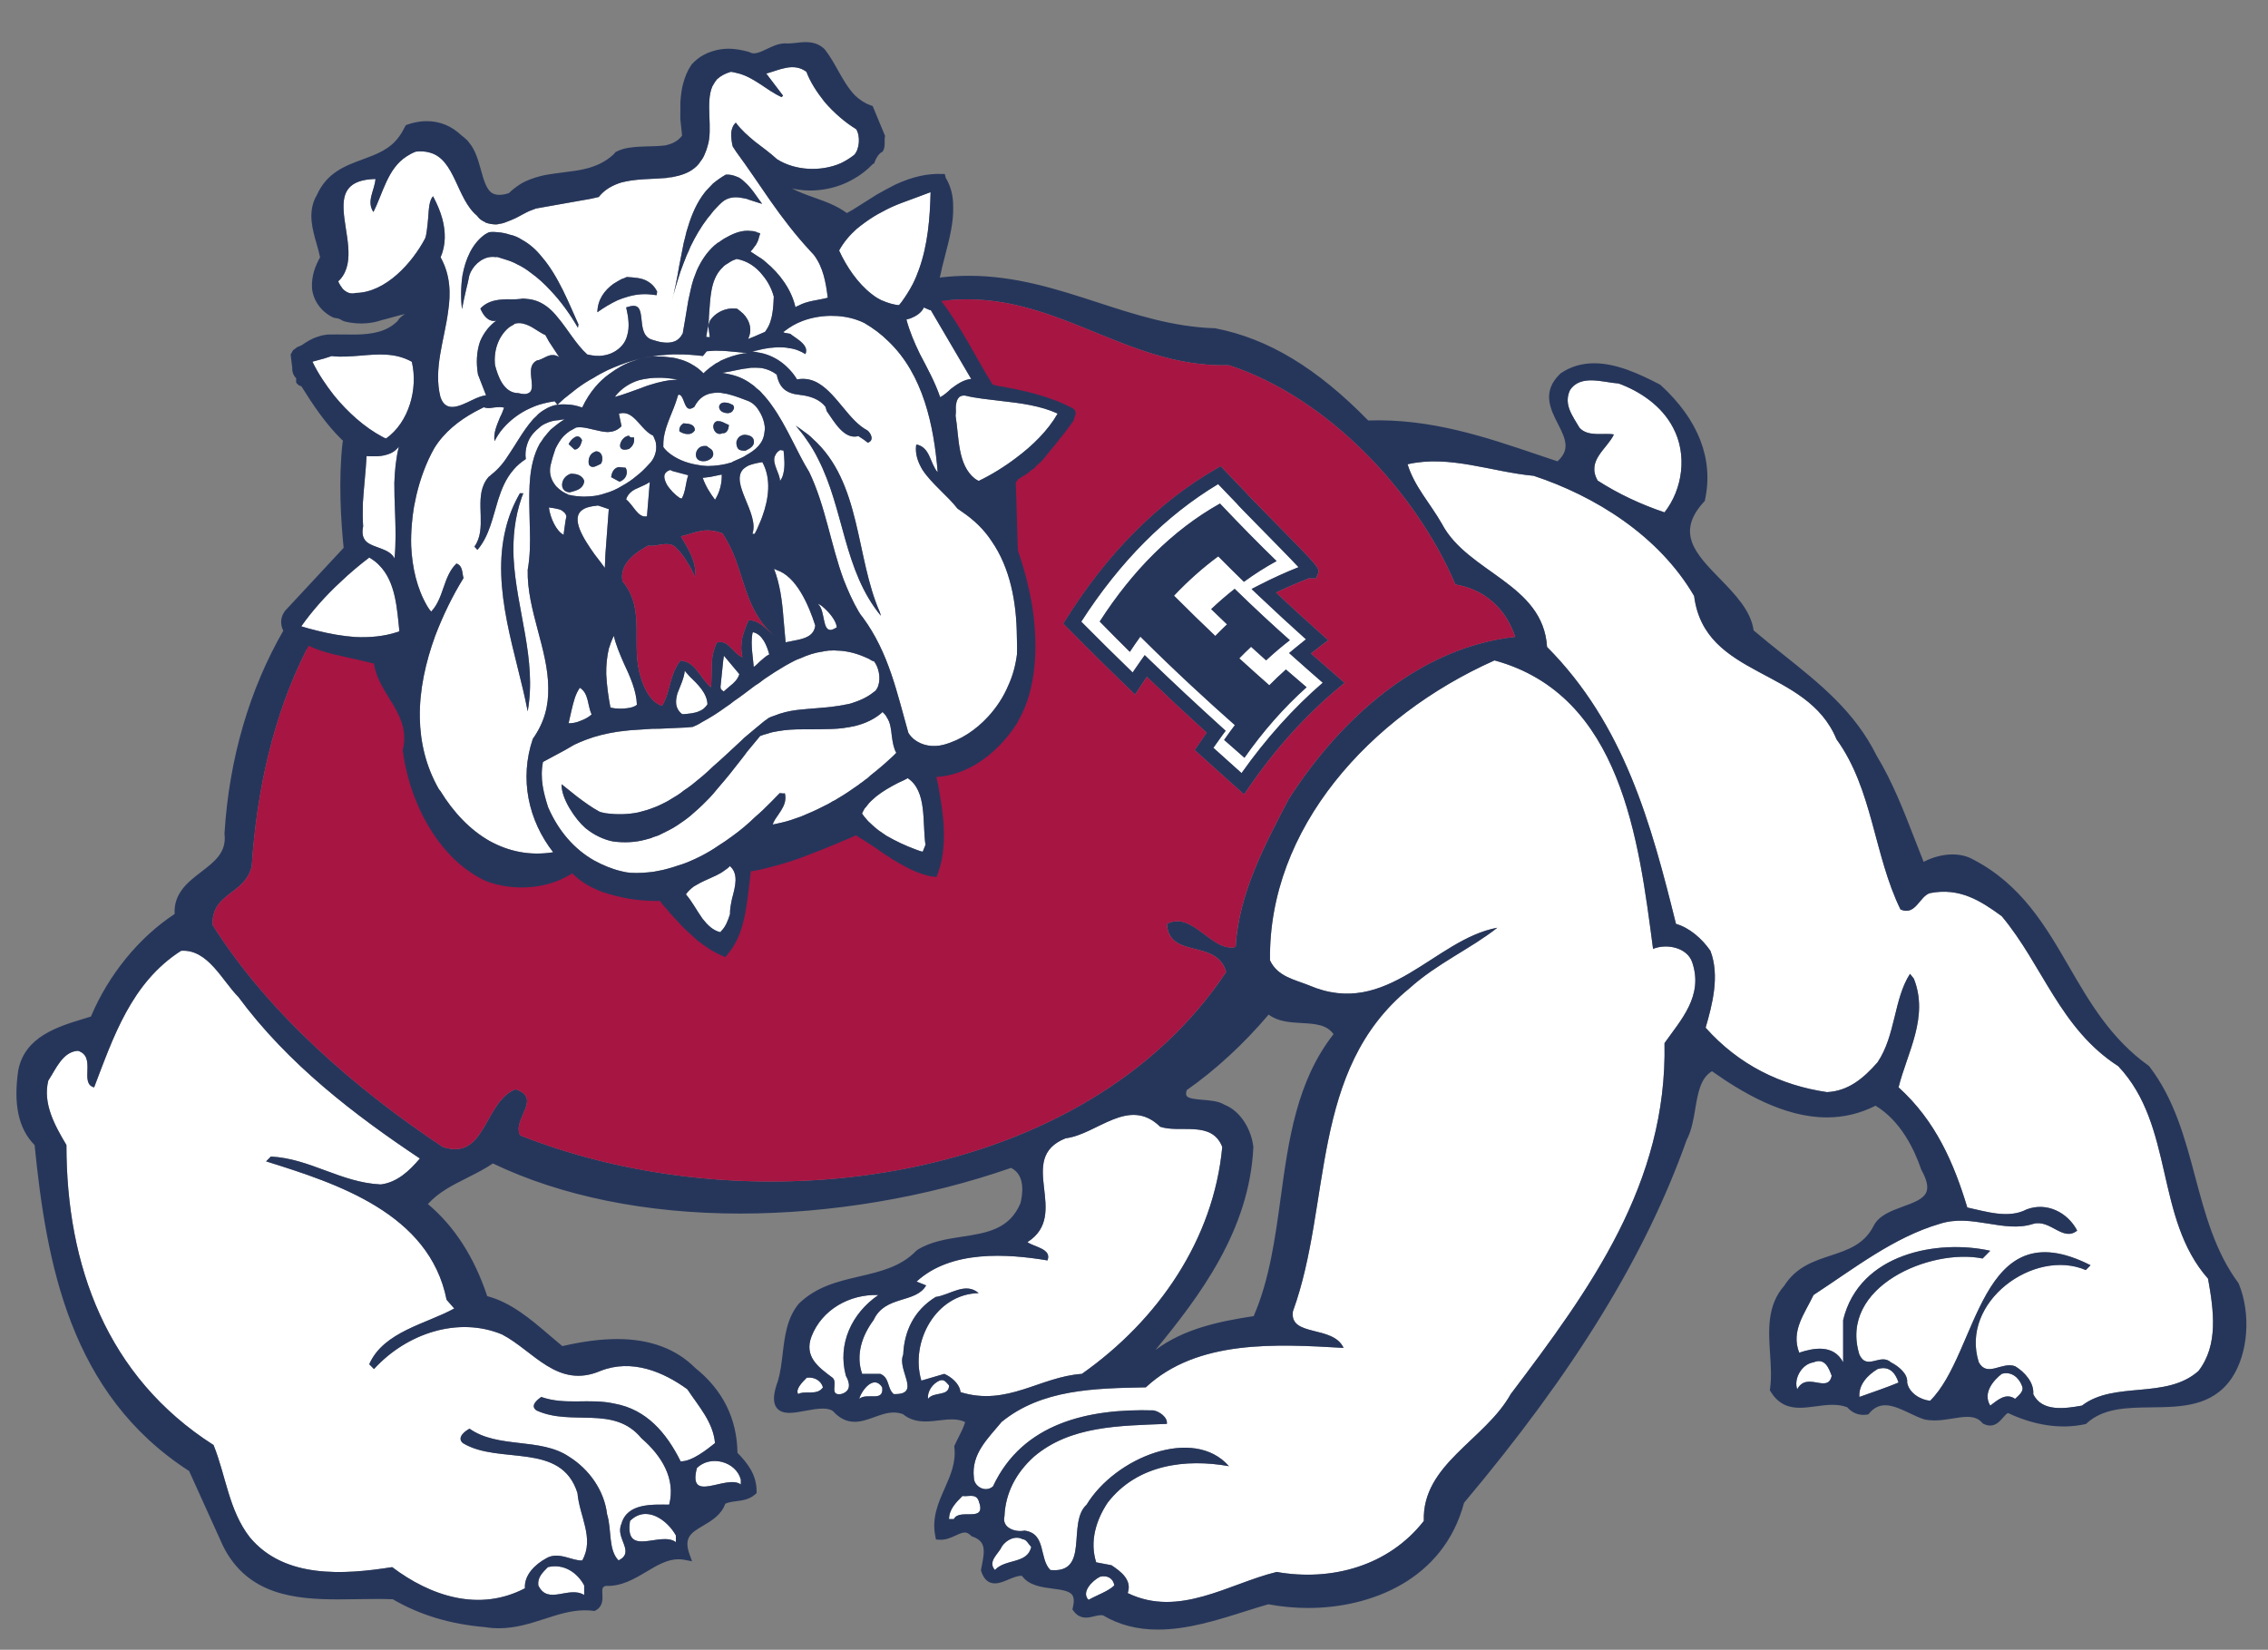
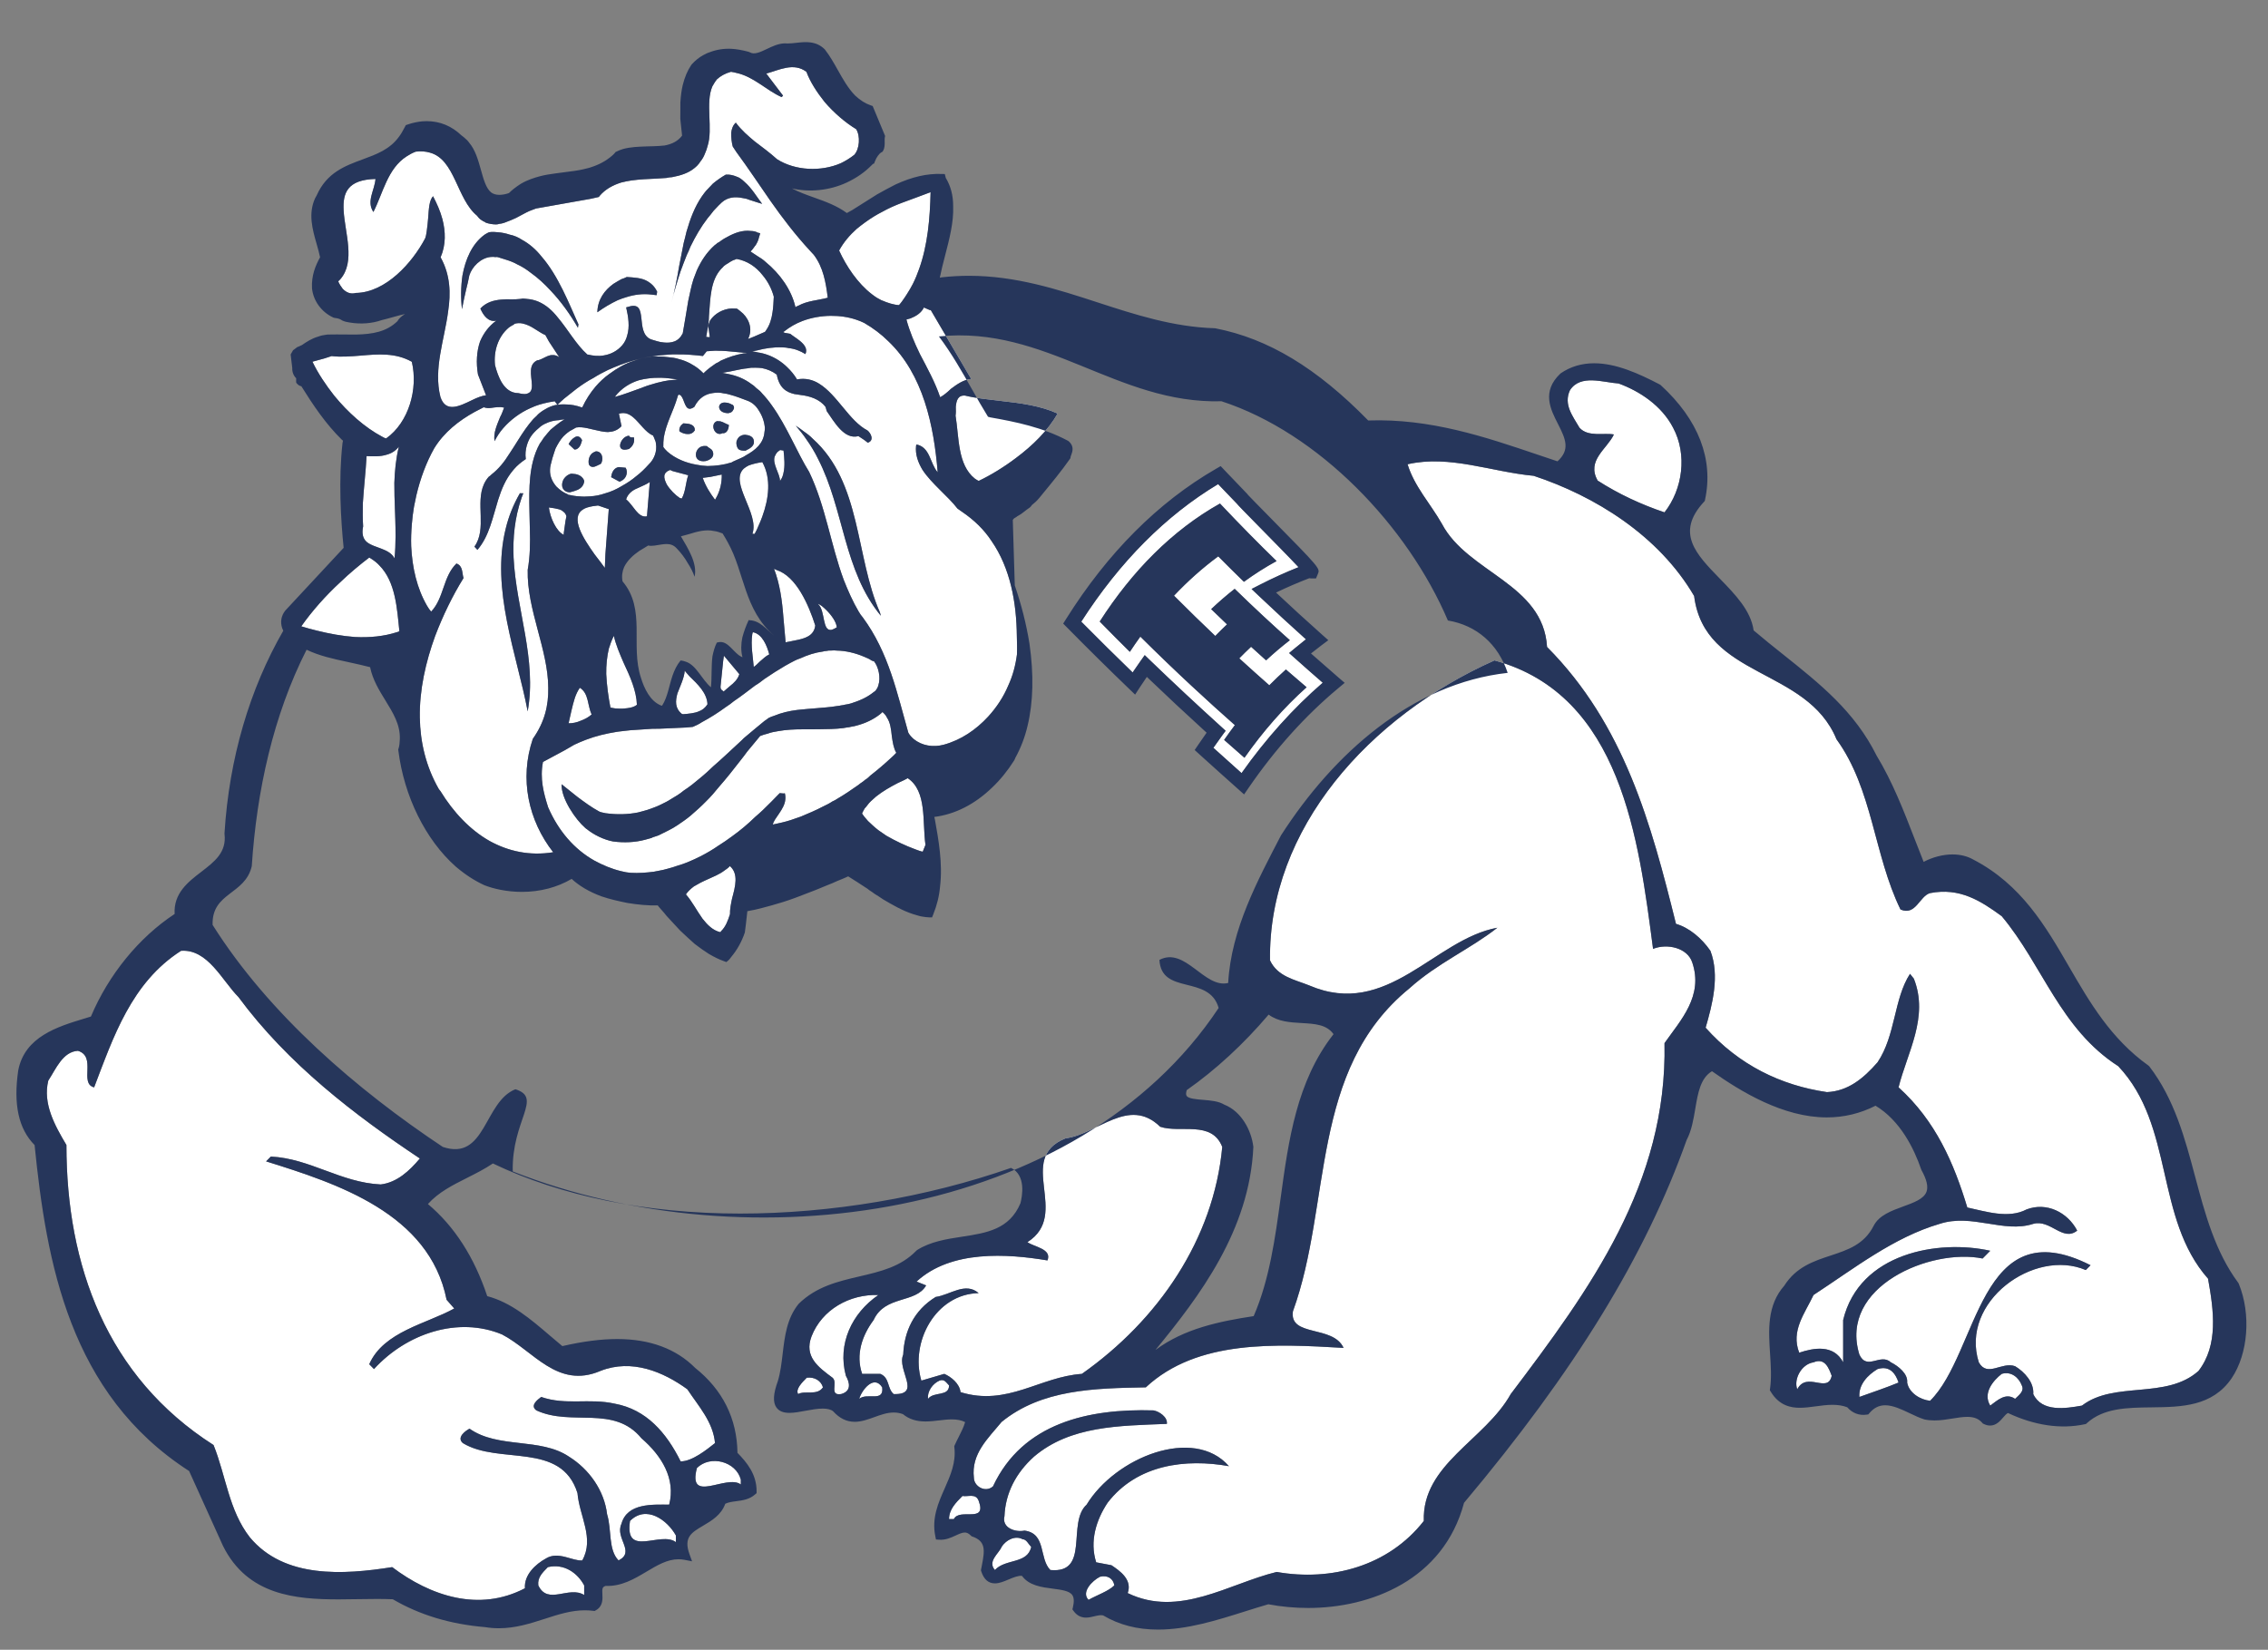
<svg xmlns="http://www.w3.org/2000/svg" version="1.1" id="Layer_1" x="0px" y="0px" width="200px" height="145.5px" viewBox="0 0 200 145.5" style="enable-background:new 0 0 200 145.5;" xml:space="preserve">
  <rect x="0" y="0" width="200" height="145.5" fill="#808080" stroke="none" />
  <path id="color3" style="fill:#FFFFFF;" d="M139.285,37.723c-0.586-1.018-1.429-2.035-0.841-3.308  c0.927-1.439,2.946-0.679,4.296-0.593c1.855,0.68,3.79,1.951,4.801,3.901c1.265,2.373,0.843,5.427-0.759,7.463  c-2.021-0.678-4.042-1.609-5.892-2.8c-1.017-1.78,0.839-2.798,1.429-4.068C141.475,38.148,140.044,38.572,139.285,37.723z   M194.713,112.773c-4.717-5.345-2.95-13.484-7.918-18.742c-5.139-3.308-6.656-8.904-10.276-13.229  c-1.854-1.356-3.708-2.544-6.316-2.035c-0.929,0.254-1.265,2.035-2.611,1.443c-2.36-4.835-2.444-10.603-5.643-15.011  c-2.613-6.361-11.626-5.344-12.554-12.635c-3.118-5.344-8.762-8.821-14.15-10.6c-3.706-0.339-7.412-1.868-11.119-1.018  c0.591,1.95,2.019,3.477,3.03,5.256c2.275,4.327,8.93,5.259,9.269,10.856c6.822,6.866,9.18,15.603,11.369,24.421  c1.179,0.342,2.273,1.274,3.036,2.376c0.841,2.204,0.168,4.747-0.422,6.783c2.945,3.306,6.656,5.09,10.697,5.681  c1.853-0.084,3.201-1.184,4.463-2.627c1.602-2.376,1.431-5.599,2.863-7.805l0.339,0.426c1.347,3.393-0.591,6.531-1.348,9.585  c3.284,2.968,4.884,6.696,6.063,10.598c1.604,0.338,3.624,1.017,5.222,0.171c1.77-0.68,3.624,0.252,4.467,1.866  c-1.267,1.016-2.359-1.021-3.874-0.596c-2.61,0.849-5.393-0.933-8.254,0c-4.047,1.187-7.497,3.904-11.121,6.274  c-0.757,1.613-2.02,3.141-1.264,5.089c1.264-0.424,3.032-0.763,3.875,0.848v-3.729c1.433-5.938,8.426-7.123,12.971-6.108  l-0.673,0.682c-4.547-0.936-12.719,2.458-10.865,8.478c0.675,1.44,1.852-0.169,2.778,0.679c0.676,0.341,1.517,1.019,1.433,1.783  c0.168,0.931,1.179,1.523,2.023,1.609c4.295-4.24,4.295-16.961,14.15-11.956l-0.422,0.425c-4.549-1.953-11.119,2.797-9.433,8.139  c0.759,1.358,2.021-0.083,3.2,0.341c0.843,0.507,1.684,1.442,1.602,2.458c0.76,1.611,2.861,1.271,4.295,1.017  c2.867-2.203,7.414-0.51,10.276-3.055C195.64,118.623,195.217,115.571,194.713,112.773z M149.227,84.872  c-0.421-1.271-2.191-1.692-3.453-1.187c-1.263-9.582-2.783-22.387-13.981-25.44c-11.037,4.918-19.965,14.842-19.797,26.457  c0.674,1.441,2.189,1.696,3.454,2.207c6.906,2.967,11.031-4.071,16.594-5.088c-2.36,1.864-5.308,3.136-7.75,5.343  c-8.844,7.204-6.826,18.993-10.278,28.49c-0.337,2.291,3.54,1.186,4.467,3.223c-5.898-0.339-12.891-0.762-17.438,3.479  c-4.547,0.084-9.181,0.169-12.719,3.052c-1.18,1.44-2.695,2.799-2.443,4.917c0,0.766,1.011,1.357,1.684,0.766  c2.612-5.598,8.424-6.871,14.152-6.702c0.507,0.088,1.265,0.595,1.181,1.19c-4.212,0.168-8.509,0.168-11.709,2.883  c-1.6,1.439-2.527,3.221-2.611,5.257c-0.252,1.019,0.926,1.442,1.769,1.272c1.938,0.255,1.263,2.457,2.274,3.475  c3.538,0.341,1.433-4.153,3.202-5.766c2.527-4.155,9.434-6.953,12.55-3.391c-3.788-0.678-8.087-0.171-10.699,3.223  c-1.009,1.523-1.599,3.392-1.009,5.257l1.347,0.256c0.758,0.506,1.855,1.271,1.433,2.457c4.547,2.203,8.928-0.845,13.139-1.864  c4.802,0.848,9.857-0.508,12.973-4.498c-0.166-5.001,5.392-7.12,7.666-11.191c6.99-9.244,13.814-18.572,13.561-30.951  C148.217,89.962,150.236,87.84,149.227,84.872z M60.612,122.524c-2.105-1.528-4.887-2.715-7.666-1.614  c-3.79,1.614-5.896-1.777-8.676-3.221c-3.874-1.612-8.423-0.086-11.288,3.055l-0.419-0.427c1.264-2.883,5.053-3.562,7.496-4.916  l-0.674-0.768c-1.517-7.629-9.686-10.259-15.919-12.207l0.42-0.424c3.454,0.17,6.149,2.288,9.687,2.46  c1.433-0.172,2.527-1.188,3.454-2.29c-5.729-3.82-11.623-8.313-16.004-14.247c-1.432-1.441-2.696-4.24-5.054-4.07  c-4.38,2.797-5.981,7.633-7.666,12.043c-1.348-0.341,0.252-2.715-1.431-3.224c-1.349,0.085-1.939,1.609-2.611,2.628  c-0.506,2.034,0.589,3.985,1.599,5.682c0,10.601,3.54,20.435,12.973,26.459c1.094,2.712,1.347,5.766,3.201,8.14  c3.032,3.648,8.255,3.308,12.552,2.628c3.37,2.546,7.664,3.987,11.707,1.864c-0.084-1.185,0.927-2.119,1.854-2.628  c1.095-0.677,2.358,0.256,3.201,0.173c1.095-1.951-0.254-3.902-0.422-5.938c-1.431-4.58-6.907-2.46-10.108-4.41  c-0.589-0.509,0.254-1.101,0.59-1.27c2.526,1.779,6.233,0.761,8.76,2.459c1.769,1.102,3.117,2.967,3.369,5.086  c0.422,1.359,0.086,3.138,1.013,4.073c1.515-0.768-0.338-1.951,0.252-3.224c0.506-1.865,2.78-1.697,4.211-1.697  c0.59-2.288-0.672-4.323-2.443-5.851c-2.441-2.969-6.149-1.018-9.266-2.46c-0.588-0.423,0.085-0.933,0.421-1.186  c2.191,0.763,4.213,0.084,6.488,0.594c2.779,0.508,4.547,2.544,5.812,5.089c1.012,0,2.274-1.017,3.031-1.613  C62.885,125.407,61.622,124.052,60.612,122.524z M84.703,122.779c4.127,1.273,6.99-1.36,10.699-1.612  c6.739-4.748,11.623-11.871,12.38-20.015c-0.927-2.374-3.706-1.185-5.474-1.78c-2.78-2.714-5.56,0.679-8.34,1.019  c-4.465,1.782,0.504,6.7-3.368,9.158c0.588,0.424,2.189,0.593,1.767,1.612c-3.538-0.595-8.507-0.935-11.541,1.865l0.844,0.338  c-0.927,1.613-3.623,0.848-4.633,3.055c-1.01,1.357-1.602,3.051-1.01,4.748h1.6c0.842,0.34,0.59,1.273,1.179,1.78  c2.528,0.085,0.253-2.121,0.842-3.478c0.085-2.035,0.927-3.898,2.864-5.087c1.265-0.171,2.612-1.356,3.789-0.338  c-3.789,0.08-6.064,4.325-5.053,7.717l2.022-0.595C83.86,121.419,84.619,122.016,84.703,122.779z M77.457,114.212  c-2.525-0.087-4.968,1.274-5.894,3.649c-0.673,1.78,0.588,2.711,1.852,3.646c0.505,0.425-0.337,1.609,0.758,1.441  c0.928-0.256,0.758-1.016,0.42-1.609C73.837,118.538,75.102,115.825,77.457,114.212z M159.924,120.148  c-1.096,0.169-1.768,1.526-1.434,2.376c0.845-1.614,2.699,0.423,3.034-1.187C161.27,120.659,160.934,119.725,159.924,120.148z   M165.567,120.744c-0.843,0.508-1.684,1.354-1.6,2.458c1.179-0.423,2.442-0.847,3.454-1.271  C167.17,121.167,166.662,120.402,165.567,120.744z M176.519,121.167c-0.761,0.595-1.686,1.695-1.013,2.798  c0.592-0.424,1.35-1.186,2.191-0.595c0.338-0.338,0.843-0.679,0.591-1.186C178.035,121.507,177.361,120.91,176.519,121.167z   M71.142,121.507c-0.421,0.425-1.011,1.018-0.758,1.441c0.587-0.339,1.684,0.169,2.188-0.592  C72.404,121.762,71.814,121.419,71.142,121.507z M82.85,121.762c-0.589,0.254-1.095,0.93-1.011,1.608  c0.505-0.679,1.853-0.168,1.853-1.186C83.439,121.932,83.271,121.592,82.85,121.762z M75.772,123.37  c0.676-0.591,2.193,0.342,2.023-1.015C77.038,121.167,75.942,122.691,75.772,123.37z M61.454,129.477  c-0.842,3.223,2.611,0.508,3.875,1.443v-0.425C64.908,128.885,62.632,128.29,61.454,129.477z M84.872,131.937  c-0.589,0.595-1.181,1.186-1.181,2.036h0.421c0.506-1.018,2.948,0.424,2.189-1.612C86.05,131.682,85.377,132.022,84.872,131.937z   M55.557,134.139c-0.504,3.309,2.696,0.852,4.044,1.867v-0.592C58.843,134.055,56.989,132.699,55.557,134.139z M90.178,135.753  c-0.589-0.339-1.433,0-1.853,0.678c-0.253,0.593-1.265,1.272-0.591,2.034c0.927-1.018,2.866-0.509,3.202-2.034  C90.685,136.177,90.515,135.753,90.178,135.753z M48.312,138.211c-0.503,0.508-0.925,0.933-0.842,1.612  c0.842,1.78,2.695,0,4.044,0.847v-0.847C50.924,138.719,49.746,137.873,48.312,138.211z M96.999,139.06  c-0.672,0.341-1.683,1.355-1.009,2.036c0.758-0.426,1.767-0.765,2.274-1.272C98.18,139.231,97.673,138.891,96.999,139.06z   M57.206,40.959c-0.346,0.384-0.698,0.734-1.099,1.036c-0.39,0.333-0.799,0.602-1.244,0.851c-0.468,0.288-0.981,0.525-1.546,0.678  c-0.41,0.142-0.836,0.226-1.276,0.25c-0.316,0.02-0.63,0.041-0.96,0c-0.322-0.01-0.659-0.077-0.999-0.148l-0.008-0.028  c-0.392-0.154-0.71-0.388-1.015-0.692c-0.33-0.394-0.583-0.873-0.557-1.491c-0.001-0.128,0.026-0.265,0.054-0.398  c0.092-0.407,0.201-0.788,0.332-1.163c0.037-0.103,0.065-0.208,0.107-0.31c0.19-0.372,0.408-0.753,0.681-1.052  c0.228-0.224,0.487-0.454,0.798-0.602c0.112-0.063,0.223-0.126,0.334-0.187c0.307-0.05,0.637-0.012,0.974,0.058  c0.412,0.084,0.836,0.205,1.245,0.279c0.196,0.035,0.389,0.063,0.575,0.065c0.441-0.022,0.829-0.129,1.205-0.52l-0.061-0.294  l-0.167-0.803c0.029-0.009,0.059-0.017,0.059-0.017c0.478-0.128,0.859,0.046,1.205,0.338c0.583,0.492,1.066,1.32,1.742,1.6  c0.068,0.145,0.131,0.256,0.164,0.376c0.061,0.112,0.093,0.233,0.096,0.355C57.952,39.794,57.693,40.505,57.206,40.959z   M50.238,39.258l0.415,0.386c0.098,0.005,0.218-0.027,0.268-0.075c0.245-0.162,0.332-0.442,0.408-0.754  c-0.005-0.01-0.011-0.018-0.017-0.027c-0.189-0.336-0.417-0.368-0.654-0.208c-0.223,0.124-0.435,0.408-0.515,0.589L50.238,39.258z   M51.524,42.431c-0.105-0.387-0.521-0.628-0.969-0.638c-0.04-0.02-0.097-0.006-0.166-0.017c-0.277,0.042-0.512,0.232-0.675,0.469  c-0.24,0.422-0.223,0.963,0.304,1.141c0.097,0.006,0.173,0.052,0.262,0.026c0.181-0.049,0.448-0.118,0.649-0.208  C51.242,43.057,51.47,42.834,51.524,42.431z M52.551,39.803c-0.089,0.027-0.141,0.07-0.201,0.09  c-0.341,0.155-0.526,0.655-0.416,1.076c0.177,0.307,0.476,0.226,0.728,0.094c0.111-0.062,0.201-0.088,0.312-0.149  C53.239,40.585,53.158,39.801,52.551,39.803z M55.174,41.252l-0.622-0.059c-0.061,0.017-0.09,0.027-0.121,0.035  c-0.349,0.125-0.501,0.522-0.539,0.855l0.71,0.385c0.067,0.014,0.126-0.002,0.149-0.042C55.214,42.24,55.413,41.67,55.174,41.252z   M55.903,38.575c-0.129,0.003-0.375,0.038-0.423-0.141c-0.098-0.007-0.186,0.019-0.299,0.08c-0.534,0.273-0.875,1.394,0.227,1.097  c0.029-0.008,0.061-0.017,0.061-0.017C55.818,39.339,55.983,39.005,55.903,38.575z M65.339,40.398  c-0.259,0.103-0.513,0.235-0.744,0.331c-0.02,0.037-0.051,0.045-0.111,0.061c-0.648,0.208-1.358,0.301-2.092,0.311  c-0.322-0.01-0.652-0.051-0.99-0.12c-0.939-0.165-1.837-0.531-2.543-1.145c-0.129-0.129-0.26-0.252-0.367-0.415  c-0.012-0.288,0.015-0.553,0.04-0.815c0.206-1.276,0.842-2.326,1.189-3.52c0.02-0.065,0.041-0.13,0.059-0.197  c0.032-0.01,0.023-0.039,0.045-0.08c0.103-0.009,0.183,0.038,0.25,0.119c0.297,0.355,0.336,1.37,0.961,1.068  c0.06-0.017,0.112-0.064,0.193-0.114c0.399-0.788,0.977-1.136,1.628-1.216c0.336-0.057,0.66-0.049,0.967,0.028  c0.194,0.014,0.368,0.063,0.542,0.113c0.549,0.139,1.054,0.356,1.514,0.52c0.42,0.144,0.795,0.46,1.034,0.88  c0.313,0.463,0.495,1.025,0.535,1.53c0,0.128-0.004,0.223-0.033,0.36c-0.081,1.021-0.82,1.608-1.628,2.053  C65.652,40.251,65.51,40.321,65.339,40.398z M61.269,37.96c0.037-0.461-0.413-0.597-0.834-0.61  c-0.069-0.013-0.128,0.003-0.164-0.017c-0.245,0.162-0.407,0.397-0.356,0.704c0.198,0.143,0.484,0.257,0.77,0.245  C60.908,38.283,61.108,38.197,61.269,37.96z M62.852,39.816c-0.103-0.263-0.327-0.265-0.51-0.475  c-0.166-0.016-0.292-0.016-0.413,0.018c-0.723,0.164-0.881,1.493,0.315,1.3l0.03-0.011C62.631,40.554,63.039,40.282,62.852,39.816z   M64.272,37.47c-0.279-0.084-0.483-0.253-0.753-0.313c-0.067-0.011-0.196-0.009-0.295-0.017c-0.669,0.244-0.191,1.436,0.505,1.057  c0.038,0.021,0.068,0.011,0.068,0.011C64.112,38.19,64.27,37.823,64.272,37.47z M64.597,35.689c-0.03,0.007-0.03,0.007-0.067-0.014  c-0.114-0.068-0.332-0.168-0.557-0.17c-0.262-0.029-0.554,0.083-0.563,0.408c0.05,0.424,0.521,0.549,0.888,0.52l-0.007-0.018  c0.13,0.002,0.293-0.095,0.365-0.259C64.754,36.031,64.765,35.836,64.597,35.689z M65.131,39.618  c0.111,0.107,0.36,0.138,0.579,0.126l0.001,0.007c0.004-0.001,0.011-0.005,0.015-0.007c0.022,0,0.046,0.004,0.067,0.002l-0.01-0.027  c0.298-0.127,0.749-0.385,0.702-0.789c-0.022-0.446-0.436-0.558-0.796-0.59c-0.126,0.005-0.246,0.034-0.358,0.099  c-0.201,0.084-0.311,0.275-0.381,0.489C64.915,39.162,64.957,39.44,65.131,39.618z M58.562,33.617  c0.285-0.056,0.57-0.099,0.851-0.11c0.083-0.002,0.163-0.015,0.243-0.025c0.043-0.005,0.086-0.012,0.131-0.013  c-0.03,0.001-0.061-0.005-0.091-0.006c-0.101-0.007-0.203-0.024-0.306-0.045c-0.116-0.019-0.235-0.031-0.353-0.045  c-0.239-0.028-0.479-0.048-0.722-0.054c-0.394-0.009-0.788,0.01-1.172,0.063c-0.248,0.034-0.525,0.078-0.792,0.153  c-0.797,0.244-1.539,0.704-2.111,1.439l0.01,0.028c0.744-0.199,1.495-0.5,2.285-0.777c0.106-0.042,0.211-0.083,0.316-0.122  c0.152-0.058,0.302-0.111,0.444-0.15C57.716,33.817,58.14,33.7,58.562,33.617L58.562,33.617z M73.996,22.093  c0.626,1.375,1.637,2.902,2.904,3.866c0.13,0.098,0.259,0.196,0.394,0.281c0.004,0.003,0.009,0.007,0.014,0.01  c0.131,0.079,0.263,0.151,0.397,0.218c0.025,0.011,0.052,0.021,0.078,0.032c0.499,0.215,1.043,0.387,1.492,0.409  c0.196-0.216,0.358-0.452,0.519-0.692c0.065-0.091,0.122-0.188,0.183-0.282c0.098-0.15,0.192-0.301,0.281-0.458  c0.084-0.148,0.169-0.296,0.245-0.45c0.21-0.42,0.392-0.857,0.547-1.303c0.752-2.101,0.961-4.444,1.012-6.775  c-0.812,0.317-1.691,0.621-2.563,0.952c-0.579,0.221-1.153,0.471-1.707,0.784c-0.243,0.116-0.469,0.256-0.699,0.39  c-0.55,0.337-1.112,0.753-1.563,1.125C74.936,20.735,74.395,21.358,73.996,22.093z M30.225,25.48  c-0.147-0.186-0.308-0.435-0.401-0.665c0.051-0.046,0.125-0.13,0.176-0.176c1.376-1.563,0.412-4.103,0.305-6.069  c-0.093-1.55,0.329-2.726,2.808-2.786c-0.08,1.019-0.822,1.96-0.185,2.914c0.841-1.646,1.248-3.844,2.944-4.915  c0.246-0.163,0.497-0.296,0.788-0.408c0.465-0.061,0.892-0.019,1.238,0.083c2.234,0.586,2.368,4.089,4.168,5.565  c0.098,0.135,0.191,0.237,0.275,0.31c0.159,0.114,0.297,0.203,0.451,0.256l0.008,0.032c0.288,0.118,0.688,0.174,0.942,0.171  c0.097,0.006,0.187-0.02,0.305-0.052c0.187-0.018,0.396-0.073,0.596-0.16c0.292-0.112,0.581-0.22,0.865-0.361  c0.421-0.211,0.807-0.445,1.179-0.61c0.202-0.088,0.38-0.133,0.58-0.22l1.04-0.185l1.402-0.249l2.384-0.422l0.723-0.164  c0,0,0.023-0.039,0.045-0.076c0.536-0.63,1.212-0.973,1.919-1.196c0.3-0.083,0.605-0.132,0.911-0.183  c0.71-0.096,1.436-0.131,2.134-0.159c0.342-0.028,0.657-0.049,0.941-0.06c0.179-0.051,0.336-0.059,0.493-0.07  c0.762-0.142,1.441-0.359,1.965-0.789c0.105-0.093,0.185-0.148,0.258-0.231c0.126-0.131,0.22-0.253,0.287-0.369  c0.169-0.206,0.3-0.432,0.394-0.687c0.101-0.219,0.171-0.429,0.235-0.674c0.492-1.514-0.213-3.803,0.422-5.262  c0.131-0.229,0.242-0.421,0.408-0.624c0.312-0.279,0.697-0.512,1.234-0.658c0.165,0.019,0.338,0.072,0.473,0.099  c1.526,0.326,2.61,1.513,3.991,2.136l0.126-0.13l-1.479-1.947c1.133-0.307,2.417-1.01,3.541-0.153  c0.337,0.903,0.927,1.806,1.601,2.653c0.831,0.968,1.829,1.824,2.783,2.401c0.383,0.604,0.305,1.752-0.166,2.265  c-0.37,0.294-0.755,0.527-1.179,0.736c-1.749,0.765-4.013,0.671-5.623-0.343c-0.631-0.571-1.307-1.063-1.99-1.586  c-0.577-0.486-1.155-0.976-1.653-1.646c-0.258,0.232-0.365,0.552-0.404,0.883c-0.016,0.422,0.043,0.891,0.132,1.221  c0.108,0.162,0.215,0.327,0.323,0.491c1.05,1.423,2.018,2.894,3,4.302c1.082,1.543,2.207,3.009,3.467,4.372  c0.13,0.127,0.228,0.261,0.357,0.386c0.834,1.095,1.068,2.447,1.232,3.787c-0.865,0.234-1.787,0.259-2.594,0.704  c-0.091,0.023-0.174,0.078-0.254,0.131c-0.34-1.52-1.36-2.948-2.628-3.987c-0.213-0.199-0.448-0.361-0.712-0.515  c-0.198-0.14-0.425-0.27-0.621-0.41c0.13-0.118,0.296-0.339,0.409-0.511l0.003,0.014c0.161-0.239,0.283-0.496,0.338-0.77  c0.037-0.106,0.072-0.213,0.099-0.348c-0.067-0.015-0.134-0.03-0.202-0.042c-0.19-0.111-0.394-0.149-0.617-0.154  c-0.728-0.092-1.427,0.161-2.095,0.534c-0.172,0.079-0.334,0.188-0.498,0.296c-0.104,0.092-0.215,0.156-0.325,0.218  c-0.007,0.002-0.016,0.002-0.03,0.008c-0.074,0.081-0.155,0.138-0.237,0.192c-0.723,0.647-1.198,1.387-1.582,2.23  c-0.093,0.249-0.184,0.502-0.3,0.789c-0.194,0.601-0.308,1.244-0.456,1.892c-0.166,0.949-0.313,1.953-0.485,2.87  c-0.189,0.372-0.447,0.604-0.736,0.712c-0.291,0.111-0.604,0.131-0.935,0.094c-0.39-0.024-0.782-0.174-1.128-0.274  c-1.471-0.599-0.147-3.438-1.951-2.887c-0.06,0.021-0.148,0.044-0.239,0.065c0.194,0.849,0.328,1.715,0.086,2.49  c-0.077,0.31-0.221,0.605-0.442,0.86c-0.44,0.504-1.005,0.783-1.588,0.882c-0.485,0.097-0.981,0.037-1.424-0.069  c-0.03,0.007-0.03,0.007-0.067-0.015c-0.966-0.862-1.707-2.207-2.594-3.256c-0.481-0.609-1.028-1.105-1.716-1.4  c-0.287-0.117-0.633-0.216-1.022-0.239c-0.099-0.005-0.234-0.033-0.36-0.032c-0.18,0.048-0.374,0.039-0.591,0.064  c-0.253,0.003-0.538,0.016-0.831-0.001c-0.128,0.003-0.285,0.013-0.441,0.026c-0.688,0.057-1.346,0.234-1.868,0.792  c0.256,0.605,0.709,1.225,1.403,1.069c-0.696,0.511-1.135,1.142-1.43,1.833c-0.308,0.888-0.357,1.901-0.184,2.914l0.712,1.836  c-0.374,0.037-0.806,0.217-1.26,0.438c-1.077,0.519-2.287,1.133-2.761-0.283c-0.633-2.497,0.352-5.051,0.677-7.552  c0.243-1.61,0.202-3.208-0.663-4.774c0.477-1.095,0.448-2.279,0.153-3.388c-0.185-0.692-0.495-1.381-0.82-2  c-0.347,0.382-0.371,1.129-0.427,1.883c-0.044,0.432-0.068,0.822-0.129,1.194c-0.035,0.234-0.067,0.469-0.146,0.652  c-1.126,2.135-3.464,4.767-6.109,4.804C30.9,25.973,30.528,25.783,30.225,25.48z M59.204,26.708c0.23-0.927,0.5-1.84,0.802-2.758  c0.184-0.5,0.37-1,0.564-1.473c0.125-0.257,0.227-0.478,0.318-0.728c0.435-0.889,0.915-1.727,1.51-2.499  c0.096-0.125,0.169-0.208,0.243-0.293c0.095-0.121,0.19-0.243,0.285-0.367c0.146-0.167,0.302-0.304,0.45-0.474  c0.102-0.093,0.176-0.179,0.28-0.27c0.517-0.461,1.175-0.512,1.783-0.387c0.234,0.036,0.437,0.076,0.617,0.158  c0.452,0.132,0.845,0.285,1.153,0.363c-0.436-0.56-0.915-1.396-1.575-1.956c-0.214-0.199-0.419-0.369-0.696-0.453  c-0.287-0.118-0.595-0.194-0.939-0.167c-0.416,0.242-0.792,0.506-1.134,0.792c-0.146,0.167-0.3,0.306-0.449,0.473  c-0.103,0.092-0.199,0.218-0.292,0.336c-0.076,0.086-0.139,0.201-0.236,0.321c-0.622,0.908-1.017,1.952-1.349,3.103  c-0.078,0.309-0.148,0.65-0.248,0.999c-0.137,0.682-0.268,1.392-0.407,2.072C59.702,24.611,59.478,25.702,59.204,26.708z   M52.677,27.542c0.563-0.41,1.171-0.769,1.795-1.065c0.261-0.102,0.522-0.207,0.76-0.27c0.71-0.224,1.419-0.318,2.175-0.234  c0.166,0.02,0.331,0.039,0.497,0.059l0.046-0.305c-0.216-0.456-0.514-0.727-0.854-0.927c-0.529-0.306-1.173-0.324-1.827-0.371  c-0.141,0.067-0.312,0.146-0.46,0.185c-0.222,0.127-0.474,0.26-0.719,0.421C53.312,25.6,52.697,26.412,52.677,27.542z M40.74,27.265  c0.103-0.574,0.237-1.158,0.37-1.741c0.111-0.414,0.195-0.823,0.277-1.231c0.242-0.774,1.002-1.526,1.839-1.626  c0.158-0.01,0.314-0.022,0.451,0.008c0.088-0.023,0.155-0.009,0.224,0.003c0.211,0.074,0.452,0.136,0.661,0.207  c0.385,0.12,0.74,0.247,1.081,0.447c0.399,0.182,0.785,0.429,1.151,0.717c0.628,0.445,1.222,0.99,1.765,1.583  c0.928,0.972,1.749,2.135,2.405,3.274l0.046-0.3c-0.846-1.863-1.777-4.282-3.25-5.976c-0.482-0.609-1.068-1.128-1.742-1.491  c-0.311-0.206-0.673-0.369-1.079-0.448c-0.316-0.108-0.654-0.178-1.014-0.207c-0.253-0.026-0.508-0.048-0.799-0.003  c0,0-0.285,0.133-0.418,0.235c-1.095,0.813-1.663,2.157-1.926,3.579C40.634,25.299,40.628,26.365,40.74,27.265z M57.422,31.438  c-0.246,0.034-0.484,0.1-0.76,0.141c0.275-0.049,0.546-0.096,0.817-0.14C57.462,31.438,57.442,31.44,57.422,31.438z M58.878,31.495  c0.36,0.032,0.69,0.071,1.006,0.179c0.34,0.083,0.658,0.211,0.963,0.368c0.133,0.069,0.264,0.146,0.391,0.229  c0.121,0.08,0.242,0.159,0.356,0.252c0.153,0.123,0.302,0.256,0.445,0.403c0.073-0.083,0.176-0.177,0.281-0.268  c0.258-0.233,0.533-0.404,0.798-0.601c0.17-0.08,0.312-0.151,0.446-0.251c0.654-0.305,1.33-0.521,2.004-0.639  c0.126-0.002,0.216-0.027,0.313-0.02c-0.104-0.035-0.202-0.042-0.327-0.041c-0.231-0.019-0.466-0.044-0.703-0.069  c-0.261-0.027-0.524-0.053-0.787-0.072l0,0c-0.246-0.018-0.491-0.032-0.732-0.029c-0.042-0.005-0.083-0.003-0.123-0.005  c-0.123-0.005-0.247,0-0.388,0.013c-0.156,0.01-0.343,0.028-0.5,0.036l-0.338,0.417c-0.758-0.086-1.478-0.15-2.212-0.141  c-0.293-0.017-0.608,0.001-0.951,0.031c-0.452,0.023-0.897,0.079-1.343,0.153C57.941,31.438,58.43,31.431,58.878,31.495z   M46.992,40.697c-0.452,1.797-0.301,3.875-0.267,5.93c0.041,1.246,0.019,2.473-0.189,3.623c-0.083,3.53,1.802,7.011,1.812,10.417  c0.027,1.541-0.315,3.017-1.361,4.49c-1.203,3.54-0.384,7.216,1.797,10.003c-2.084,0.338-3.958-0.087-5.606-0.993  c-1.73-0.978-3.201-2.545-4.334-4.394c-0.046-0.053-0.092-0.105-0.145-0.184c-1.134-1.978-1.641-4.129-1.677-6.305  c-0.041-2.435,0.518-4.902,1.349-7.187c0.696-1.83,1.544-3.569,2.507-5.12c-0.142-0.412-0.033-1.085-0.628-1.28  c-1.194,1.162-1.081,3.029-2.229,4.241c-0.137-0.155-0.246-0.318-0.361-0.514c-0.887-1.53-1.307-3.348-1.398-5.255  c-0.023-0.644,0.003-1.295,0.057-1.943c0.043-0.51,0.101-1.02,0.188-1.523c0.029-0.169,0.069-0.335,0.103-0.503v0  c0.035-0.167,0.065-0.337,0.104-0.502c0.354-1.517,0.893-2.945,1.571-4.149c0.868-1.427,2.19-2.46,3.587-3.226  c0.251-0.132,0.504-0.262,0.786-0.406c0.459,0.166,0.832,0,1.214-0.008c0.186-0.017,0.381-0.007,0.583,0.038  c-0.114,0.288-0.199,0.569-0.352,0.833c-0.289,0.722-0.613,1.422-0.49,2.127c0.211-0.412,0.458-0.798,0.753-1.134  c0.663-0.76,1.491-1.372,2.403-1.778c0.144-0.071,0.292-0.112,0.403-0.174c0.261-0.102,0.529-0.177,0.767-0.239  c0.33-0.087,0.637-0.141,0.911-0.181c0.032-0.008,0.032-0.008,0.06-0.018l0.248,0.319c0.175-0.174,0.382-0.362,0.587-0.544  c0.371-0.292,0.741-0.585,1.11-0.879c0.482-0.357,0.97-0.682,1.475-0.945c0.438-0.282,0.86-0.494,1.284-0.705  c0.744-0.328,1.495-0.628,2.271-0.84c0.269-0.072,0.538-0.146,0.776-0.21c-0.238,0.064-0.507,0.138-0.768,0.24  c-0.768,0.242-1.489,0.662-2.182,1.174c-0.431,0.308-0.814,0.667-1.183,1.09c-0.462,0.544-0.87,1.169-1.175,1.831  c-0.028,0.01-0.028,0.01-0.06,0.015c-0.459-0.164-0.932-0.261-1.413-0.261c-0.291-0.014-0.606,0.003-0.941,0.064  c-0.299,0.079-0.589,0.19-0.864,0.363c-0.223,0.124-0.467,0.286-0.695,0.509c0.008,0.032-0.022,0.038-0.022,0.038  c-0.126,0.128-0.229,0.222-0.333,0.316c-0.521,0.589-0.929,1.208-1.317,1.823c-0.131,0.208-0.262,0.415-0.392,0.621  c-0.12,0.189-0.241,0.378-0.366,0.563c-0.017,0.027-0.036,0.053-0.053,0.08c-0.412,0.664-0.897,1.287-1.559,1.804  c-0.073,0.085-0.154,0.138-0.236,0.194c-0.182,0.201-0.317,0.417-0.421,0.644c-0.78,1.679,0.281,3.941-0.846,5.524l0.265,0.283  c1.051-1.218,1.345-2.877,1.83-4.422c0.296-0.933,0.665-1.826,1.29-2.569c0.035-0.042,0.067-0.085,0.104-0.125  c0.294-0.34,0.634-0.621,1.041-0.891c-0.061-0.431-0.017-0.846,0.097-1.226c0.055-0.184,0.123-0.363,0.21-0.528  c0.128-0.242,0.291-0.457,0.474-0.643c0.047-0.048,0.093-0.098,0.143-0.142c0.022-0.035,0.053-0.045,0.103-0.092  c0.076-0.084,0.186-0.144,0.261-0.231c0.235-0.193,0.496-0.294,0.726-0.39c0.32-0.117,0.626-0.167,0.911-0.181  c0.128-0.035,0.244-0.048,0.358-0.058c0.045-0.003,0.09-0.008,0.135-0.011c-0.164,0.108-0.305,0.179-0.438,0.281  c-0.242,0.181-0.486,0.366-0.725,0.573c-0.022,0.02-0.046,0.037-0.068,0.057c-0.185,0.213-0.37,0.409-0.535,0.63  c-0.031,0.041-0.066,0.078-0.095,0.122c-0.088,0.15-0.206,0.312-0.322,0.473C47.327,39.611,47.131,40.141,46.992,40.697z   M45.289,49.17c-0.073-1.719,0.092-3.5,0.708-5.272c0.058-0.145,0.094-0.252,0.15-0.395l-0.253,0.004l-0.039-0.021  c-0.59,1.027-0.992,2.038-1.252,3.104c-1.349,5.388,0.978,11.128,1.93,16.146C47.357,58.139,45.517,53.743,45.289,49.17z   M54.269,62.48c0.29,0.018,0.583,0.034,0.828,0c0.346-0.027,0.652-0.079,0.906-0.212c0.051-0.047,0.111-0.063,0.162-0.109  c-0.042-1.245-0.596-2.479-1.185-3.734c-0.335-0.778-0.662-1.526-0.848-2.347c-0.19,0.373-0.316,0.729-0.438,1.116  c-0.168,0.689-0.245,1.484-0.233,2.251c0.047,1.02,0.199,2.071,0.371,2.957C53.966,62.429,54.102,62.459,54.269,62.48z   M72.56,71.138c0.313-0.146,0.595-0.289,0.84-0.454c0.17-0.076,0.313-0.146,0.446-0.245c0.638-0.37,1.257-0.795,1.852-1.213  c0.104-0.092,0.185-0.145,0.266-0.2c0.134-0.099,0.245-0.162,0.319-0.246c0.193-0.115,0.345-0.254,0.472-0.386  c0.637-0.494,1.234-1.007,1.825-1.555c0.153-0.142,0.309-0.278,0.458-0.446c-0.242-0.419-0.317-0.943-0.393-1.47  c-0.063-0.594-0.123-1.192-0.439-1.652c-0.078-0.173-0.215-0.326-0.383-0.476c-0.073,0.086-0.155,0.138-0.259,0.23  c-0.582,0.449-1.267,0.761-1.983,0.956c-0.148,0.042-0.327,0.086-0.544,0.117c-0.091,0.022-0.21,0.055-0.367,0.063  c-0.09,0.026-0.188,0.018-0.306,0.052c-0.681,0.088-1.415,0.092-2.148,0.101c-0.156,0.009-0.323-0.011-0.508,0.007  c-0.325-0.009-0.638,0.012-0.961,0c-0.705,0-1.429,0.034-2.131,0.162c-0.306,0.051-0.611,0.102-0.903,0.213  c-0.239,0.064-0.477,0.127-0.679,0.214c-0.389,0.46-0.748,0.912-1.137,1.371c-0.184,0.272-0.405,0.528-0.617,0.81  c-0.592,0.771-1.218,1.556-1.879,2.311c-0.36,0.45-0.728,0.873-1.133,1.269c-0.428,0.44-0.892,0.858-1.387,1.281  c-0.341,0.283-0.716,0.543-1.124,0.817c-0.246,0.162-0.518,0.332-0.832,0.482c-0.252,0.131-0.535,0.273-0.848,0.422  c-0.148,0.042-0.32,0.122-0.498,0.166c-0.081,0.055-0.171,0.081-0.259,0.101c-0.12,0.038-0.27,0.077-0.42,0.117  c-0.892,0.242-1.874,0.283-2.834,0.155c-0.795-0.147-1.695-0.574-2.357-1.12l0.004,0.017c-0.028-0.024-0.062-0.059-0.091-0.084  C51.61,73.017,51.596,73.01,51.585,73l-0.001-0.005c-0.799-0.687-2.11-2.551-2.059-3.827c0.445,0.36,0.932,0.748,1.381,1.105  c0.636,0.474,1.273,0.945,1.945,1.307c0.181,0.083,0.375,0.094,0.551,0.143c1.028,0.142,1.979,0.107,2.859-0.066  c0.149-0.037,0.298-0.081,0.417-0.111c0.27-0.075,0.538-0.146,0.768-0.24c0.322-0.12,0.612-0.229,0.864-0.362  c0.313-0.149,0.594-0.29,0.839-0.453c0.415-0.241,0.8-0.472,1.141-0.761c0.519-0.333,0.991-0.718,1.434-1.094  c0.422-0.339,0.805-0.699,1.188-1.063c0.703-0.606,1.365-1.237,2.008-1.83c0.228-0.224,0.466-0.415,0.662-0.629  c0.63-0.524,1.229-1.042,1.834-1.528c0.112-0.06,0.215-0.151,0.348-0.253c0.142-0.07,0.313-0.15,0.492-0.198  c0.662-0.275,1.355-0.432,2.037-0.517c0.313-0.023,0.62-0.072,0.934-0.091c0.188-0.021,0.344-0.028,0.502-0.041  c0.716-0.066,1.444-0.101,2.115-0.219c0.127-0.002,0.217-0.029,0.307-0.05c0.156-0.013,0.277-0.043,0.366-0.067  c0.217-0.024,0.395-0.074,0.544-0.116c0.708-0.225,1.371-0.499,1.976-0.985c0.082-0.054,0.135-0.1,0.185-0.146  c0.094-0.121,0.184-0.273,0.233-0.447c0.228-0.708,0.018-1.615-0.372-2.123c-0.067-0.012-0.144-0.056-0.21-0.07  c-0.198-0.139-0.417-0.241-0.667-0.337l-0.001-0.001c-0.768-0.329-1.622-0.532-2.382-0.543c-0.164-0.017-0.359-0.029-0.576-0.004  c-0.099-0.008-0.226-0.003-0.376,0.037c-0.097-0.004-0.186,0.019-0.305,0.049c-0.68,0.091-1.329,0.298-2.013,0.61  c-0.149,0.041-0.29,0.109-0.459,0.188c-0.254,0.134-0.537,0.273-0.841,0.452c-0.608,0.357-1.238,0.752-1.86,1.182  c-0.236,0.191-0.502,0.391-0.807,0.57c-0.613,0.459-1.221,0.943-1.872,1.377c-0.207,0.182-0.45,0.347-0.696,0.51  c-0.695,0.511-1.408,0.961-2.135,1.349c-0.245,0.164-0.526,0.303-0.787,0.407c-0.186,0.018-0.374,0.038-0.561,0.055  c-0.569,0.025-1.139,0.052-1.707,0.078c-0.441,0.021-0.883,0.044-1.333,0.037c-0.313,0.021-0.627,0.042-0.942,0.063  c-0.314,0.023-0.628,0.04-0.943,0.062c-0.247,0.035-0.53,0.048-0.808,0.091c-0.127,0.001-0.276,0.042-0.434,0.056  c-0.918,0.149-1.82,0.36-2.693,0.694c-0.348,0.125-0.689,0.284-1.033,0.439l-0.831,0.482l-1.929,1.035  c-0.283,1.464,0.052,2.722,0.456,3.997c0.902,2.073,2.292,3.692,4.063,4.693c0.748,0.408,1.54,0.741,2.36,0.938  c0.309,0.079,0.579,0.131,0.871,0.149c0.684,0.042,1.371-0.016,2.021-0.096c0.149-0.04,0.306-0.051,0.427-0.083  c0.276-0.041,0.545-0.114,0.783-0.18c0.327-0.089,0.625-0.169,0.886-0.271c0.33-0.09,0.619-0.201,0.88-0.303  c0.431-0.184,0.833-0.356,1.197-0.55c0.534-0.276,1.031-0.569,1.491-0.888c0.437-0.276,0.843-0.551,1.244-0.85  c0.726-0.521,1.406-1.091,2.04-1.712c0.236-0.192,0.463-0.414,0.67-0.6c0.508-0.492,0.989-0.976,1.489-1.496l0.36,0.033l0.09-0.025  c0.049,0.178,0.066,0.368,0.045,0.533c-0.052,0.881-1.02,1.692-1.1,2.229c0.545-0.116,1.09-0.23,1.587-0.396  c0.321-0.122,0.619-0.203,0.879-0.304C71.282,71.739,71.944,71.466,72.56,71.138z M69.086,54.477  c0.065,0.724,0.129,1.443,0.193,2.171c0.12-0.036,0.246-0.038,0.367-0.071c0.178-0.048,0.335-0.059,0.483-0.099  c0.823-0.157,1.658-0.384,1.762-1.314c-0.576-1.804-1.667-4.342-3.416-4.896c-0.073-0.047-0.142-0.061-0.217-0.104  C68.774,51.504,68.972,52.964,69.086,54.477z M72.159,53.289c0.64,0.601,0.326,2.425,1.178,2.256  c0.117-0.029,0.26-0.102,0.453-0.218c-0.031-0.475-0.482-1.092-0.917-1.52c-0.26-0.254-0.511-0.476-0.722-0.549  C72.153,53.269,72.156,53.276,72.159,53.289z M80.567,65.175c-0.166-0.149-0.343-0.328-0.467-0.554  c-0.994-3.492-1.72-7.06-4.018-10.172c-0.139-0.154-0.245-0.32-0.36-0.512c-0.525-0.891-0.938-1.839-1.319-2.799  c-1.154-3.131-1.598-6.487-3.043-9.508c-1.061-1.706-1.968-4.033-3.288-5.867c-0.261-0.377-0.543-0.721-0.856-1.053  c-0.144-0.187-0.313-0.332-0.51-0.473c-0.13-0.126-0.259-0.255-0.409-0.34c-0.601-0.461-1.292-0.762-2.099-0.916  c-0.112-0.022-0.22-0.05-0.337-0.065c-0.069-0.015-0.135-0.028-0.203-0.043c0.067,0.015,0.126-0.002,0.186-0.016  c0.335-0.045,0.677-0.122,1.021-0.195c0.353-0.075,0.708-0.147,1.056-0.177c0.119-0.03,0.216-0.028,0.307-0.05  c0.157-0.01,0.284-0.012,0.382-0.006c0.225,0.004,0.418,0.014,0.584,0.036c0.473,0.095,0.903,0.269,1.306,0.576  c0.223,1.199,0.856,1.541,1.54,1.71c0.205,0.041,0.4,0.049,0.602,0.092c0.735,0.086,1.64,0.345,2.161,1.053l0.103,0.363  c0.667,0.947,1.539,2.544,2.793,2.205c0.309,0.205,0.537,0.337,0.826,0.582c0.619-0.202,0.249-0.873-0.032-1.086  c-1.595-0.824-2.659-3.143-4.265-4.124c-0.536-0.339-1.192-0.515-1.954-0.372l-0.006-0.031c-0.232-0.388-0.517-0.729-0.857-1.055  c-0.47-0.462-1.049-0.832-1.673-1.063c-0.296-0.11-0.601-0.192-0.911-0.233c-0.172-0.049-0.337-0.068-0.501-0.09  c0.148-0.039,0.305-0.05,0.455-0.09c0.685-0.186,1.456-0.297,2.166-0.265c0.095,0.001,0.181,0.006,0.266,0.012  c0.117,0.009,0.228,0.023,0.328,0.052c0.526,0.052,1.024,0.241,1.486,0.53c0.206-0.461-0.09-0.839-0.48-1.16  c-0.291-0.238-0.635-0.446-0.861-0.631l-0.504-0.089l-0.071-0.042l-0.042-0.025c0.031-0.008,0.05-0.045,0.083-0.053  c0.501-0.395,1.029-0.699,1.609-0.919c0.796-0.301,1.649-0.445,2.488-0.456c0.792-0.01,1.568,0.102,2.271,0.342  c0.239,0.081,0.471,0.172,0.69,0.281c0.794,0.461,1.515,1.005,2.125,1.612c3.08,2.931,4.023,7.439,4.356,11.563  c-0.696-0.807-0.65-2.204-1.869-2.455c-0.023,0.041-0.014,0.07-0.036,0.108c-0.085,0.763,0.167,1.467,0.567,2.132  c0.807,1.228,2.247,2.32,3.082,3.412c0.122,0.096,0.272,0.183,0.396,0.28c1.088,0.736,1.959,1.593,2.604,2.576  c1.657,2.383,2.209,5.421,2.237,8.406c0.016,0.542,0.032,1.084,0.01,1.606c-0.126,0.965-0.364,1.867-0.769,2.746  c-0.41,0.981-1.025,1.921-1.77,2.733c-1.064,1.158-2.392,2.065-3.913,2.479C82.301,65.929,81.304,65.778,80.567,65.175z   M77.677,54.308l-0.082-0.301c-2.163-4.884-1.614-11.469-5.932-15.32c-0.223-0.229-0.463-0.422-0.736-0.606  c-0.243-0.192-0.477-0.353-0.751-0.535c0.327,0.392,0.658,0.785,0.927,1.194c0.408,0.567,0.752,1.151,1.032,1.72  C74.457,44.976,74.365,50.281,77.677,54.308z M33.691,38.508c0.113,0.063,0.226,0.131,0.362,0.157  c1.991-1.407,2.834-4.371,2.262-6.759c-1.429-0.804-2.962-0.679-4.525-0.542c-0.847,0.064-1.721,0.142-2.545,0.04l-0.648,0.21  l-1.045,0.285c0.505,1.056,1.188,2.059,1.915,2.988C30.696,36.388,32.165,37.695,33.691,38.508z M34.113,40.096  c-0.588,0.193-1.271,0.152-1.787,0.131c-0.075,1.403-0.247,2.802-0.33,4.177c-0.01,0.678-0.021,1.357,0.027,2.02  c-0.055,0.257-0.065,0.467-0.048,0.65c0.015,0.152,0.054,0.282,0.109,0.395h0.001c0.06,0.122,0.138,0.228,0.236,0.314  c0.182,0.159,0.418,0.271,0.674,0.371c0.215,0.086,0.44,0.162,0.658,0.246c0.47,0.182,0.908,0.402,1.134,0.845  c0.066-0.627,0.089-1.265,0.092-1.908c0.002-0.514-0.007-1.031-0.024-1.551c-0.004-0.153-0.01-0.307-0.016-0.46  c-0.005-0.148-0.01-0.297-0.016-0.446c-0.028-0.765-0.055-1.53-0.05-2.29c0.035-1.073,0.137-2.129,0.397-3.198  C34.887,39.76,34.532,39.982,34.113,40.096z M31.294,56.18c1.298,0.067,2.575-0.057,3.723-0.431c0.088-0.022,0.148-0.039,0.2-0.087  c-0.205-1.973-0.327-4.351-1.766-5.798c-0.188-0.211-0.438-0.407-0.709-0.58c-0.059-0.038-0.119-0.076-0.18-0.112  c-0.851,0.651-1.714,1.367-2.555,2.174c-1.284,1.184-2.49,2.54-3.44,3.893c0.447,0.138,0.91,0.264,1.376,0.379  C29.04,55.891,30.174,56.098,31.294,56.18z M63.515,82.211c0.03-0.009,0.053-0.046,0.074-0.088c0.404-0.396,0.59-0.897,0.784-1.497  c-0.014-0.413,0.082-0.892,0.179-1.366c0.289-1.077,0.6-2.192-0.188-2.878c-0.149,0.169-0.312,0.278-0.474,0.388  c-0.451,0.348-1.002,0.56-1.515,0.795c-0.402,0.172-0.795,0.376-1.182,0.609c-0.266,0.2-0.524,0.433-0.707,0.704  c0.549,0.622,0.96,1.446,1.466,2.146C62.389,81.58,62.868,82.063,63.515,82.211z M80.047,68.629  c-0.111,0.062-0.224,0.127-0.364,0.192c-0.14,0.073-0.311,0.151-0.511,0.237c-0.647,0.336-1.316,0.711-1.921,1.194  c-0.155,0.142-0.311,0.279-0.464,0.418c-0.105,0.094-0.199,0.215-0.294,0.338c-0.075,0.084-0.139,0.196-0.243,0.291  c-0.087,0.15-0.174,0.305-0.232,0.448c0.16,0.245,0.346,0.453,0.527,0.661c0.167,0.148,0.297,0.274,0.427,0.398  c0.167,0.147,0.334,0.298,0.494,0.416c0.234,0.159,0.468,0.322,0.704,0.485c0.832,0.48,1.706,0.888,2.559,1.202  c0.204,0.07,0.414,0.165,0.64,0.204l0.244-0.603C81.323,72.467,81.759,69.773,80.047,68.629z M81.472,27.119  c-0.224,0.478-0.692,0.766-1.182,0.962c-0.121,0.033-0.238,0.065-0.359,0.098c0.28,1.049,0.71,2.061,1.197,3.056  c0.648,1.239,1.33,2.47,1.779,3.796c0.282-0.142,0.622-0.424,0.953-0.741c0.531-0.399,1.125-0.816,1.783-0.868l-3.569-6.081  l-0.06,0.015L81.472,27.119z M84.285,35.882c0.012,0.288,0.015,0.542-0.019,0.778c0.315,1.91,0.162,4.331,1.704,5.555  c0.112,0.067,0.234,0.161,0.339,0.197c1.079-0.517,2.205-1.205,3.271-2.01c1.495-1.113,2.838-2.44,3.688-3.927  c-1.495-0.689-3.251-0.921-5.03-1.117c-1.057-0.131-2.138-0.226-3.131-0.469C84.453,34.837,84.335,35.354,84.285,35.882z   M47.377,31.778c0.157-0.01,0.326-0.09,0.47-0.161c0.313-0.149,0.586-0.318,0.878-0.299c0.187-0.021,0.399,0.049,0.595,0.19  l-0.916-1.393l-0.308-0.561c-0.325-0.135-0.605-0.35-0.946-0.548c-0.347-0.226-0.68-0.393-1.086-0.479  c-0.204-0.041-0.428-0.043-0.667,0.022c-0.05,0.045-0.081,0.053-0.132,0.1c-0.112,0.06-0.253,0.131-0.386,0.233  c-0.969,0.808-1.359,2.103-1.227,3.323c0.256,0.96,0.755,2.467,2.063,2.467c0.309,0.079,0.572,0.101,0.722,0.061  c0.208-0.058,0.312-0.146,0.378-0.26c0.296-0.565-0.277-1.762,0.192-2.402C47.102,31.948,47.206,31.858,47.377,31.778z   M50.694,61.546c-0.229,0.707-0.375,1.483-0.555,2.243c0.323,0.008,0.719-0.064,1.089-0.232c0.35-0.127,0.685-0.313,0.943-0.544  c-0.374-0.799-0.24-1.867-1.042-2.357C50.946,60.93,50.801,61.23,50.694,61.546z M49.949,45.53c-0.048-0.182-0.156-0.343-0.307-0.43  c-0.13-0.13-0.302-0.177-0.505-0.219c-0.241-0.064-0.502-0.09-0.735-0.125c0.112,0.907,0.656,2.107,1.311,2.413l-0.001-0.126  l0.156-1.103L49.949,45.53z M60.118,43.969c0.349-0.61,0.337-1.38,0.573-2.056l-1.377-0.366l-0.219-0.101  c-0.32,0.118-0.468,0.287-0.509,0.492c-0.032,0.234,0.069,0.497,0.208,0.78c0.284,0.47,0.765,0.952,1.15,1.201  C60.012,43.932,60.05,43.955,60.118,43.969z M57.051,45.534l0.249-3.022c-0.298,0.208-0.616,0.327-0.928,0.475  c-0.491,0.195-0.967,0.457-1.16,1.053C55.85,44.537,56.265,45.716,57.051,45.534z M53.336,50.086l0.053-1.24l0.295-3.943l-0.95-0.32  c-0.186,0.018-0.307,0.052-0.463,0.062c-0.366,0.067-0.664,0.145-0.88,0.301c-1.117,0.725,0.035,2.531,1.055,3.965  C52.791,49.362,53.127,49.785,53.336,50.086z M60.117,62.953c0.037,0.021,0.069,0.015,0.106,0.036c0.5-0.04,1.002-0.08,1.403-0.251  c0.321-0.118,0.557-0.311,0.761-0.624c-0.038-0.988-0.853-1.765-1.585-2.469c-0.146-0.185-0.311-0.332-0.419-0.498  c-0.05,0.66-0.404,1.364-0.648,2.013C59.56,61.816,59.503,62.443,60.117,62.953z M63.61,60.819l0.205,0.169  c0.155-0.139,0.362-0.323,0.546-0.472c0.37-0.292,0.703-0.606,0.836-1.062l-1.36-1.625l-0.066,0.466l-0.232,2.251l0.01,0.159  L63.61,60.819z M66.986,58.361c0.287-0.241,0.539-0.502,0.851-0.648c-0.201-0.751-0.607-1.8-1.449-1.957  c-0.014,0.067-0.034,0.104-0.049,0.172c-0.146,1.005,0.066,2.041,0.13,2.894C66.632,58.713,66.809,58.537,66.986,58.361z   M63.144,43.922c0.37-0.65,0.523-1.397,0.503-2.071l-1,0.207l-0.679,0.087c0.261,0.737,0.644,1.339,1.087,1.929  C63.078,44.035,63.122,43.959,63.144,43.922z M66.349,47.077l0.196,0.011c0.13-0.229,0.255-0.487,0.368-0.774  c0.125-0.261,0.216-0.511,0.31-0.76c0.573-1.573,0.807-3.343,0.002-4.797c-0.522,0.077-0.88,0.175-1.201,0.293  c-0.17,0.077-0.303,0.178-0.437,0.28C64.282,42.551,66.993,45.293,66.349,47.077z M68.854,42.311  c0.117-0.161,0.189-0.371,0.231-0.576c0.155-0.622,0.075-1.405,0.011-1.998l-0.302-0.048c-0.078,0.054-0.13,0.1-0.212,0.155  c-0.126,0.128-0.213,0.281-0.271,0.426c-0.206,0.667,0.46,1.484,0.476,2.154C68.81,42.387,68.832,42.35,68.854,42.311z   M65.968,29.897l0.491-0.196l1.003-0.435c0.048-0.057,0.084-0.123,0.126-0.185c0.299-0.435,0.459-0.979,0.536-1.537  c0.076-0.44,0.083-0.89,0.113-1.381c-0.186-0.69-0.52-1.341-0.984-1.891c-0.581-0.743-1.361-1.275-2.3-1.437  c-0.113,0.062-0.201,0.085-0.292,0.11c-0.169,0.079-0.333,0.187-0.496,0.295c-0.111,0.063-0.224,0.126-0.326,0.218  c-0.074,0.084-0.147,0.17-0.25,0.26c-0.942,1.028-0.945,2.574-1.07,4.152c-0.007,0.453-0.053,0.883-0.158,1.33  c-0.02,0.166-0.061,0.372-0.088,0.507l0.231,0.032l0.089-0.021l-0.136-0.993c0.028-0.137,0.107-0.319,0.164-0.464  c0.411-0.625,1.168-1.022,1.894-1.058c0.126-0.003,0.224,0.004,0.322,0.008c0.067,0.015,0.097,0.005,0.128-0.002  c0.113,0.068,0.234,0.164,0.318,0.236c0.704,0.525,1.088,1.438,0.766,2.258C66.022,29.769,66.002,29.834,65.968,29.897z   M95.352,54.826c3.394-5.282,7.449-9.359,12.066-12.13c0.559,0.588,1.107,1.16,1.648,1.718c0.149,0.184,0.581,0.627,2.076,2.146  c1.016,1.032,2.533,2.573,3.366,3.461c-1.143,0.456-2.267,0.965-3.352,1.52l-0.79,0.404l0.643,0.61  c1.374,1.303,2.769,2.589,4.152,3.828c-0.313,0.244-0.621,0.494-0.923,0.746l-0.56,0.466l0.543,0.484  c0.805,0.721,1.603,1.422,2.422,2.133c-2.604,2.254-5.008,4.93-7.159,7.969c-0.784-0.699-1.612-1.44-2.483-2.229  c0.246-0.356,0.495-0.707,0.745-1.047l0.335-0.456l-0.419-0.381c-2.188-1.984-4.213-3.877-6.192-5.784l-0.524-0.507l-0.422,0.596  c-0.219,0.308-0.435,0.618-0.645,0.933C98.368,57.844,96.849,56.341,95.352,54.826z M96.977,54.816  c0.917,0.938,1.802,1.827,2.657,2.673c0.302-0.457,0.609-0.905,0.925-1.343c3.204,3.181,5.982,5.725,8.336,7.806  c-0.324,0.427-0.638,0.861-0.947,1.304c0.629,0.558,1.227,1.08,1.793,1.574c1.625-2.313,3.451-4.406,5.479-6.219  c-0.577-0.488-1.185-1.011-1.824-1.567c-0.499,0.447-0.988,0.911-1.464,1.393c-0.829-0.729-1.712-1.52-2.648-2.375  c0.34-0.349,0.688-0.689,1.04-1.02c0.455,0.415,0.896,0.814,1.325,1.197c0.675-0.627,1.373-1.22,2.095-1.778  c-1.48-1.314-3.102-2.813-4.865-4.53c-0.715,0.561-1.405,1.158-2.074,1.791c0.477,0.462,0.942,0.91,1.399,1.343  c-0.353,0.332-0.696,0.673-1.036,1.023c-1.146-1.087-2.358-2.268-3.639-3.553c1.215-1.286,2.517-2.447,3.9-3.468  c0.78,0.787,1.533,1.535,2.265,2.245c0.923-0.673,1.882-1.284,2.88-1.83c-1.554-1.51-3.219-3.193-4.991-5.073  C103.372,46.771,99.835,50.365,96.977,54.816z" />
-   <path id="color2" style="fill:#26365B;" d="M197.423,113.22l-0.045-0.082c-2.042-2.754-2.934-6.103-3.797-9.341  c-0.898-3.372-1.827-6.857-4.044-9.744l-0.081-0.077c-3.322-2.374-5.192-5.602-7-8.722c-2.062-3.559-4.194-7.237-8.447-9.448  c-0.529-0.299-1.145-0.451-1.833-0.451c-0.835,0-1.758,0.241-2.544,0.656c-0.27-0.675-0.533-1.352-0.795-2.028  c-0.96-2.476-1.95-5.037-3.351-7.342c-1.928-3.885-4.98-6.319-8.211-8.896c-0.868-0.692-1.764-1.406-2.636-2.15  c-0.239-1.745-1.63-3.175-2.977-4.56c-2.108-2.167-3.931-4.04-1.398-6.778l0.069-0.076l0.021-0.102  c0.773-3.571-0.577-7.067-3.905-10.111l-0.081-0.057c-1.864-0.973-3.857-1.873-5.791-1.873c-1.097,0-2.084,0.294-2.936,0.877  l-0.048,0.038c-1.669,1.582-0.86,3.155-0.214,4.42c0.706,1.375,1.088,2.291-0.034,3.313c-0.576-0.191-1.151-0.386-1.728-0.581  c-4.658-1.578-9.481-3.209-14.963-3.022c-4.538-4.638-8.824-7.223-13.476-8.128l-0.062-0.007c-3.663-0.11-7.042-1.21-10.31-2.274  c-3.551-1.156-7.224-2.352-11.365-2.352c-0.795,0-1.598,0.045-2.421,0.138c-0.049,0.01-0.098,0.022-0.146,0.033  c0.125-0.626,0.289-1.268,0.462-1.934c0.379-1.457,0.772-2.964,0.717-4.368c0.002-0.952-0.21-1.77-0.65-2.499l-0.088-0.343  l-0.291-0.008c-1.289-0.044-2.594,0.258-4.044,0.924c-0.553,0.274-1.102,0.581-1.633,0.877l-2.201,1.387  c-0.117,0.067-0.242,0.135-0.367,0.203c-0.034,0.018-0.068,0.037-0.102,0.055c-0.883-0.651-1.899-1.014-2.885-1.365  c-0.687-0.245-1.35-0.482-1.957-0.805c1.571,0.365,3.328,0.182,4.837-0.521c0.867-0.407,1.592-0.913,2.192-1.527  c0.037-0.031,0.08-0.07,0.123-0.119l0.09-0.022l0.073-0.19c0.144-0.375,0.373-0.692,0.584-0.811l0.094-0.053l0.053-0.093  c0.144-0.25,0.137-0.545,0.132-0.806c-0.003-0.133-0.006-0.271,0.014-0.369l0.023-0.115l-1.095-2.639l-0.164-0.057  c-0.497-0.173-0.929-0.446-1.386-0.873c-0.619-0.635-1.077-1.451-1.52-2.239c-0.343-0.611-0.699-1.244-1.132-1.801L72.72,4.343  c-0.348-0.342-0.745-0.533-1.245-0.601c-0.406-0.058-0.843-0.012-1.256,0.034c-0.267,0.03-0.518,0.058-0.759,0.058  c-0.074,0-0.148-0.002-0.265-0.01c-0.569,0.015-1.085,0.263-1.585,0.502c-0.584,0.281-1.106,0.518-1.495,0.283l-0.102-0.043  c-0.596-0.156-1.064-0.236-1.522-0.263c-0.674-0.029-1.308,0.072-1.9,0.3c-0.16,0.044-0.3,0.118-0.423,0.182  c-0.049,0.026-0.099,0.052-0.174,0.088c-0.358,0.199-0.683,0.462-0.994,0.803l-0.035,0.044c-0.347,0.516-0.581,1.068-0.763,1.8  c-0.101,0.429-0.167,0.92-0.204,1.52c-0.003,0.217-0.002,0.448-0.002,0.681c0,0.249,0.001,0.499-0.004,0.734v0.024l0.054,0.529  c0.033,0.334,0.064,0.651,0.103,0.954c-0.361,0.471-0.855,0.742-1.558,0.872l-0.139,0.01c-0.116,0.009-0.238,0.018-0.352,0.03  l-0.107,0.005c-0.25,0.013-0.524,0.026-0.838,0.028l-0.219,0.008c-0.652,0.023-1.328,0.046-1.988,0.223  c-0.213,0.059-0.412,0.149-0.581,0.229l-0.084,0.039l-0.057,0.073c-0.073,0.093-0.154,0.166-0.25,0.25  c-0.526,0.454-1.121,0.781-1.847,1.014c-0.118,0.049-0.267,0.083-0.425,0.119c-0.102,0.023-0.204,0.047-0.289,0.071  c-0.473,0.108-0.972,0.17-1.5,0.236c-0.288,0.036-0.578,0.072-0.866,0.115l-0.118,0.017c-0.429,0.06-0.872,0.121-1.333,0.246  c-0.503,0.136-1.092,0.32-1.672,0.664c-0.442,0.283-0.779,0.545-1.043,0.813c-0.258,0.095-0.522,0.149-0.789,0.158l-0.069,0.001  c-0.289,0-0.525-0.072-0.714-0.214c-0.447-0.356-0.665-1.139-0.896-1.968c-0.245-0.877-0.498-1.783-1.044-2.42  c-0.115-0.171-0.26-0.297-0.4-0.418l-0.098-0.085l-0.068-0.052c-0.03-0.024-0.064-0.052-0.106-0.081  c-0.873-0.836-1.907-1.262-3.074-1.262c-0.128,0-0.257,0.006-0.395,0.017c-0.311,0.031-0.789,0.105-1.299,0.285l-0.145,0.052  l-0.071,0.137c-0.212,0.412-0.37,0.673-0.546,0.906c-0.809,1.101-1.962,1.525-3.182,1.974c-1.559,0.574-3.172,1.167-4.059,3.176  c-0.04,0.075-0.08,0.145-0.142,0.255c-0.622,1.372-0.235,2.73,0.14,4.045c0.114,0.402,0.223,0.784,0.3,1.159  c-0.401,0.726-0.777,1.614-0.711,2.751c0.117,1.1,0.837,2.083,1.879,2.566l0.126,0.035c0.27,0.025,0.45,0.084,0.625,0.202  l0.059,0.033c0.184,0.082,0.399,0.138,0.643,0.168c0.964,0.165,1.969,0.083,2.815-0.213c0.319-0.074,0.638-0.165,0.962-0.255  c0.356-0.1,0.72-0.202,1.094-0.286c-0.332,0.206-0.548,0.412-0.672,0.638c-0.961,0.927-2.158,1.142-3.647,1.177  c-0.284,0-0.573-0.002-0.862-0.005c-0.559-0.005-1.118-0.009-1.643,0.003l-0.114,0.014c-0.225,0.033-0.479,0.07-0.726,0.17  c-0.537,0.149-1.038,0.469-1.425,0.743c-0.075,0.027-0.146,0.063-0.213,0.097c-0.038,0.02-0.073,0.041-0.106,0.05l-0.076,0.02  l-0.394,0.295l-0.208,0.367l0.012,0.122c0.017,0.183,0.042,0.363,0.065,0.54c0.024,0.178,0.047,0.352,0.062,0.521  c-0.014,0.365,0.112,0.691,0.347,0.916c-0.006,0.083-0.01,0.17-0.004,0.264l0.008,0.13l0.086,0.099  c0.126,0.146,0.265,0.192,0.367,0.214c1.02,1.639,2.161,3.342,3.587,4.731l0.068,0.053c0.006,0.003,0.012,0.007,0.017,0.011  c-0.013,0.068-0.027,0.138-0.042,0.215c-0.362,3.222-0.152,6.771,0.099,9.24l-5.149,5.536c-0.357,0.456-0.452,0.99-0.274,1.54  c0.026,0.082,0.063,0.159,0.099,0.237c-2.956,5.137-4.77,11.229-5.182,17.857l-0.002,0.034l0.004,0.033  c0.187,1.619-0.856,2.419-2.063,3.348c-1.147,0.88-2.44,1.873-2.337,3.706c-3.146,2.069-5.821,5.348-7.382,9.046  c-0.2,0.063-0.407,0.126-0.618,0.189c-2.326,0.709-5.22,1.59-5.791,4.556c-0.442,3.008,0.028,5.164,1.442,6.59  c1.046,10.362,3.075,21.951,13.626,28.748l2.991,6.609c2.16,4.348,6.396,4.711,10.198,4.711c0.58,0,1.16-0.01,1.735-0.02  c1.096-0.019,2.205-0.029,3.038,0.009c2.382,1.39,5.053,2.196,8.135,2.458c0.398,0.065,0.806,0.099,1.213,0.099  c1.472,0,2.782-0.422,4.049-0.83c1.2-0.388,2.334-0.753,3.544-0.753c0.245,0,0.49,0.016,0.727,0.046l0.124,0.016l0.109-0.06  c0.638-0.351,0.603-0.995,0.58-1.421c-0.027-0.503-0.005-0.642,0.289-0.733c1.384,0.058,2.511-0.606,3.597-1.253  c0.946-0.564,1.84-1.097,2.829-1.097c0.177,0,0.358,0.018,0.534,0.052l0.658,0.129l-0.226-0.63  c-0.534-1.487,0.161-1.895,1.211-2.516c0.747-0.44,1.587-0.936,1.945-1.93c0.29-0.138,0.627-0.181,0.981-0.227  c0.54-0.07,1.151-0.149,1.653-0.599l0.128-0.113v-0.17c0-1.49-0.851-2.528-1.687-3.381c-0.042-3.028-1.307-5.558-3.729-7.49  c-1.681-1.689-3.993-2.546-6.874-2.546c-1.432,0-3.018,0.204-4.84,0.623c-0.372-0.306-0.739-0.619-1.105-0.933  c-1.68-1.438-3.415-2.923-5.519-3.473c-1.142-3.44-2.9-6.169-5.231-8.123c0.935-1.042,2.168-1.661,3.467-2.315  c0.759-0.382,1.542-0.776,2.263-1.264c6.027,2.891,13.563,4.419,21.81,4.419c7.969,0,16.443-1.43,23.879-4.028  c1.346,0.641,0.991,2.507,0.832,3.118c-0.968,2.31-2.996,2.62-5.142,2.949c-1.368,0.209-2.783,0.427-3.965,1.174l-0.07,0.058  c-1.371,1.42-3.146,1.835-5.027,2.273c-1.865,0.436-3.793,0.885-5.354,2.416c-1.04,1.277-1.227,2.863-1.409,4.396  c-0.097,0.82-0.196,1.669-0.424,2.414c-0.41,1.13-0.452,1.869-0.13,2.328c0.227,0.322,0.602,0.479,1.149,0.479  c0.422,0,0.905-0.088,1.414-0.184c0.52-0.096,1.056-0.194,1.521-0.194c0.438,0,0.748,0.088,0.924,0.243  c0.566,0.621,1.186,0.923,1.896,0.923c0.589,0,1.166-0.208,1.725-0.41c0.557-0.202,1.134-0.41,1.719-0.41  c0.281,0,0.547,0.047,0.811,0.144c0.538,0.44,1.173,0.646,1.992,0.646c0.401,0,0.808-0.048,1.201-0.094  c0.391-0.046,0.759-0.089,1.122-0.089c0.472,0,0.844,0.075,1.171,0.239c-0.129,0.446-0.352,0.886-0.569,1.312  c-0.124,0.242-0.245,0.482-0.351,0.722l-0.041,0.095l0.012,0.102c0.151,1.337-0.339,2.449-0.859,3.627  c-0.565,1.28-1.15,2.605-0.822,4.211l0.058,0.283l0.287,0.021c0.56,0.039,1.04-0.181,1.456-0.374  c0.29-0.134,0.564-0.261,0.797-0.261c0.126,0,0.3,0.03,0.536,0.268l0.061,0.063l0.083,0.028c1.183,0.417,1.091,1.203,0.824,2.557  l-0.08,0.414l0.029,0.091c0.223,0.707,0.629,1.064,1.206,1.064c0.392,0,0.785-0.166,1.202-0.342  c0.411-0.173,0.846-0.354,1.182-0.321c0.622,0.858,1.736,1.002,2.725,1.13c0.749,0.097,1.457,0.188,1.714,0.564  c0.155,0.224,0.172,0.592,0.051,1.093l-0.042,0.169l0.104,0.143c0.278,0.387,0.647,0.583,1.095,0.583  c0.252,0,0.497-0.06,0.733-0.116c0.289-0.069,0.565-0.13,0.773-0.08c1.429,0.843,3.016,1.252,4.843,1.252  c2.596,0,5.188-0.818,7.691-1.608c0.709-0.223,1.378-0.435,2.037-0.624c1.15,0.217,2.334,0.326,3.523,0.326  c5.455,0,11.918-2.439,13.736-9.273c9.766-11.626,16.003-21.796,19.629-31.996c0.436-0.821,0.602-1.806,0.763-2.758  c0.233-1.389,0.456-2.705,1.473-3.311c2.531,1.79,6.266,4.074,10.125,4.074c1.508,0,2.954-0.347,4.297-1.032  c2.179,1.309,3.393,3.769,4.03,5.626l0.027,0.063c0.457,0.816,0.604,1.456,0.438,1.899c-0.233,0.634-1.12,0.958-2.06,1.3  c-1.042,0.381-2.122,0.775-2.597,1.697c-0.841,1.654-2.272,2.126-3.787,2.627c-1.497,0.493-3.047,1.004-4.098,2.66  c-1.532,1.74-1.39,3.918-1.252,6.023c0.067,1.027,0.137,2.091-0.002,3.058l-0.02,0.133l0.069,0.116  c0.771,1.29,1.843,1.438,2.581,1.438c0.459,0,0.919-0.063,1.409-0.128c0.482-0.066,0.979-0.133,1.468-0.133  c0.489,0,0.917,0.07,1.299,0.216c0.442,0.508,1.046,0.751,1.717,0.65l0.141-0.02l0.092-0.108c0.409-0.477,0.854-0.698,1.396-0.698  c0.689,0,1.446,0.36,2.177,0.709c0.434,0.206,0.843,0.401,1.279,0.539c0.278,0.062,0.568,0.09,0.891,0.09  c0.548,0,1.082-0.085,1.599-0.17c0.463-0.074,0.899-0.145,1.296-0.145c0.593,0,0.998,0.163,1.32,0.528l0.047,0.057l0.067,0.032  c0.196,0.099,0.39,0.149,0.576,0.149c0.535,0,0.872-0.391,1.145-0.704c0.151-0.174,0.294-0.341,0.431-0.402  c2.334,1.099,4.666,1.444,6.777,0.989l0.099-0.021l0.077-0.069c1.479-1.345,3.538-1.371,5.717-1.398  c2.632-0.033,5.352-0.068,7.058-2.571C198.255,119.388,198.518,115.885,197.423,113.22z M193.87,120.91  c-2.862,2.545-7.409,0.852-10.276,3.055c-1.434,0.254-3.535,0.594-4.295-1.017c0.082-1.016-0.759-1.951-1.602-2.458  c-1.179-0.424-2.441,1.017-3.2-0.341c-1.687-5.342,4.884-10.092,9.433-8.139l0.422-0.425c-9.855-5.005-9.855,7.716-14.15,11.956  c-0.845-0.086-1.855-0.679-2.023-1.609c0.084-0.765-0.757-1.442-1.433-1.783c-0.927-0.848-2.104,0.762-2.778-0.679  c-1.854-6.02,6.318-9.413,10.865-8.478l0.673-0.682c-4.545-1.015-11.538,0.171-12.971,6.108v3.729  c-0.843-1.61-2.611-1.271-3.875-0.848c-0.756-1.948,0.507-3.476,1.264-5.089c3.624-2.37,7.074-5.087,11.121-6.274  c2.861-0.933,5.644,0.849,8.254,0c1.515-0.425,2.607,1.611,3.874,0.596c-0.843-1.614-2.697-2.546-4.467-1.866  c-1.598,0.846-3.618,0.167-5.222-0.171c-1.179-3.901-2.778-7.63-6.063-10.598c0.757-3.054,2.694-6.191,1.348-9.585l-0.339-0.426  c-1.433,2.206-1.261,5.429-2.863,7.805c-1.262,1.443-2.61,2.543-4.463,2.627c-4.041-0.591-7.752-2.375-10.697-5.681  c0.59-2.036,1.263-4.579,0.422-6.783c-0.763-1.102-1.857-2.034-3.036-2.376c-2.19-8.818-4.547-17.555-11.369-24.421  c-0.339-5.597-6.993-6.529-9.269-10.856c-1.011-1.779-2.439-3.306-3.03-5.256c3.707-0.85,7.413,0.679,11.119,1.018  c5.389,1.779,11.032,5.256,14.15,10.6c0.928,7.291,9.941,6.273,12.554,12.635c3.198,4.408,3.282,10.176,5.643,15.011  c1.347,0.592,1.683-1.189,2.611-1.443c2.608-0.509,4.463,0.679,6.316,2.035c3.62,4.324,5.138,9.921,10.276,13.229  c4.968,5.258,3.201,13.397,7.918,18.742C195.217,115.571,195.64,118.623,193.87,120.91z M175.506,123.965  c-0.673-1.103,0.252-2.203,1.013-2.798c0.843-0.257,1.517,0.34,1.77,1.018c0.252,0.507-0.253,0.848-0.591,1.186  C176.856,122.779,176.098,123.541,175.506,123.965z M167.422,121.932c-1.012,0.424-2.275,0.848-3.454,1.271  c-0.084-1.104,0.757-1.95,1.6-2.458C166.662,120.402,167.17,121.167,167.422,121.932z M158.49,122.524  c-0.334-0.85,0.338-2.207,1.434-2.376c1.01-0.424,1.347,0.511,1.601,1.189C161.189,122.947,159.335,120.91,158.49,122.524z   M133.222,122.947c-2.274,4.071-7.832,6.19-7.666,11.191c-3.115,3.99-8.171,5.346-12.973,4.498  c-4.211,1.02-8.592,4.067-13.139,1.864c0.422-1.186-0.674-1.951-1.433-2.457l-1.347-0.256c-0.59-1.865,0-3.733,1.009-5.257  c2.612-3.393,6.911-3.9,10.699-3.223c-3.116-3.563-10.022-0.765-12.55,3.391c-1.77,1.612,0.336,6.107-3.202,5.766  c-1.011-1.018-0.336-3.22-2.274-3.475c-0.843,0.17-2.021-0.254-1.769-1.272c0.084-2.036,1.012-3.818,2.611-5.257  c3.2-2.715,7.497-2.715,11.709-2.883c0.084-0.596-0.674-1.103-1.181-1.19c-5.728-0.169-11.54,1.104-14.152,6.702  c-0.673,0.592-1.684,0-1.684-0.766c-0.251-2.118,1.264-3.476,2.443-4.917c3.538-2.883,8.171-2.968,12.719-3.052  c4.547-4.24,11.539-3.817,17.438-3.479c-0.927-2.037-4.804-0.932-4.467-3.223c3.452-9.497,1.435-21.286,10.278-28.49  c2.442-2.207,5.39-3.479,7.75-5.343c-5.563,1.017-9.688,8.055-16.594,5.088c-1.265-0.511-2.78-0.766-3.454-2.207  c-0.168-11.615,8.76-21.539,19.797-26.457c11.198,3.054,12.719,15.858,13.981,25.44c1.263-0.506,3.032-0.084,3.453,1.187  c1.01,2.968-1.01,5.09-2.444,7.124C147.036,104.375,140.212,113.703,133.222,122.947z M95.99,141.096  c-0.674-0.682,0.337-1.695,1.009-2.036c0.674-0.169,1.181,0.171,1.265,0.764C97.757,140.331,96.748,140.67,95.99,141.096z   M84.113,133.973h-0.421c0-0.85,0.591-1.441,1.181-2.036c0.505,0.085,1.178-0.255,1.43,0.424  C87.06,134.397,84.619,132.955,84.113,133.973z M81.838,123.37c-0.084-0.679,0.422-1.354,1.011-1.608  c0.421-0.17,0.589,0.17,0.842,0.423C83.691,123.202,82.344,122.691,81.838,123.37z M83.271,121.167l-2.022,0.595  c-1.011-3.392,1.263-7.637,5.053-7.717c-1.178-1.019-2.525,0.167-3.789,0.338c-1.938,1.189-2.78,3.052-2.864,5.087  c-0.589,1.356,1.686,3.563-0.842,3.478c-0.588-0.508-0.336-1.441-1.179-1.78h-1.6c-0.591-1.697,0-3.391,1.01-4.748  c1.011-2.207,3.707-1.441,4.633-3.055l-0.844-0.338c3.034-2.8,8.003-2.46,11.541-1.865c0.422-1.02-1.179-1.188-1.767-1.612  c3.872-2.458-1.097-7.376,3.368-9.158c2.78-0.34,5.559-3.732,8.34-1.019c1.768,0.595,4.547-0.594,5.474,1.78  c-0.757,8.144-5.642,15.267-12.38,20.015c-3.709,0.252-6.572,2.885-10.699,1.612C84.619,122.016,83.86,121.419,83.271,121.167z   M75.772,123.37c0.17-0.679,1.266-2.203,2.023-1.015C77.965,123.712,76.448,122.779,75.772,123.37z M74.594,121.338  c0.337,0.594,0.507,1.354-0.42,1.609c-1.096,0.169-0.253-1.016-0.758-1.441c-1.264-0.934-2.526-1.865-1.852-3.646  c0.926-2.375,3.369-3.736,5.894-3.649C75.102,115.825,73.837,118.538,74.594,121.338z M70.383,122.947  c-0.253-0.423,0.337-1.016,0.758-1.441c0.673-0.088,1.262,0.255,1.43,0.849C72.067,123.116,70.971,122.608,70.383,122.947z   M45.449,96.066c-2.779,1.101-2.611,6.36-6.401,5.086c-7.538-5.015-15.333-11.693-20.3-19.582c-0.085-2.883,2.862-2.635,3.454-5.179  c0.433-6.636,1.897-13.313,4.833-19.089c1.122,0.54,2.361,0.809,3.565,1.067c0.386,0.083,0.772,0.165,1.155,0.257l0.881,0.214  c0.229,1.116,0.801,2.044,1.354,2.942c0.673,1.093,1.31,2.125,1.268,3.396l-0.003,0.054c-0.013,0.263-0.027,0.533-0.11,0.783  L35.116,66.1l0.011,0.086c0.506,4.049,2.396,7.876,5.061,10.241c0.818,0.697,1.633,1.229,2.509,1.636  c0.426,0.17,0.915,0.31,1.454,0.416c0.619,0.119,1.248,0.18,1.87,0.18c1.604,0,3.115-0.396,4.389-1.146  c0.68,0.627,1.534,1.13,2.608,1.534c0.793,0.27,1.615,0.449,2.328,0.592c0.9,0.146,1.798,0.235,2.66,0.214  c0.011,0.016,0.022,0.031,0.034,0.046c0.02,0.027,0.04,0.053,0.057,0.076l0.233,0.269c0.153,0.17,0.298,0.331,0.429,0.507  l0.032,0.037c0.198,0.205,0.39,0.417,0.582,0.63c0.194,0.214,0.387,0.426,0.599,0.645l0.036,0.034  c0.417,0.392,0.834,0.784,1.264,1.161c0.411,0.316,0.818,0.603,1.223,0.863c0.52,0.303,0.923,0.497,1.347,0.65l0.214,0.077  l0.172-0.148c0.081-0.069,0.168-0.174,0.232-0.274c0.537-0.636,0.947-1.37,1.222-2.185c0.369-1.067,0.537-2.162,0.662-3.177  c0.06-0.416,0.107-0.843,0.155-1.275c0.022-0.199,0.044-0.4,0.067-0.604c0.453-0.075,0.907-0.176,1.325-0.292l0.778-0.208  c0.714-0.194,1.4-0.412,2.1-0.669l0.309-0.118c0.188-0.071,0.375-0.143,0.555-0.213c0.686-0.249,1.347-0.525,1.997-0.797  c0.286-0.111,0.582-0.227,0.861-0.364c0.073-0.034,0.143-0.06,0.208-0.084c0.092-0.034,0.179-0.067,0.272-0.112  c0.16-0.066,0.323-0.134,0.486-0.215l0.071,0.045c0.484,0.305,0.967,0.606,1.449,0.93c0.112,0.065,0.214,0.139,0.341,0.243  l0.055,0.038c0.128,0.075,0.262,0.174,0.397,0.274l0.073,0.049c0.188,0.108,0.382,0.24,0.577,0.371l0.116,0.078  c0.83,0.487,1.688,0.989,2.642,1.301c0.121,0.043,0.239,0.075,0.358,0.107c0.09,0.023,0.181,0.047,0.272,0.078l0.234,0.042  c0.17,0.027,0.348,0.055,0.544,0.059l0.267,0.006l0.1-0.247c0.334-0.821,0.539-1.66,0.607-2.478c0.246-2.018-0.136-4.143-0.45-5.881  c-0.022-0.088-0.04-0.172-0.057-0.256c1.819-0.224,3.575-1.115,5.102-2.594c0.706-0.668,1.359-1.471,1.939-2.387l0.09-0.185  l-0.004-0.011c0.497-0.897,0.866-1.862,1.099-2.866c0.5-2.08,0.557-4.515,0.166-7.242c-0.278-1.72-0.714-3.445-1.295-5.13  l-0.176-5.779c0.044-0.06,0.091-0.121,0.121-0.143c0.033-0.018,0.071-0.041,0.126-0.075c0.058-0.027,0.1-0.061,0.133-0.097  c0.038-0.022,0.071-0.04,0.102-0.057c0.178-0.099,0.278-0.158,0.611-0.424l0.113-0.09v-0.005c0.013-0.008,0.025-0.016,0.038-0.024  c0.174-0.113,0.353-0.229,0.437-0.395c0.042-0.039,0.079-0.069,0.119-0.101c0.115-0.092,0.258-0.206,0.514-0.5  c0.079-0.1,0.212-0.261,0.38-0.466c0.614-0.744,1.641-1.989,2.332-2.988l0.055-0.079l0.013-0.096  c0.005-0.047,0.033-0.123,0.062-0.196c0.099-0.264,0.285-0.755-0.219-1.196l-0.073-0.05c-2.219-1.183-4.604-1.669-6.858-2.064  c-0.059-0.019-0.123-0.036-0.186-0.053c-0.003,0-0.005-0.001-0.006-0.001c-0.491-0.792-0.947-1.598-1.427-2.449  c-0.875-1.546-1.778-3.134-2.902-4.634c9.486-0.972,15.684,5.968,24.919,5.717c8.592,2.799,16.424,11.023,19.964,19.335  c2.529,0.422,4.429,2.076,5.273,4.619c-8.423,0.931-15.354,7.118-19.987,14.327c-2.021,3.9-4.404,8.273-4.66,13.023  c-2.105,0.509-3.787-3.224-6.063-2.037c0.168,3.139,4.378,1.274,5.222,4.241c-12.382,18.654-41.443,22.641-62.249,14.416  C45.113,98.778,47.891,96.828,45.449,96.066z M61.454,129.477c1.179-1.187,3.454-0.592,3.875,1.018v0.425  C64.064,129.984,60.612,132.699,61.454,129.477z M60.022,128.885c-1.265-2.545-3.033-4.581-5.812-5.089  c-2.275-0.51-4.297,0.169-6.488-0.594c-0.336,0.253-1.009,0.763-0.421,1.186c3.117,1.442,6.825-0.509,9.266,2.46  c1.771,1.528,3.034,3.563,2.443,5.851c-1.431,0-3.704-0.168-4.211,1.697c-0.589,1.272,1.263,2.456-0.252,3.224  c-0.927-0.936-0.591-2.714-1.013-4.073c-0.252-2.119-1.599-3.984-3.369-5.086c-2.526-1.698-6.234-0.68-8.76-2.459  c-0.336,0.169-1.179,0.761-0.59,1.27c3.201,1.95,8.677-0.17,10.108,4.41c0.168,2.036,1.517,3.987,0.422,5.938  c-0.843,0.083-2.106-0.85-3.201-0.173c-0.927,0.509-1.938,1.443-1.854,2.628c-4.043,2.123-8.338,0.682-11.707-1.864  c-4.297,0.68-9.52,1.02-12.552-2.628c-1.854-2.374-2.106-5.428-3.201-8.14c-9.433-6.024-12.973-15.858-12.973-26.459  c-1.01-1.696-2.104-3.647-1.599-5.682c0.672-1.019,1.262-2.543,2.611-2.628c1.684,0.509,0.083,2.883,1.431,3.224  c1.684-4.41,3.286-9.246,7.666-12.043c2.358-0.17,3.622,2.629,5.054,4.07c4.381,5.935,10.276,10.427,16.004,14.247  c-0.927,1.102-2.021,2.118-3.454,2.29c-3.538-0.172-6.233-2.29-9.687-2.46l-0.42,0.424c6.233,1.948,14.403,4.578,15.919,12.207  l0.674,0.768c-2.443,1.354-6.232,2.033-7.496,4.916l0.419,0.427c2.865-3.141,7.414-4.667,11.288-3.055  c2.78,1.443,4.886,4.835,8.676,3.221c2.779-1.101,5.561,0.086,7.666,1.614c1.01,1.527,2.273,2.883,2.442,4.747  C62.297,127.868,61.034,128.885,60.022,128.885z M59.601,136.006c-1.348-1.016-4.549,1.441-4.044-1.867  c1.433-1.439,3.286-0.084,4.044,1.275V136.006z M51.515,140.67c-1.349-0.847-3.202,0.934-4.044-0.847  c-0.084-0.68,0.338-1.105,0.842-1.612c1.433-0.338,2.612,0.508,3.202,1.612V140.67z M31.79,31.364  c1.563-0.137,3.097-0.262,4.525,0.542c0.572,2.388-0.271,5.352-2.262,6.759c-0.136-0.026-0.249-0.094-0.362-0.157  c-1.526-0.813-2.995-2.12-4.225-3.621c-0.728-0.929-1.41-1.932-1.915-2.988l1.045-0.285l0.648-0.21  C30.069,31.506,30.943,31.429,31.79,31.364z M29.999,24.639c1.376-1.563,0.412-4.103,0.305-6.069  c-0.093-1.55,0.329-2.726,2.808-2.786c-0.08,1.019-0.822,1.96-0.185,2.914c0.841-1.646,1.248-3.844,2.944-4.915  c0.246-0.163,0.497-0.296,0.788-0.408c0.465-0.061,0.892-0.019,1.238,0.083c2.234,0.586,2.368,4.089,4.168,5.565  c0.098,0.135,0.191,0.237,0.275,0.31c0.159,0.114,0.297,0.203,0.451,0.256l0.008,0.032c0.288,0.118,0.688,0.174,0.942,0.171  c0.097,0.006,0.187-0.02,0.305-0.052c0.187-0.018,0.396-0.073,0.596-0.16c0.292-0.112,0.581-0.22,0.865-0.361  c0.421-0.211,0.807-0.445,1.179-0.61c0.202-0.088,0.38-0.133,0.58-0.22l1.04-0.185l1.402-0.249l2.384-0.422l0.723-0.164  c0,0,0.023-0.039,0.045-0.076c0.536-0.63,1.212-0.973,1.919-1.196c0.3-0.083,0.605-0.132,0.911-0.183  c0.71-0.096,1.436-0.131,2.134-0.159c0.342-0.028,0.657-0.049,0.941-0.06c0.179-0.051,0.336-0.059,0.493-0.07  c0.762-0.142,1.441-0.359,1.965-0.789c0.105-0.093,0.185-0.148,0.258-0.231c0.126-0.131,0.22-0.253,0.287-0.369  c0.169-0.206,0.3-0.432,0.394-0.687c0.101-0.219,0.171-0.429,0.235-0.674c0.492-1.514-0.213-3.803,0.422-5.262  c0.131-0.229,0.242-0.421,0.408-0.624c0.312-0.279,0.697-0.512,1.234-0.658c0.165,0.019,0.338,0.072,0.473,0.099  c1.526,0.326,2.61,1.513,3.991,2.136l0.126-0.13l-1.479-1.947c1.133-0.307,2.417-1.01,3.541-0.153  c0.337,0.903,0.927,1.806,1.601,2.653c0.831,0.968,1.829,1.824,2.783,2.401c0.383,0.604,0.305,1.752-0.166,2.265  c-0.37,0.294-0.755,0.527-1.179,0.736c-1.749,0.765-4.013,0.671-5.623-0.343c-0.631-0.571-1.307-1.063-1.99-1.586  c-0.577-0.486-1.155-0.976-1.653-1.646c-0.258,0.232-0.365,0.552-0.404,0.883c-0.016,0.422,0.043,0.891,0.132,1.221  c0.108,0.162,0.215,0.327,0.323,0.491c1.05,1.423,2.018,2.894,3,4.302c1.082,1.543,2.207,3.009,3.467,4.372  c0.13,0.127,0.228,0.261,0.357,0.386c0.834,1.095,1.068,2.447,1.232,3.787c-0.865,0.234-1.787,0.259-2.594,0.704  c-0.091,0.023-0.174,0.078-0.254,0.131c-0.34-1.52-1.36-2.948-2.628-3.987c-0.213-0.199-0.448-0.361-0.712-0.515  c-0.198-0.14-0.425-0.27-0.621-0.41c0.13-0.118,0.296-0.339,0.409-0.511l0.003,0.014c0.161-0.239,0.283-0.496,0.338-0.77  c0.037-0.106,0.072-0.213,0.099-0.348c-0.067-0.015-0.134-0.03-0.202-0.042c-0.19-0.111-0.394-0.149-0.617-0.154  c-0.728-0.092-1.427,0.161-2.095,0.534c-0.172,0.079-0.334,0.188-0.498,0.296c-0.104,0.092-0.215,0.156-0.325,0.218  c-0.007,0.002-0.016,0.002-0.03,0.008c-0.074,0.081-0.155,0.138-0.237,0.192c-0.723,0.647-1.198,1.387-1.582,2.23  c-0.093,0.249-0.184,0.502-0.3,0.789c-0.194,0.601-0.308,1.244-0.456,1.892c-0.166,0.949-0.313,1.953-0.485,2.87  c-0.189,0.372-0.447,0.604-0.736,0.712c-0.291,0.111-0.604,0.131-0.935,0.094c-0.39-0.024-0.782-0.174-1.128-0.274  c-1.471-0.599-0.147-3.438-1.951-2.887c-0.06,0.021-0.148,0.044-0.239,0.065c0.194,0.849,0.328,1.715,0.086,2.49  c-0.077,0.31-0.221,0.605-0.442,0.86c-0.44,0.504-1.005,0.783-1.588,0.882c-0.485,0.097-0.981,0.037-1.424-0.069  c-0.03,0.007-0.03,0.007-0.067-0.015c-0.966-0.862-1.707-2.207-2.594-3.256c-0.481-0.609-1.028-1.105-1.716-1.4  c-0.287-0.117-0.633-0.216-1.022-0.239c-0.099-0.005-0.234-0.033-0.36-0.032c-0.18,0.048-0.374,0.039-0.591,0.064  c-0.253,0.003-0.538,0.016-0.831-0.001c-0.128,0.003-0.285,0.013-0.441,0.026c-0.688,0.057-1.346,0.234-1.868,0.792  c0.256,0.605,0.709,1.225,1.403,1.069c-0.696,0.511-1.135,1.142-1.43,1.833c-0.308,0.888-0.357,1.901-0.184,2.914l0.712,1.836  c-0.374,0.037-0.806,0.217-1.26,0.438c-1.077,0.519-2.287,1.133-2.761-0.283c-0.633-2.497,0.352-5.051,0.677-7.552  c0.243-1.61,0.202-3.208-0.663-4.774c0.477-1.095,0.448-2.279,0.153-3.388c-0.185-0.692-0.495-1.381-0.82-2  c-0.347,0.382-0.371,1.129-0.427,1.883c-0.044,0.432-0.068,0.822-0.129,1.194c-0.035,0.234-0.067,0.469-0.146,0.652  c-1.126,2.135-3.464,4.767-6.109,4.804c-0.475,0.133-0.847-0.057-1.15-0.36c-0.147-0.186-0.308-0.435-0.401-0.665  C29.874,24.768,29.948,24.684,29.999,24.639z M73.996,22.093c0.399-0.735,0.94-1.358,1.534-1.893  c0.45-0.373,1.012-0.788,1.563-1.125c0.231-0.133,0.456-0.273,0.699-0.39c0.555-0.313,1.128-0.563,1.707-0.784  c0.871-0.331,1.751-0.635,2.563-0.952c-0.051,2.331-0.26,4.675-1.012,6.775c-0.155,0.445-0.337,0.883-0.547,1.303  c-0.076,0.153-0.161,0.302-0.245,0.45c-0.089,0.157-0.183,0.308-0.281,0.458c-0.061,0.094-0.118,0.191-0.183,0.282  c-0.161,0.24-0.323,0.476-0.519,0.692c-0.45-0.022-0.993-0.194-1.492-0.409c-0.026-0.012-0.052-0.021-0.078-0.032  c-0.134-0.067-0.266-0.14-0.397-0.218c-0.005-0.003-0.009-0.007-0.014-0.01c-0.135-0.085-0.264-0.183-0.394-0.281  C75.632,24.995,74.622,23.469,73.996,22.093z M32.023,46.424c-0.048-0.662-0.037-1.342-0.027-2.02  c0.083-1.375,0.254-2.774,0.33-4.177c0.516,0.02,1.199,0.062,1.787-0.131c0.419-0.114,0.774-0.336,1.06-0.704  c-0.26,1.069-0.362,2.125-0.397,3.198c-0.005,0.759,0.022,1.525,0.05,2.29c0.006,0.148,0.01,0.297,0.016,0.446  c0.005,0.153,0.011,0.307,0.016,0.46c0.017,0.52,0.026,1.037,0.024,1.551c-0.003,0.644-0.026,1.281-0.092,1.908  c-0.227-0.442-0.664-0.663-1.134-0.845c-0.218-0.084-0.443-0.16-0.658-0.246c-0.256-0.101-0.492-0.212-0.674-0.371  c-0.099-0.087-0.176-0.192-0.236-0.314h-0.001c-0.056-0.112-0.095-0.242-0.109-0.395C31.958,46.891,31.968,46.681,32.023,46.424z   M38.285,39.549c0.868-1.427,2.19-2.46,3.587-3.226c0.251-0.132,0.504-0.262,0.786-0.406c0.459,0.166,0.832,0,1.214-0.008  c0.186-0.017,0.381-0.007,0.583,0.038c-0.114,0.288-0.199,0.569-0.352,0.833c-0.289,0.722-0.613,1.422-0.49,2.127  c0.211-0.412,0.458-0.798,0.753-1.134c0.663-0.76,1.491-1.372,2.403-1.778c0.144-0.071,0.292-0.112,0.403-0.174  c0.261-0.102,0.529-0.177,0.767-0.239c0.33-0.087,0.637-0.141,0.911-0.181c0.032-0.008,0.032-0.008,0.06-0.018l0.248,0.319  c0.175-0.174,0.382-0.362,0.587-0.544c0.371-0.292,0.741-0.585,1.11-0.879c0.482-0.357,0.97-0.682,1.475-0.945  c0.438-0.282,0.86-0.494,1.284-0.705c0.744-0.328,1.495-0.628,2.271-0.84c0.269-0.072,0.538-0.146,0.776-0.21  c0.276-0.041,0.515-0.107,0.76-0.141c0.02,0.002,0.04,0,0.057,0.002c0.446-0.074,0.891-0.13,1.343-0.153  c0.343-0.03,0.657-0.048,0.951-0.031c0.734-0.009,1.454,0.054,2.212,0.141l0.338-0.417c0.157-0.008,0.344-0.026,0.5-0.036  c0.141-0.013,0.265-0.018,0.388-0.013c0.04,0.001,0.081,0,0.123,0.005c0.241-0.003,0.486,0.011,0.732,0.029l0,0  c0.263,0.019,0.526,0.044,0.787,0.072c0.237,0.025,0.471,0.05,0.703,0.069c0.125-0.001,0.224,0.005,0.327,0.041  c-0.096-0.007-0.187,0.019-0.313,0.02c-0.674,0.117-1.35,0.334-2.004,0.639c-0.134,0.1-0.276,0.172-0.446,0.251  c-0.266,0.197-0.54,0.368-0.798,0.601c-0.104,0.091-0.208,0.185-0.281,0.268c-0.143-0.147-0.292-0.279-0.445-0.403  c-0.114-0.093-0.236-0.172-0.356-0.252c-0.127-0.083-0.258-0.16-0.391-0.229c-0.305-0.157-0.624-0.285-0.963-0.368  c-0.316-0.107-0.646-0.146-1.006-0.179c-0.449-0.064-0.937-0.057-1.399-0.055c-0.271,0.043-0.542,0.09-0.817,0.14  c-0.238,0.064-0.507,0.138-0.768,0.24c-0.768,0.242-1.489,0.662-2.182,1.174c-0.431,0.308-0.814,0.667-1.183,1.09  c-0.462,0.544-0.87,1.169-1.175,1.831c-0.028,0.01-0.028,0.01-0.06,0.015c-0.459-0.164-0.932-0.261-1.413-0.261  c-0.291-0.014-0.606,0.003-0.941,0.064c-0.299,0.079-0.589,0.19-0.864,0.363c-0.223,0.124-0.467,0.286-0.695,0.509  c0.008,0.032-0.022,0.038-0.022,0.038c-0.126,0.128-0.229,0.222-0.333,0.316c-0.521,0.589-0.929,1.208-1.317,1.823  c-0.131,0.208-0.262,0.415-0.392,0.621c-0.12,0.189-0.241,0.378-0.366,0.563c-0.017,0.027-0.036,0.053-0.053,0.08  c-0.412,0.664-0.897,1.287-1.559,1.804c-0.073,0.085-0.154,0.138-0.236,0.194c-0.182,0.201-0.317,0.417-0.421,0.644  c-0.78,1.679,0.281,3.941-0.846,5.524l0.265,0.283c1.051-1.218,1.345-2.877,1.83-4.422c0.296-0.933,0.665-1.826,1.29-2.569  c0.035-0.042,0.067-0.085,0.104-0.125c0.294-0.34,0.634-0.621,1.041-0.891c-0.061-0.431-0.017-0.846,0.097-1.226  c0.055-0.184,0.123-0.363,0.21-0.528c0.128-0.242,0.291-0.457,0.474-0.643c0.047-0.048,0.093-0.098,0.143-0.142  c0.022-0.035,0.053-0.045,0.103-0.092c0.076-0.084,0.186-0.144,0.261-0.231c0.235-0.193,0.496-0.294,0.726-0.39  c0.32-0.117,0.626-0.167,0.911-0.181c0.128-0.035,0.244-0.048,0.358-0.058c0.045-0.003,0.09-0.008,0.135-0.011  c-0.164,0.108-0.305,0.179-0.438,0.281c-0.242,0.181-0.486,0.366-0.725,0.573c-0.022,0.02-0.046,0.037-0.068,0.057  c-0.185,0.213-0.37,0.409-0.535,0.63c-0.031,0.041-0.066,0.078-0.095,0.122c-0.088,0.15-0.206,0.312-0.322,0.473  c-0.277,0.493-0.473,1.022-0.612,1.579c-0.452,1.797-0.301,3.875-0.267,5.93c0.041,1.246,0.019,2.473-0.189,3.623  c-0.083,3.53,1.802,7.011,1.812,10.417c0.027,1.541-0.315,3.017-1.361,4.49c-1.203,3.54-0.384,7.216,1.797,10.003  c-2.084,0.338-3.958-0.087-5.606-0.993c-1.73-0.978-3.201-2.545-4.334-4.394c-0.046-0.053-0.092-0.105-0.145-0.184  c-1.134-1.978-1.641-4.129-1.677-6.305c-0.041-2.435,0.518-4.902,1.349-7.187c0.696-1.83,1.544-3.569,2.507-5.12  c-0.142-0.412-0.033-1.085-0.628-1.28c-1.194,1.162-1.081,3.029-2.229,4.241c-0.137-0.155-0.246-0.318-0.361-0.514  c-0.887-1.53-1.307-3.348-1.398-5.255c-0.023-0.644,0.003-1.295,0.057-1.943c0.043-0.51,0.101-1.02,0.188-1.523  c0.029-0.169,0.069-0.335,0.103-0.503v0c0.035-0.167,0.065-0.337,0.104-0.502C37.068,42.182,37.607,40.753,38.285,39.549z   M46.816,34.473c-0.067,0.115-0.17,0.202-0.378,0.26c-0.149,0.04-0.413,0.018-0.722-0.061c-1.309,0-1.808-1.507-2.063-2.467  c-0.132-1.22,0.258-2.516,1.227-3.323c0.133-0.103,0.274-0.173,0.386-0.233c0.052-0.047,0.082-0.055,0.132-0.1  c0.239-0.065,0.463-0.063,0.667-0.022c0.406,0.086,0.739,0.253,1.086,0.479c0.341,0.198,0.621,0.413,0.946,0.548l0.308,0.561  l0.916,1.393c-0.196-0.141-0.409-0.211-0.595-0.19c-0.292-0.019-0.565,0.15-0.878,0.299c-0.144,0.071-0.313,0.151-0.47,0.161  c-0.171,0.081-0.275,0.17-0.369,0.293C46.539,32.711,47.112,33.908,46.816,34.473z M75.516,28.199  c0.239,0.081,0.471,0.172,0.69,0.281c0.794,0.461,1.515,1.005,2.125,1.612c3.08,2.931,4.023,7.439,4.356,11.563  c-0.696-0.807-0.65-2.204-1.869-2.455c-0.023,0.041-0.014,0.07-0.036,0.108c-0.085,0.763,0.167,1.467,0.567,2.132  c0.807,1.228,2.247,2.32,3.082,3.412c0.122,0.096,0.272,0.183,0.396,0.28c1.088,0.736,1.959,1.593,2.604,2.576  c1.657,2.383,2.209,5.421,2.237,8.406c0.016,0.542,0.032,1.084,0.01,1.606c-0.126,0.965-0.364,1.867-0.769,2.746  c-0.41,0.981-1.025,1.921-1.77,2.733c-1.064,1.158-2.392,2.065-3.913,2.479c-0.925,0.25-1.922,0.1-2.659-0.504  c-0.166-0.149-0.343-0.328-0.467-0.554c-0.994-3.492-1.72-7.06-4.018-10.172c-0.139-0.154-0.245-0.32-0.36-0.512  c-0.525-0.891-0.938-1.839-1.319-2.799c-1.154-3.131-1.598-6.487-3.043-9.508c-1.061-1.706-1.968-4.033-3.288-5.867  c-0.261-0.377-0.543-0.721-0.856-1.053c-0.144-0.187-0.313-0.332-0.51-0.473c-0.13-0.126-0.259-0.255-0.409-0.34  c-0.601-0.461-1.292-0.762-2.099-0.916c-0.112-0.022-0.22-0.05-0.337-0.065c-0.069-0.015-0.135-0.028-0.203-0.043  c0.067,0.015,0.126-0.002,0.186-0.016c0.335-0.045,0.677-0.122,1.021-0.195c0.353-0.075,0.708-0.147,1.056-0.177  c0.119-0.03,0.216-0.028,0.307-0.05c0.157-0.01,0.284-0.012,0.382-0.006c0.225,0.004,0.418,0.014,0.584,0.036  c0.473,0.095,0.903,0.269,1.306,0.576c0.223,1.199,0.856,1.541,1.54,1.71c0.205,0.041,0.4,0.049,0.602,0.092  c0.735,0.086,1.64,0.345,2.161,1.053l0.103,0.363c0.667,0.947,1.539,2.544,2.793,2.205c0.309,0.205,0.537,0.337,0.826,0.582  c0.619-0.202,0.249-0.873-0.032-1.086c-1.595-0.824-2.659-3.143-4.265-4.124c-0.536-0.339-1.192-0.515-1.954-0.372l-0.006-0.031  c-0.232-0.388-0.517-0.729-0.857-1.055c-0.47-0.462-1.049-0.832-1.673-1.063c-0.296-0.11-0.601-0.192-0.911-0.233  c-0.172-0.049-0.337-0.068-0.501-0.09c0.148-0.039,0.305-0.05,0.455-0.09c0.685-0.186,1.456-0.297,2.166-0.265  c0.095,0.001,0.181,0.006,0.266,0.012c0.117,0.009,0.228,0.023,0.328,0.052c0.526,0.052,1.024,0.241,1.486,0.53  c0.206-0.461-0.09-0.839-0.48-1.16c-0.291-0.238-0.635-0.446-0.861-0.631l-0.504-0.089l-0.071-0.042l-0.042-0.025  c0.031-0.008,0.05-0.045,0.083-0.053c0.501-0.395,1.029-0.699,1.609-0.919c0.796-0.301,1.649-0.445,2.488-0.456  C74.036,27.847,74.812,27.959,75.516,28.199z M33.452,49.864c1.439,1.447,1.561,3.825,1.766,5.798  c-0.052,0.048-0.112,0.064-0.2,0.087c-1.148,0.374-2.425,0.498-3.723,0.431c-1.12-0.082-2.254-0.289-3.35-0.563  c-0.467-0.115-0.929-0.241-1.376-0.379c0.95-1.353,2.156-2.709,3.44-3.893c0.841-0.807,1.704-1.522,2.555-2.174  c0.062,0.036,0.121,0.074,0.18,0.112C33.014,49.457,33.264,49.653,33.452,49.864z M59.036,33.372  c0.118,0.014,0.237,0.026,0.353,0.045c0.103,0.022,0.205,0.038,0.306,0.045c0.03,0.001,0.061,0.007,0.091,0.006  c-0.045,0.001-0.088,0.008-0.131,0.013c-0.08,0.01-0.16,0.023-0.243,0.025c-0.281,0.012-0.566,0.055-0.851,0.11l0,0  c-0.422,0.083-0.846,0.2-1.269,0.334c-0.142,0.039-0.291,0.093-0.444,0.15c-0.105,0.039-0.21,0.08-0.316,0.122  c-0.79,0.277-1.542,0.578-2.285,0.777l-0.01-0.028c0.572-0.735,1.314-1.195,2.111-1.439c0.267-0.075,0.545-0.119,0.792-0.153  c0.385-0.053,0.778-0.073,1.172-0.063C58.557,33.323,58.797,33.344,59.036,33.372z M68.475,50.268  c1.749,0.554,2.84,3.092,3.416,4.896c-0.104,0.931-0.938,1.157-1.762,1.314c-0.148,0.04-0.305,0.051-0.483,0.099  c-0.121,0.033-0.247,0.035-0.367,0.071c-0.064-0.728-0.128-1.447-0.193-2.171c-0.115-1.513-0.313-2.973-0.829-4.313  C68.333,50.207,68.402,50.221,68.475,50.268z M68.311,40.27c0.058-0.145,0.145-0.298,0.271-0.426  c0.082-0.055,0.134-0.101,0.212-0.155l0.302,0.048c0.064,0.593,0.145,1.375-0.011,1.998c-0.042,0.205-0.113,0.416-0.231,0.576  c-0.022,0.039-0.044,0.076-0.067,0.113C68.771,41.754,68.105,40.937,68.311,40.27z M51.391,44.944  c0.216-0.155,0.515-0.234,0.88-0.301c0.156-0.01,0.277-0.044,0.463-0.062l0.95,0.32l-0.295,3.943l-0.053,1.24  c-0.208-0.301-0.544-0.724-0.89-1.177C51.426,47.476,50.274,45.669,51.391,44.944z M52.172,63.013  c-0.259,0.23-0.593,0.417-0.943,0.544c-0.371,0.168-0.766,0.24-1.089,0.232c0.18-0.76,0.326-1.536,0.555-2.243  c0.106-0.316,0.251-0.616,0.435-0.891C51.932,61.146,51.798,62.214,52.172,63.013z M53.693,57.193  c0.122-0.387,0.248-0.743,0.438-1.116c0.186,0.82,0.513,1.568,0.848,2.347c0.589,1.256,1.143,2.489,1.185,3.734  c-0.05,0.046-0.11,0.063-0.162,0.109c-0.254,0.133-0.56,0.185-0.906,0.212c-0.245,0.034-0.538,0.018-0.828,0  c-0.167-0.021-0.303-0.051-0.438-0.078c-0.171-0.886-0.324-1.938-0.371-2.957C53.448,58.678,53.524,57.883,53.693,57.193z   M66.013,54.704c-0.216,0.469-0.416,0.991-0.553,1.527c-0.112,0.542-0.139,1.162,0.013,1.733c-0.784-0.301-1.238-1.531-2.141-1.319  c-0.03,0.009-0.089,0.023-0.121,0.03c-0.187,0.375-0.301,0.79-0.384,1.202c-0.114,0.896-0.043,1.876-0.135,2.737  c-0.828-0.709-1.29-1.968-2.232-2.261c-0.143-0.057-0.279-0.085-0.444-0.103c-0.338,0.41-0.541,0.854-0.704,1.318  c-0.308,0.884-0.427,1.883-0.922,2.66c-0.029,0.01-0.06,0.017-0.097-0.007c-0.967-0.381-1.493-1.524-1.773-2.447  c-0.953-2.865,0.477-6.017-1.623-8.505c-0.09-0.462-0.017-0.899,0.143-1.264c0.29-0.596,0.808-1.056,1.348-1.427  c0.275-0.171,0.527-0.303,0.772-0.468c0.173,0.051,0.389,0.025,0.577,0.005c0.71-0.094,1.381-0.339,1.914,0.224  c0.396,0.408,0.739,0.863,0.988,1.308c0.269,0.411,0.47,0.809,0.611,1.22c0.266-1.164-0.556-2.457-1.205-3.567  c0.238-0.065,0.507-0.139,0.745-0.203c0.708-0.224,1.454-0.425,2.168-0.264c0.262,0.026,0.512,0.12,0.761,0.213  c0.169,0.274,0.338,0.554,0.47,0.805c1.467,2.626,1.416,5.926,4.068,8.199c-0.684-0.547-1.248-1.344-2.215-1.351l-0.011-0.042  c-0.005,0.013-0.012,0.023-0.017,0.04c-0.002,0-0.003-0.002-0.006-0.002L66.013,54.704z M63.144,43.922  c-0.022,0.037-0.066,0.112-0.089,0.153c-0.444-0.59-0.827-1.192-1.087-1.929l0.679-0.087l1-0.207  C63.667,42.525,63.514,43.273,63.144,43.922z M60.118,43.969c-0.068-0.015-0.106-0.038-0.174-0.05  c-0.385-0.25-0.866-0.731-1.15-1.201c-0.139-0.283-0.24-0.546-0.208-0.78c0.041-0.206,0.189-0.374,0.509-0.492l0.219,0.101  l1.377,0.366C60.456,42.589,60.467,43.359,60.118,43.969z M57.051,45.534c-0.786,0.182-1.201-0.997-1.839-1.494  c0.193-0.596,0.669-0.858,1.16-1.053c0.313-0.148,0.63-0.268,0.928-0.475L57.051,45.534z M59.736,61.16  c0.244-0.648,0.598-1.353,0.648-2.013c0.108,0.166,0.274,0.313,0.419,0.498c0.732,0.704,1.546,1.48,1.585,2.469  c-0.205,0.313-0.44,0.506-0.761,0.624c-0.401,0.171-0.903,0.211-1.403,0.251c-0.038-0.022-0.07-0.015-0.106-0.036  C59.503,62.443,59.56,61.816,59.736,61.16z M63.771,58.296l0.066-0.466l1.36,1.625c-0.133,0.455-0.466,0.77-0.836,1.062  c-0.184,0.148-0.391,0.333-0.546,0.472l-0.205-0.169l-0.061-0.113l-0.01-0.159L63.771,58.296z M66.338,55.928  c0.016-0.068,0.036-0.105,0.049-0.172c0.842,0.157,1.248,1.206,1.449,1.957c-0.312,0.146-0.564,0.407-0.851,0.648  c-0.177,0.176-0.354,0.352-0.518,0.46C66.404,57.969,66.191,56.933,66.338,55.928z M67.223,45.554  c-0.094,0.249-0.185,0.499-0.31,0.76c-0.113,0.287-0.238,0.545-0.368,0.774l-0.196-0.011c0.645-1.784-2.067-4.526-0.761-5.747  c0.134-0.103,0.267-0.203,0.437-0.28c0.321-0.118,0.679-0.216,1.201-0.293C68.029,42.211,67.795,43.981,67.223,45.554z   M67.414,38.098c-0.081,1.021-0.82,1.608-1.628,2.053c-0.133,0.1-0.275,0.17-0.446,0.247c-0.259,0.103-0.513,0.235-0.744,0.331  c-0.02,0.037-0.051,0.045-0.111,0.061c-0.648,0.208-1.358,0.301-2.092,0.311c-0.322-0.01-0.652-0.051-0.99-0.12  c-0.939-0.165-1.837-0.531-2.543-1.145c-0.129-0.129-0.26-0.252-0.367-0.415c-0.012-0.288,0.015-0.553,0.04-0.815  c0.206-1.276,0.842-2.326,1.189-3.52c0.02-0.065,0.041-0.13,0.059-0.197c0.032-0.01,0.023-0.039,0.045-0.08  c0.103-0.009,0.183,0.038,0.25,0.119c0.297,0.355,0.336,1.37,0.961,1.068c0.06-0.017,0.112-0.064,0.193-0.114  c0.399-0.788,0.977-1.136,1.628-1.216c0.336-0.057,0.66-0.049,0.967,0.028c0.194,0.014,0.368,0.063,0.542,0.113  c0.549,0.139,1.054,0.356,1.514,0.52c0.42,0.144,0.795,0.46,1.034,0.88c0.313,0.463,0.495,1.025,0.535,1.53  C67.446,37.866,67.442,37.96,67.414,38.098z M48.995,39.544c0.19-0.372,0.408-0.753,0.681-1.052  c0.228-0.224,0.487-0.454,0.798-0.602c0.112-0.063,0.223-0.126,0.334-0.187c0.307-0.05,0.637-0.012,0.974,0.058  c0.412,0.084,0.836,0.205,1.245,0.279c0.196,0.035,0.389,0.063,0.575,0.065c0.441-0.022,0.829-0.129,1.205-0.52l-0.061-0.294  l-0.167-0.803c0.029-0.009,0.059-0.017,0.059-0.017c0.478-0.128,0.859,0.046,1.205,0.338c0.583,0.492,1.066,1.32,1.742,1.6  c0.068,0.145,0.131,0.256,0.164,0.376c0.061,0.112,0.093,0.233,0.096,0.355c0.108,0.653-0.151,1.364-0.638,1.818  c-0.346,0.384-0.698,0.734-1.099,1.036c-0.39,0.333-0.799,0.602-1.244,0.851c-0.468,0.288-0.981,0.525-1.546,0.678  c-0.41,0.142-0.836,0.226-1.276,0.25c-0.316,0.02-0.63,0.041-0.96,0c-0.322-0.01-0.659-0.077-0.999-0.148l-0.008-0.028  c-0.392-0.154-0.71-0.388-1.015-0.692c-0.33-0.394-0.583-0.873-0.557-1.491c-0.001-0.128,0.026-0.265,0.054-0.398  c0.092-0.407,0.201-0.788,0.332-1.163C48.924,39.751,48.953,39.646,48.995,39.544z M49.137,44.881  c0.203,0.042,0.375,0.089,0.505,0.219c0.151,0.087,0.259,0.249,0.307,0.43l-0.081,0.41l-0.156,1.103l0.001,0.126  c-0.655-0.306-1.199-1.506-1.311-2.413C48.634,44.791,48.896,44.817,49.137,44.881z M49.81,66.161l0.831-0.482  c0.343-0.155,0.685-0.314,1.033-0.439c0.873-0.334,1.775-0.545,2.693-0.694c0.158-0.014,0.307-0.055,0.434-0.056  c0.278-0.043,0.561-0.056,0.808-0.091c0.315-0.021,0.629-0.039,0.943-0.062c0.315-0.021,0.629-0.041,0.942-0.063  c0.451,0.007,0.892-0.017,1.333-0.037c0.568-0.026,1.138-0.053,1.707-0.078c0.187-0.017,0.375-0.036,0.561-0.055  c0.26-0.105,0.542-0.243,0.787-0.407c0.727-0.388,1.439-0.838,2.135-1.349c0.246-0.163,0.49-0.328,0.696-0.51  c0.651-0.434,1.258-0.918,1.872-1.377c0.305-0.18,0.571-0.379,0.807-0.57c0.622-0.43,1.252-0.824,1.86-1.182  c0.304-0.179,0.587-0.318,0.841-0.452c0.169-0.079,0.31-0.147,0.459-0.188c0.685-0.313,1.334-0.52,2.013-0.61  c0.119-0.03,0.209-0.053,0.305-0.049c0.15-0.04,0.277-0.045,0.376-0.037c0.217-0.025,0.412-0.013,0.576,0.004  c0.76,0.011,1.614,0.214,2.382,0.543l0.001,0.001c0.25,0.096,0.47,0.198,0.667,0.337c0.065,0.015,0.143,0.059,0.21,0.07  c0.39,0.508,0.6,1.415,0.372,2.123c-0.049,0.174-0.139,0.326-0.233,0.447c-0.049,0.047-0.103,0.093-0.185,0.146  c-0.605,0.486-1.268,0.761-1.976,0.985c-0.15,0.042-0.328,0.093-0.544,0.116c-0.089,0.024-0.21,0.055-0.366,0.067  c-0.09,0.021-0.18,0.048-0.307,0.05c-0.671,0.118-1.399,0.152-2.115,0.219c-0.158,0.013-0.314,0.02-0.502,0.041  c-0.314,0.019-0.62,0.068-0.934,0.091c-0.682,0.086-1.376,0.242-2.037,0.517c-0.179,0.048-0.35,0.128-0.492,0.198  c-0.133,0.102-0.236,0.193-0.348,0.253c-0.605,0.486-1.204,1.004-1.834,1.528c-0.195,0.214-0.434,0.405-0.662,0.629  c-0.643,0.593-1.305,1.224-2.008,1.83c-0.384,0.364-0.767,0.725-1.188,1.063c-0.443,0.376-0.915,0.761-1.434,1.094  c-0.341,0.289-0.726,0.52-1.141,0.761c-0.246,0.163-0.527,0.304-0.839,0.453c-0.251,0.134-0.542,0.242-0.864,0.362  c-0.229,0.095-0.498,0.165-0.768,0.24c-0.119,0.03-0.268,0.074-0.417,0.111c-0.881,0.174-1.831,0.208-2.859,0.066  c-0.175-0.049-0.37-0.06-0.551-0.143c-0.672-0.361-1.309-0.833-1.945-1.307c-0.449-0.357-0.936-0.744-1.381-1.105  c-0.051,1.276,1.26,3.141,2.059,3.827L51.585,73c0.01,0.01,0.025,0.017,0.035,0.025c0.029,0.025,0.063,0.06,0.091,0.084  l-0.004-0.017c0.663,0.546,1.562,0.973,2.357,1.12c0.961,0.128,1.942,0.087,2.834-0.155c0.151-0.04,0.301-0.079,0.42-0.117  c0.088-0.02,0.178-0.046,0.259-0.101c0.178-0.044,0.35-0.124,0.498-0.166c0.313-0.148,0.596-0.291,0.848-0.422  c0.313-0.15,0.586-0.32,0.832-0.482c0.408-0.274,0.783-0.534,1.124-0.817c0.496-0.423,0.959-0.842,1.387-1.281  c0.406-0.396,0.773-0.819,1.133-1.269c0.661-0.755,1.287-1.539,1.879-2.311c0.212-0.281,0.433-0.537,0.617-0.81  c0.389-0.459,0.748-0.911,1.137-1.371c0.202-0.087,0.44-0.149,0.679-0.214c0.291-0.111,0.597-0.162,0.903-0.213  c0.702-0.128,1.426-0.162,2.131-0.162c0.324,0.012,0.637-0.009,0.961,0c0.185-0.018,0.352,0.002,0.508-0.007  c0.734-0.009,1.468-0.013,2.148-0.101c0.118-0.034,0.216-0.025,0.306-0.052c0.156-0.009,0.275-0.041,0.367-0.063  c0.216-0.031,0.396-0.075,0.544-0.117c0.717-0.195,1.401-0.507,1.983-0.956c0.104-0.093,0.186-0.145,0.259-0.23  c0.167,0.149,0.305,0.303,0.383,0.476c0.315,0.461,0.376,1.059,0.439,1.652c0.076,0.526,0.15,1.051,0.393,1.47  c-0.149,0.168-0.304,0.305-0.458,0.446c-0.591,0.548-1.188,1.06-1.825,1.555c-0.127,0.132-0.279,0.271-0.472,0.386  c-0.074,0.084-0.185,0.147-0.319,0.246c-0.081,0.056-0.162,0.108-0.266,0.2c-0.594,0.418-1.213,0.843-1.852,1.213  c-0.133,0.099-0.276,0.169-0.446,0.245c-0.245,0.165-0.527,0.308-0.84,0.454c-0.616,0.328-1.278,0.602-1.941,0.88  c-0.26,0.101-0.558,0.182-0.879,0.304c-0.498,0.165-1.043,0.279-1.587,0.396c0.08-0.536,1.048-1.348,1.1-2.229  c0.021-0.165,0.004-0.355-0.045-0.533l-0.09,0.025l-0.36-0.033c-0.5,0.521-0.98,1.004-1.489,1.496  c-0.207,0.186-0.434,0.408-0.67,0.6c-0.634,0.621-1.315,1.192-2.04,1.712c-0.4,0.299-0.807,0.573-1.244,0.85  c-0.46,0.318-0.957,0.611-1.491,0.888c-0.365,0.193-0.766,0.366-1.197,0.55c-0.261,0.102-0.55,0.213-0.88,0.303  c-0.261,0.102-0.559,0.182-0.886,0.271c-0.238,0.065-0.507,0.139-0.783,0.18c-0.121,0.032-0.278,0.043-0.427,0.083  c-0.649,0.08-1.337,0.138-2.021,0.096c-0.292-0.019-0.562-0.07-0.871-0.149c-0.82-0.197-1.612-0.53-2.36-0.938  c-1.771-1.001-3.16-2.62-4.063-4.693c-0.403-1.275-0.738-2.533-0.456-3.997L49.81,66.161z M72.151,53.259  c0.211,0.073,0.462,0.295,0.722,0.549c0.434,0.428,0.885,1.045,0.917,1.52c-0.193,0.116-0.336,0.188-0.453,0.218  c-0.853,0.169-0.538-1.655-1.178-2.256C72.156,53.276,72.153,53.269,72.151,53.259z M81.368,75.115  c-0.226-0.039-0.436-0.134-0.64-0.204c-0.853-0.314-1.727-0.723-2.559-1.202c-0.236-0.163-0.47-0.326-0.704-0.485  c-0.161-0.118-0.328-0.269-0.494-0.416c-0.13-0.124-0.26-0.25-0.427-0.398c-0.181-0.208-0.367-0.416-0.527-0.661  c0.058-0.143,0.145-0.298,0.232-0.448c0.104-0.095,0.168-0.207,0.243-0.291c0.095-0.123,0.189-0.244,0.294-0.338  c0.153-0.139,0.309-0.276,0.464-0.418c0.605-0.483,1.274-0.858,1.921-1.194c0.2-0.086,0.371-0.164,0.511-0.237  c0.141-0.065,0.253-0.131,0.364-0.192c1.712,1.145,1.276,3.838,1.564,5.884L81.368,75.115z M63.515,82.211  c-0.647-0.148-1.126-0.631-1.563-1.187c-0.506-0.7-0.917-1.524-1.466-2.146c0.183-0.271,0.441-0.504,0.707-0.704  c0.387-0.233,0.78-0.438,1.182-0.609c0.513-0.235,1.064-0.447,1.515-0.795c0.163-0.109,0.325-0.219,0.474-0.388  c0.788,0.686,0.477,1.801,0.188,2.878c-0.098,0.475-0.193,0.953-0.179,1.366c-0.194,0.6-0.38,1.101-0.784,1.497  C63.568,82.165,63.545,82.202,63.515,82.211z M84.285,35.882c0.05-0.528,0.168-1.044,0.821-0.993  c0.993,0.243,2.074,0.338,3.131,0.469c1.779,0.196,3.535,0.428,5.03,1.117c-0.85,1.487-2.193,2.815-3.688,3.927  c-1.065,0.805-2.191,1.493-3.271,2.01c-0.105-0.036-0.227-0.13-0.339-0.197c-1.542-1.224-1.388-3.645-1.704-5.555  C84.3,36.424,84.296,36.17,84.285,35.882z M83.86,34.29c-0.332,0.317-0.671,0.6-0.953,0.741c-0.45-1.326-1.131-2.557-1.779-3.796  c-0.487-0.996-0.916-2.007-1.197-3.056c0.121-0.032,0.238-0.065,0.359-0.098c0.49-0.196,0.958-0.484,1.182-0.962l0.543,0.237  l0.06-0.015l3.569,6.081C84.985,33.474,84.392,33.891,83.86,34.29z M67.462,29.267l-1.003,0.435l-0.491,0.196  c0.035-0.063,0.055-0.128,0.08-0.193c0.322-0.821-0.063-1.733-0.766-2.258c-0.084-0.072-0.205-0.168-0.318-0.236  c-0.031,0.008-0.061,0.017-0.128,0.002c-0.098-0.004-0.196-0.012-0.322-0.008c-0.726,0.036-1.483,0.433-1.894,1.058  c-0.057,0.145-0.136,0.327-0.164,0.464l0.136,0.993l-0.089,0.021l-0.231-0.032c0.027-0.134,0.068-0.341,0.088-0.507  c0.105-0.447,0.151-0.876,0.158-1.33c0.125-1.578,0.128-3.124,1.07-4.152c0.104-0.09,0.177-0.176,0.25-0.26  c0.103-0.091,0.215-0.154,0.326-0.218c0.162-0.108,0.327-0.216,0.496-0.295c0.091-0.025,0.179-0.048,0.292-0.11  c0.938,0.162,1.719,0.693,2.3,1.437c0.464,0.55,0.799,1.201,0.984,1.891c-0.03,0.492-0.038,0.941-0.113,1.381  c-0.077,0.558-0.237,1.102-0.536,1.537C67.546,29.144,67.51,29.21,67.462,29.267z M117.595,91.207  c-3.255,4.147-3.972,9.378-4.662,14.44c-0.486,3.555-0.989,7.226-2.38,10.427c-3.014,0.461-6.128,1.097-8.665,2.989  c3.896-4.742,8.302-10.559,8.636-17.892l0.002-0.033l-0.006-0.031c-0.175-1.407-1.036-3.086-2.565-3.688  c-0.503-0.307-1.199-0.364-1.872-0.419c-0.605-0.049-1.288-0.103-1.447-0.355c-0.076-0.119-0.04-0.324,0.017-0.505  c2.533-1.772,5.021-4.066,7.22-6.658c0.835,0.627,1.892,0.687,2.916,0.745C115.963,90.295,116.988,90.354,117.595,91.207z   M88.325,136.431c0.42-0.678,1.264-1.017,1.853-0.678c0.336,0,0.506,0.424,0.758,0.678c-0.336,1.525-2.275,1.017-3.202,2.034  C87.06,137.703,88.072,137.023,88.325,136.431z M146.782,45.187c-2.021-0.678-4.042-1.609-5.892-2.8  c-1.017-1.78,0.839-2.798,1.429-4.068c-0.845-0.17-2.275,0.254-3.034-0.595c-0.586-1.018-1.429-2.035-0.841-3.308  c0.927-1.439,2.946-0.679,4.296-0.593c1.855,0.68,3.79,1.951,4.801,3.901C148.806,40.096,148.384,43.15,146.782,45.187z   M60.006,23.949c-0.302,0.918-0.572,1.831-0.802,2.758c0.275-1.005,0.498-2.096,0.68-3.208c0.139-0.681,0.27-1.391,0.407-2.072  c0.1-0.349,0.17-0.69,0.248-0.999c0.332-1.151,0.728-2.195,1.349-3.103c0.097-0.12,0.16-0.234,0.236-0.321  c0.093-0.118,0.189-0.244,0.292-0.336c0.148-0.167,0.303-0.306,0.449-0.473c0.342-0.287,0.718-0.551,1.134-0.792  c0.344-0.028,0.652,0.049,0.939,0.167c0.277,0.083,0.482,0.253,0.696,0.453c0.66,0.56,1.14,1.397,1.575,1.956  c-0.308-0.078-0.701-0.23-1.153-0.363c-0.18-0.082-0.383-0.122-0.617-0.158c-0.607-0.125-1.266-0.074-1.783,0.387  c-0.104,0.091-0.177,0.177-0.28,0.27c-0.148,0.17-0.304,0.306-0.45,0.474c-0.095,0.124-0.19,0.246-0.285,0.367  c-0.074,0.085-0.147,0.168-0.243,0.293c-0.595,0.772-1.075,1.61-1.51,2.499c-0.091,0.25-0.193,0.471-0.318,0.728  C60.376,22.949,60.189,23.45,60.006,23.949z M54.472,26.477c-0.624,0.296-1.232,0.655-1.795,1.065  c0.021-1.13,0.636-1.942,1.413-2.505c0.245-0.161,0.497-0.295,0.719-0.421c0.148-0.038,0.32-0.118,0.46-0.185  c0.653,0.047,1.298,0.064,1.827,0.371c0.341,0.2,0.638,0.471,0.854,0.927l-0.046,0.305c-0.167-0.02-0.331-0.039-0.497-0.059  c-0.757-0.083-1.466,0.01-2.175,0.234C54.994,26.27,54.733,26.375,54.472,26.477z M66.484,38.93  c0.048,0.404-0.404,0.662-0.702,0.789l0.01,0.027c-0.021,0.002-0.045-0.002-0.067-0.002c-0.004,0.002-0.011,0.006-0.015,0.007  l-0.001-0.007c-0.218,0.012-0.468-0.02-0.579-0.126c-0.174-0.178-0.216-0.456-0.183-0.69c0.07-0.214,0.18-0.405,0.381-0.489  c0.112-0.064,0.232-0.093,0.358-0.099C66.048,38.373,66.462,38.484,66.484,38.93z M64.597,35.689  c0.168,0.148,0.157,0.343,0.06,0.467c-0.072,0.163-0.235,0.261-0.365,0.259l0.007,0.018c-0.367,0.029-0.838-0.095-0.888-0.52  c0.009-0.325,0.301-0.438,0.563-0.408c0.225,0.002,0.442,0.102,0.557,0.17C64.567,35.696,64.567,35.696,64.597,35.689z   M63.519,37.157c0.27,0.06,0.474,0.229,0.753,0.313c-0.002,0.354-0.161,0.721-0.474,0.739c0,0-0.03,0.01-0.068-0.011  c-0.697,0.379-1.174-0.813-0.505-1.057C63.323,37.148,63.452,37.147,63.519,37.157z M62.852,39.816  c0.188,0.466-0.22,0.738-0.579,0.833l-0.03,0.011c-1.195,0.192-1.038-1.136-0.315-1.3c0.121-0.034,0.248-0.034,0.413-0.018  C62.524,39.551,62.749,39.553,62.852,39.816z M61.269,37.96c-0.161,0.238-0.361,0.323-0.585,0.321  c-0.285,0.012-0.571-0.102-0.77-0.245c-0.05-0.308,0.111-0.542,0.356-0.704c0.037,0.02,0.096,0.004,0.164,0.017  C60.856,37.363,61.306,37.499,61.269,37.96z M55.181,38.514c0.113-0.061,0.201-0.086,0.299-0.08  c0.048,0.179,0.294,0.144,0.423,0.141c0.081,0.43-0.085,0.764-0.434,1.019c0,0-0.031,0.009-0.061,0.017  C54.306,39.908,54.646,38.787,55.181,38.514z M54.602,42.468l-0.71-0.385c0.038-0.334,0.19-0.73,0.539-0.855  c0.03-0.008,0.06-0.018,0.121-0.035l0.622,0.059c0.239,0.419,0.04,0.989-0.422,1.174C54.728,42.466,54.67,42.481,54.602,42.468z   M51.934,40.969c-0.11-0.421,0.075-0.92,0.416-1.076c0.061-0.02,0.112-0.063,0.201-0.09c0.607-0.001,0.688,0.782,0.423,1.111  c-0.111,0.061-0.201,0.087-0.312,0.149C52.409,41.194,52.111,41.276,51.934,40.969z M50.238,39.258l-0.095-0.089  c0.079-0.181,0.292-0.465,0.515-0.589c0.238-0.16,0.465-0.127,0.654,0.208c0.006,0.009,0.011,0.017,0.017,0.027  c-0.077,0.312-0.164,0.592-0.408,0.754c-0.05,0.048-0.17,0.08-0.268,0.075L50.238,39.258z M49.714,42.245  c0.163-0.237,0.397-0.427,0.675-0.469c0.068,0.011,0.126-0.003,0.166,0.017c0.448,0.01,0.864,0.251,0.969,0.638  c-0.054,0.403-0.282,0.626-0.595,0.773c-0.201,0.089-0.468,0.159-0.649,0.208c-0.089,0.026-0.165-0.02-0.262-0.026  C49.491,43.208,49.475,42.667,49.714,42.245z M40.74,27.265c-0.112-0.9-0.105-1.965,0.041-2.97c0.263-1.421,0.831-2.766,1.926-3.579  c0.134-0.101,0.418-0.235,0.418-0.235c0.291-0.044,0.546-0.023,0.799,0.003c0.36,0.029,0.698,0.099,1.014,0.207  c0.406,0.08,0.768,0.242,1.079,0.448c0.673,0.363,1.259,0.881,1.742,1.491c1.474,1.693,2.405,4.113,3.25,5.976l-0.046,0.3  c-0.656-1.139-1.477-2.302-2.405-3.274c-0.543-0.593-1.137-1.138-1.765-1.583c-0.366-0.288-0.752-0.535-1.151-0.717  c-0.341-0.2-0.695-0.327-1.081-0.447c-0.209-0.071-0.45-0.134-0.661-0.207c-0.069-0.012-0.136-0.027-0.224-0.003  c-0.136-0.03-0.292-0.018-0.451-0.008c-0.837,0.1-1.597,0.851-1.839,1.626c-0.082,0.409-0.165,0.817-0.277,1.231  C40.977,26.107,40.843,26.69,40.74,27.265z M46.533,62.735c-0.952-5.019-3.278-10.759-1.93-16.146  c0.26-1.066,0.662-2.077,1.252-3.104l0.039,0.021l0.253-0.004c-0.056,0.143-0.093,0.25-0.15,0.395  c-0.616,1.772-0.78,3.554-0.708,5.272C45.517,53.743,47.357,58.139,46.533,62.735z M77.595,54.007l0.082,0.301  c-3.312-4.026-3.22-9.332-5.543-13.848c-0.28-0.569-0.624-1.153-1.032-1.72c-0.268-0.41-0.6-0.802-0.927-1.194  c0.274,0.183,0.508,0.343,0.751,0.535c0.273,0.183,0.513,0.377,0.736,0.606C75.981,42.538,75.432,49.123,77.595,54.007z   M99.552,60.734l0.546,0.527l0.415-0.638c0.201-0.309,0.408-0.617,0.619-0.925c1.692,1.622,3.427,3.241,5.271,4.922  c-0.252,0.354-0.503,0.713-0.748,1.078l-0.305,0.45l0.402,0.365c1.226,1.113,2.368,2.133,3.425,3.075l0.531,0.475l0.404-0.587  c2.34-3.408,4.997-6.362,7.899-8.778l0.568-0.475l-0.562-0.483c-0.822-0.709-1.615-1.403-2.41-2.108  c0.301-0.241,0.606-0.479,0.913-0.709l0.616-0.461l-0.574-0.51c-1.341-1.192-2.695-2.432-4.035-3.691  c0.956-0.461,1.938-0.885,2.932-1.266c0.051,0.014,0.108,0.021,0.166,0.021l0.426-0.004l0.161-0.385  c0.209-0.497,0.209-0.497-4.176-4.95c-0.922-0.937-1.875-1.905-1.971-2.017l-0.08-0.101c-0.654-0.674-1.321-1.37-2.001-2.09  l-0.342-0.361l-0.43,0.249c-5.094,2.947-9.533,7.394-13.192,13.219l-0.265,0.42l0.349,0.354  C95.904,57.176,97.735,58.986,99.552,60.734z M107.419,42.696c0.559,0.588,1.107,1.16,1.648,1.718  c0.149,0.184,0.581,0.627,2.076,2.146c1.016,1.032,2.533,2.573,3.366,3.461c-1.143,0.456-2.267,0.965-3.352,1.52l-0.79,0.404  l0.643,0.61c1.374,1.303,2.769,2.589,4.152,3.828c-0.313,0.244-0.621,0.494-0.923,0.746l-0.56,0.466l0.543,0.484  c0.805,0.721,1.603,1.422,2.422,2.133c-2.604,2.254-5.008,4.93-7.159,7.969c-0.784-0.699-1.612-1.44-2.483-2.229  c0.246-0.356,0.495-0.707,0.745-1.047l0.335-0.456l-0.419-0.381c-2.188-1.984-4.213-3.877-6.192-5.784l-0.524-0.507l-0.422,0.596  c-0.219,0.308-0.435,0.618-0.645,0.933c-1.513-1.463-3.032-2.966-4.529-4.48C98.746,49.544,102.802,45.467,107.419,42.696z   M96.977,54.816c2.858-4.451,6.395-8.046,10.606-10.407c1.772,1.879,3.437,3.563,4.991,5.073c-0.998,0.546-1.957,1.157-2.88,1.83  c-0.731-0.71-1.484-1.458-2.265-2.245c-1.384,1.021-2.686,2.182-3.9,3.468c1.281,1.285,2.493,2.466,3.639,3.553  c0.34-0.351,0.684-0.691,1.036-1.023c-0.457-0.433-0.923-0.881-1.399-1.343c0.669-0.633,1.359-1.23,2.074-1.791  c1.764,1.718,3.385,3.216,4.865,4.53c-0.722,0.559-1.42,1.151-2.095,1.778c-0.43-0.383-0.87-0.782-1.325-1.197  c-0.352,0.331-0.7,0.671-1.04,1.02c0.937,0.855,1.819,1.646,2.648,2.375c0.476-0.481,0.965-0.945,1.464-1.393  c0.64,0.557,1.247,1.079,1.824,1.567c-2.028,1.813-3.854,3.905-5.479,6.219c-0.566-0.494-1.164-1.017-1.793-1.574  c0.31-0.442,0.623-0.877,0.947-1.304c-2.354-2.081-5.133-4.625-8.336-7.806c-0.316,0.437-0.623,0.886-0.925,1.343  C98.779,56.644,97.894,55.754,96.977,54.816z" />
-   <path id="color1" style="fill:#A71543;" d="M128.336,51.547c-3.54-8.313-11.372-16.536-19.964-19.335  c-9.235,0.251-15.432-6.688-24.919-5.717c-0.118,0.013-0.234,0.02-0.353,0.035c-0.033,0.003-0.065,0.009-0.098,0.013  c0,0,0,0-0.001,0c1.817,2.37,3.044,4.992,4.53,7.367c0.105,0.035,0.241,0.061,0.345,0.099c2.383,0.416,4.651,0.898,6.773,2.029  c0.42,0.368,0.068,0.72,0.027,1.054c-0.877,1.269-2.341,2.982-2.699,3.434c-0.046,0.052-0.088,0.099-0.126,0.139  c-0.267,0.284-0.364,0.304-0.539,0.493c0.002,0.111-0.367,0.299-0.468,0.389c-0.015,0.013-0.024,0.024-0.025,0.032  c-0.106,0.084-0.185,0.146-0.251,0.194c-0.194,0.143-0.254,0.161-0.484,0.296c-0.02,0.036-0.02,0.036-0.049,0.046  c-0.247,0.162-0.181,0.048-0.458,0.443l0.181,5.969c0.542,1.56,1.006,3.301,1.299,5.121c0.042,0.294,0.081,0.589,0.113,0.888  c0.229,2.079,0.205,4.216-0.274,6.201c-0.177,0.772-0.435,1.513-0.775,2.22c-0.113,0.236-0.236,0.469-0.368,0.696l0.009,0.029  c-0.541,0.854-1.164,1.636-1.879,2.313c-1.475,1.428-3.295,2.404-5.308,2.529c0.066,0.239,0.092,0.455,0.154,0.698  c0.331,1.843,0.671,3.842,0.44,5.738c-0.017,0.205-0.043,0.41-0.077,0.612c-0.102,0.606-0.274,1.197-0.505,1.766  c-0.225-0.003-0.428-0.046-0.661-0.08c-0.211-0.071-0.415-0.109-0.625-0.184c-0.911-0.297-1.744-0.783-2.575-1.271  c-0.235-0.158-0.471-0.32-0.696-0.45c-0.159-0.117-0.318-0.235-0.471-0.323c-0.121-0.101-0.242-0.192-0.394-0.28  c-0.545-0.367-1.122-0.726-1.696-1.085c-0.222,0.124-0.453,0.219-0.683,0.315c-0.144,0.07-0.292,0.11-0.463,0.188  c-0.281,0.139-0.57,0.251-0.862,0.364c-0.632,0.266-1.293,0.542-1.966,0.785c-0.29,0.114-0.578,0.222-0.869,0.333  c-0.67,0.246-1.348,0.464-2.063,0.657c-0.239,0.063-0.508,0.136-0.777,0.207c-0.508,0.142-1.052,0.255-1.576,0.331  c-0.091,0.733-0.155,1.46-0.256,2.161c-0.132,1.067-0.301,2.109-0.646,3.105c-0.248,0.741-0.635,1.457-1.169,2.084  c-0.027,0.046-0.063,0.094-0.1,0.136c-0.025,0.027-0.049,0.056-0.07,0.074H63.97c-0.459-0.166-0.866-0.379-1.284-0.622  c-0.385-0.247-0.778-0.525-1.181-0.835c-0.418-0.368-0.844-0.771-1.271-1.17c-0.395-0.41-0.771-0.852-1.167-1.262  c-0.199-0.267-0.421-0.495-0.648-0.755c-0.055-0.084-0.146-0.187-0.207-0.301c-0.892,0.018-1.836-0.049-2.804-0.205  c-0.746-0.15-1.527-0.325-2.266-0.577c-0.994-0.374-1.933-0.893-2.679-1.654c-1.351,0.871-2.971,1.274-4.606,1.244  c-0.272-0.005-0.546-0.021-0.818-0.05c-0.272-0.028-0.543-0.069-0.813-0.121c-0.473-0.093-0.955-0.225-1.385-0.396  c-0.875-0.405-1.655-0.934-2.4-1.57c-0.175-0.155-0.346-0.316-0.513-0.483c-2.497-2.489-3.989-6.095-4.417-9.51  c0.106-0.319,0.117-0.644,0.132-0.938c0.075-2.245-1.73-3.733-2.442-5.768c-0.102-0.29-0.182-0.592-0.23-0.908  c-0.374-0.091-0.749-0.184-1.127-0.274c-1.586-0.38-3.211-0.612-4.634-1.297c-0.06,0.116-0.118,0.232-0.177,0.35  c-2.936,5.776-4.399,12.453-4.833,19.089c-0.592,2.544-3.539,2.296-3.454,5.179c4.968,7.889,12.762,14.567,20.3,19.582  c3.79,1.275,3.622-3.985,6.401-5.086c2.442,0.762-0.336,2.712,0.422,4.07c20.806,8.225,49.867,4.238,62.249-14.416  c-0.844-2.967-5.054-1.103-5.222-4.241c2.275-1.187,3.957,2.546,6.063,2.037c0.256-4.75,2.64-9.123,4.66-13.023  c4.634-7.209,11.564-13.396,19.987-14.327C132.765,53.623,130.865,51.969,128.336,51.547z M118.014,60.699  c-2.902,2.416-5.56,5.37-7.899,8.778l-0.404,0.587l-0.531-0.475c-1.057-0.942-2.199-1.962-3.425-3.075l-0.402-0.365l0.305-0.45  c0.245-0.365,0.496-0.725,0.748-1.078c-1.845-1.681-3.579-3.3-5.271-4.922c-0.211,0.308-0.418,0.616-0.619,0.925l-0.415,0.638  l-0.546-0.527c-1.817-1.748-3.648-3.559-5.445-5.383l-0.349-0.354l0.265-0.42c3.659-5.825,8.099-10.272,13.192-13.219l0.43-0.249  l0.342,0.361c0.68,0.72,1.347,1.417,2.001,2.09l0.08,0.101c0.096,0.112,1.049,1.081,1.971,2.017c4.385,4.453,4.385,4.453,4.176,4.95  l-0.161,0.385l-0.426,0.004c-0.058,0-0.115-0.008-0.166-0.021c-0.994,0.381-1.976,0.805-2.932,1.266  c1.34,1.26,2.694,2.499,4.035,3.691l0.574,0.51l-0.616,0.461c-0.307,0.229-0.612,0.468-0.913,0.709  c0.795,0.705,1.588,1.399,2.41,2.108l0.562,0.483L118.014,60.699z M54.898,51.272c-0.09-0.462-0.017-0.899,0.143-1.264  c0.29-0.596,0.808-1.056,1.348-1.427c0.275-0.171,0.527-0.303,0.772-0.468c0.173,0.051,0.389,0.025,0.577,0.005  c0.71-0.094,1.381-0.339,1.914,0.224c0.396,0.408,0.739,0.863,0.988,1.308c0.269,0.411,0.47,0.809,0.611,1.22  c0.266-1.164-0.556-2.457-1.205-3.567c0.238-0.065,0.507-0.139,0.745-0.203c0.708-0.224,1.454-0.425,2.168-0.264  c0.262,0.026,0.512,0.12,0.761,0.213c0.169,0.274,0.338,0.554,0.47,0.805c1.467,2.626,1.416,5.926,4.068,8.199  c-0.684-0.547-1.248-1.344-2.215-1.351l-0.011-0.042c-0.005,0.013-0.012,0.023-0.017,0.04c-0.002,0-0.003-0.002-0.006-0.002  l0.003,0.007c-0.216,0.469-0.416,0.991-0.553,1.527c-0.112,0.542-0.139,1.162,0.013,1.733c-0.784-0.301-1.238-1.531-2.141-1.319  c-0.03,0.009-0.089,0.023-0.121,0.03c-0.187,0.375-0.301,0.79-0.384,1.202c-0.114,0.896-0.043,1.876-0.135,2.737  c-0.828-0.709-1.29-1.968-2.232-2.261c-0.143-0.057-0.279-0.085-0.444-0.103c-0.338,0.41-0.541,0.854-0.704,1.318  c-0.308,0.884-0.427,1.883-0.922,2.66c-0.029,0.01-0.06,0.017-0.097-0.007c-0.967-0.381-1.493-1.524-1.773-2.447  C55.568,56.911,56.998,53.76,54.898,51.272z" />
+   <path id="color2" style="fill:#26365B;" d="M197.423,113.22l-0.045-0.082c-2.042-2.754-2.934-6.103-3.797-9.341  c-0.898-3.372-1.827-6.857-4.044-9.744l-0.081-0.077c-3.322-2.374-5.192-5.602-7-8.722c-2.062-3.559-4.194-7.237-8.447-9.448  c-0.529-0.299-1.145-0.451-1.833-0.451c-0.835,0-1.758,0.241-2.544,0.656c-0.27-0.675-0.533-1.352-0.795-2.028  c-0.96-2.476-1.95-5.037-3.351-7.342c-1.928-3.885-4.98-6.319-8.211-8.896c-0.868-0.692-1.764-1.406-2.636-2.15  c-0.239-1.745-1.63-3.175-2.977-4.56c-2.108-2.167-3.931-4.04-1.398-6.778l0.069-0.076l0.021-0.102  c0.773-3.571-0.577-7.067-3.905-10.111l-0.081-0.057c-1.864-0.973-3.857-1.873-5.791-1.873c-1.097,0-2.084,0.294-2.936,0.877  l-0.048,0.038c-1.669,1.582-0.86,3.155-0.214,4.42c0.706,1.375,1.088,2.291-0.034,3.313c-0.576-0.191-1.151-0.386-1.728-0.581  c-4.658-1.578-9.481-3.209-14.963-3.022c-4.538-4.638-8.824-7.223-13.476-8.128l-0.062-0.007c-3.663-0.11-7.042-1.21-10.31-2.274  c-3.551-1.156-7.224-2.352-11.365-2.352c-0.795,0-1.598,0.045-2.421,0.138c-0.049,0.01-0.098,0.022-0.146,0.033  c0.125-0.626,0.289-1.268,0.462-1.934c0.379-1.457,0.772-2.964,0.717-4.368c0.002-0.952-0.21-1.77-0.65-2.499l-0.088-0.343  l-0.291-0.008c-1.289-0.044-2.594,0.258-4.044,0.924c-0.553,0.274-1.102,0.581-1.633,0.877l-2.201,1.387  c-0.117,0.067-0.242,0.135-0.367,0.203c-0.034,0.018-0.068,0.037-0.102,0.055c-0.883-0.651-1.899-1.014-2.885-1.365  c-0.687-0.245-1.35-0.482-1.957-0.805c1.571,0.365,3.328,0.182,4.837-0.521c0.867-0.407,1.592-0.913,2.192-1.527  c0.037-0.031,0.08-0.07,0.123-0.119l0.09-0.022l0.073-0.19c0.144-0.375,0.373-0.692,0.584-0.811l0.094-0.053l0.053-0.093  c0.144-0.25,0.137-0.545,0.132-0.806c-0.003-0.133-0.006-0.271,0.014-0.369l0.023-0.115l-1.095-2.639l-0.164-0.057  c-0.497-0.173-0.929-0.446-1.386-0.873c-0.619-0.635-1.077-1.451-1.52-2.239c-0.343-0.611-0.699-1.244-1.132-1.801L72.72,4.343  c-0.348-0.342-0.745-0.533-1.245-0.601c-0.406-0.058-0.843-0.012-1.256,0.034c-0.267,0.03-0.518,0.058-0.759,0.058  c-0.074,0-0.148-0.002-0.265-0.01c-0.569,0.015-1.085,0.263-1.585,0.502c-0.584,0.281-1.106,0.518-1.495,0.283l-0.102-0.043  c-0.596-0.156-1.064-0.236-1.522-0.263c-0.674-0.029-1.308,0.072-1.9,0.3c-0.16,0.044-0.3,0.118-0.423,0.182  c-0.049,0.026-0.099,0.052-0.174,0.088c-0.358,0.199-0.683,0.462-0.994,0.803l-0.035,0.044c-0.347,0.516-0.581,1.068-0.763,1.8  c-0.101,0.429-0.167,0.92-0.204,1.52c-0.003,0.217-0.002,0.448-0.002,0.681c0,0.249,0.001,0.499-0.004,0.734v0.024l0.054,0.529  c0.033,0.334,0.064,0.651,0.103,0.954c-0.361,0.471-0.855,0.742-1.558,0.872l-0.139,0.01c-0.116,0.009-0.238,0.018-0.352,0.03  l-0.107,0.005c-0.25,0.013-0.524,0.026-0.838,0.028l-0.219,0.008c-0.652,0.023-1.328,0.046-1.988,0.223  c-0.213,0.059-0.412,0.149-0.581,0.229l-0.084,0.039l-0.057,0.073c-0.073,0.093-0.154,0.166-0.25,0.25  c-0.526,0.454-1.121,0.781-1.847,1.014c-0.118,0.049-0.267,0.083-0.425,0.119c-0.102,0.023-0.204,0.047-0.289,0.071  c-0.473,0.108-0.972,0.17-1.5,0.236c-0.288,0.036-0.578,0.072-0.866,0.115l-0.118,0.017c-0.429,0.06-0.872,0.121-1.333,0.246  c-0.503,0.136-1.092,0.32-1.672,0.664c-0.442,0.283-0.779,0.545-1.043,0.813c-0.258,0.095-0.522,0.149-0.789,0.158l-0.069,0.001  c-0.289,0-0.525-0.072-0.714-0.214c-0.447-0.356-0.665-1.139-0.896-1.968c-0.245-0.877-0.498-1.783-1.044-2.42  c-0.115-0.171-0.26-0.297-0.4-0.418l-0.098-0.085l-0.068-0.052c-0.03-0.024-0.064-0.052-0.106-0.081  c-0.873-0.836-1.907-1.262-3.074-1.262c-0.128,0-0.257,0.006-0.395,0.017c-0.311,0.031-0.789,0.105-1.299,0.285l-0.145,0.052  l-0.071,0.137c-0.212,0.412-0.37,0.673-0.546,0.906c-0.809,1.101-1.962,1.525-3.182,1.974c-1.559,0.574-3.172,1.167-4.059,3.176  c-0.04,0.075-0.08,0.145-0.142,0.255c-0.622,1.372-0.235,2.73,0.14,4.045c0.114,0.402,0.223,0.784,0.3,1.159  c-0.401,0.726-0.777,1.614-0.711,2.751c0.117,1.1,0.837,2.083,1.879,2.566l0.126,0.035c0.27,0.025,0.45,0.084,0.625,0.202  l0.059,0.033c0.184,0.082,0.399,0.138,0.643,0.168c0.964,0.165,1.969,0.083,2.815-0.213c0.319-0.074,0.638-0.165,0.962-0.255  c0.356-0.1,0.72-0.202,1.094-0.286c-0.332,0.206-0.548,0.412-0.672,0.638c-0.961,0.927-2.158,1.142-3.647,1.177  c-0.284,0-0.573-0.002-0.862-0.005c-0.559-0.005-1.118-0.009-1.643,0.003l-0.114,0.014c-0.225,0.033-0.479,0.07-0.726,0.17  c-0.537,0.149-1.038,0.469-1.425,0.743c-0.075,0.027-0.146,0.063-0.213,0.097c-0.038,0.02-0.073,0.041-0.106,0.05l-0.076,0.02  l-0.394,0.295l-0.208,0.367l0.012,0.122c0.017,0.183,0.042,0.363,0.065,0.54c0.024,0.178,0.047,0.352,0.062,0.521  c-0.014,0.365,0.112,0.691,0.347,0.916c-0.006,0.083-0.01,0.17-0.004,0.264l0.008,0.13l0.086,0.099  c0.126,0.146,0.265,0.192,0.367,0.214c1.02,1.639,2.161,3.342,3.587,4.731l0.068,0.053c0.006,0.003,0.012,0.007,0.017,0.011  c-0.013,0.068-0.027,0.138-0.042,0.215c-0.362,3.222-0.152,6.771,0.099,9.24l-5.149,5.536c-0.357,0.456-0.452,0.99-0.274,1.54  c0.026,0.082,0.063,0.159,0.099,0.237c-2.956,5.137-4.77,11.229-5.182,17.857l-0.002,0.034l0.004,0.033  c0.187,1.619-0.856,2.419-2.063,3.348c-1.147,0.88-2.44,1.873-2.337,3.706c-3.146,2.069-5.821,5.348-7.382,9.046  c-0.2,0.063-0.407,0.126-0.618,0.189c-2.326,0.709-5.22,1.59-5.791,4.556c-0.442,3.008,0.028,5.164,1.442,6.59  c1.046,10.362,3.075,21.951,13.626,28.748l2.991,6.609c2.16,4.348,6.396,4.711,10.198,4.711c0.58,0,1.16-0.01,1.735-0.02  c1.096-0.019,2.205-0.029,3.038,0.009c2.382,1.39,5.053,2.196,8.135,2.458c0.398,0.065,0.806,0.099,1.213,0.099  c1.472,0,2.782-0.422,4.049-0.83c1.2-0.388,2.334-0.753,3.544-0.753c0.245,0,0.49,0.016,0.727,0.046l0.124,0.016l0.109-0.06  c0.638-0.351,0.603-0.995,0.58-1.421c-0.027-0.503-0.005-0.642,0.289-0.733c1.384,0.058,2.511-0.606,3.597-1.253  c0.946-0.564,1.84-1.097,2.829-1.097c0.177,0,0.358,0.018,0.534,0.052l0.658,0.129l-0.226-0.63  c-0.534-1.487,0.161-1.895,1.211-2.516c0.747-0.44,1.587-0.936,1.945-1.93c0.29-0.138,0.627-0.181,0.981-0.227  c0.54-0.07,1.151-0.149,1.653-0.599l0.128-0.113v-0.17c0-1.49-0.851-2.528-1.687-3.381c-0.042-3.028-1.307-5.558-3.729-7.49  c-1.681-1.689-3.993-2.546-6.874-2.546c-1.432,0-3.018,0.204-4.84,0.623c-0.372-0.306-0.739-0.619-1.105-0.933  c-1.68-1.438-3.415-2.923-5.519-3.473c-1.142-3.44-2.9-6.169-5.231-8.123c0.935-1.042,2.168-1.661,3.467-2.315  c0.759-0.382,1.542-0.776,2.263-1.264c6.027,2.891,13.563,4.419,21.81,4.419c7.969,0,16.443-1.43,23.879-4.028  c1.346,0.641,0.991,2.507,0.832,3.118c-0.968,2.31-2.996,2.62-5.142,2.949c-1.368,0.209-2.783,0.427-3.965,1.174l-0.07,0.058  c-1.371,1.42-3.146,1.835-5.027,2.273c-1.865,0.436-3.793,0.885-5.354,2.416c-1.04,1.277-1.227,2.863-1.409,4.396  c-0.097,0.82-0.196,1.669-0.424,2.414c-0.41,1.13-0.452,1.869-0.13,2.328c0.227,0.322,0.602,0.479,1.149,0.479  c0.422,0,0.905-0.088,1.414-0.184c0.52-0.096,1.056-0.194,1.521-0.194c0.438,0,0.748,0.088,0.924,0.243  c0.566,0.621,1.186,0.923,1.896,0.923c0.589,0,1.166-0.208,1.725-0.41c0.557-0.202,1.134-0.41,1.719-0.41  c0.281,0,0.547,0.047,0.811,0.144c0.538,0.44,1.173,0.646,1.992,0.646c0.401,0,0.808-0.048,1.201-0.094  c0.391-0.046,0.759-0.089,1.122-0.089c0.472,0,0.844,0.075,1.171,0.239c-0.129,0.446-0.352,0.886-0.569,1.312  c-0.124,0.242-0.245,0.482-0.351,0.722l-0.041,0.095l0.012,0.102c0.151,1.337-0.339,2.449-0.859,3.627  c-0.565,1.28-1.15,2.605-0.822,4.211l0.058,0.283l0.287,0.021c0.56,0.039,1.04-0.181,1.456-0.374  c0.29-0.134,0.564-0.261,0.797-0.261c0.126,0,0.3,0.03,0.536,0.268l0.061,0.063l0.083,0.028c1.183,0.417,1.091,1.203,0.824,2.557  l-0.08,0.414l0.029,0.091c0.223,0.707,0.629,1.064,1.206,1.064c0.392,0,0.785-0.166,1.202-0.342  c0.411-0.173,0.846-0.354,1.182-0.321c0.622,0.858,1.736,1.002,2.725,1.13c0.749,0.097,1.457,0.188,1.714,0.564  c0.155,0.224,0.172,0.592,0.051,1.093l-0.042,0.169l0.104,0.143c0.278,0.387,0.647,0.583,1.095,0.583  c0.252,0,0.497-0.06,0.733-0.116c0.289-0.069,0.565-0.13,0.773-0.08c1.429,0.843,3.016,1.252,4.843,1.252  c2.596,0,5.188-0.818,7.691-1.608c0.709-0.223,1.378-0.435,2.037-0.624c1.15,0.217,2.334,0.326,3.523,0.326  c5.455,0,11.918-2.439,13.736-9.273c9.766-11.626,16.003-21.796,19.629-31.996c0.436-0.821,0.602-1.806,0.763-2.758  c0.233-1.389,0.456-2.705,1.473-3.311c2.531,1.79,6.266,4.074,10.125,4.074c1.508,0,2.954-0.347,4.297-1.032  c2.179,1.309,3.393,3.769,4.03,5.626l0.027,0.063c0.457,0.816,0.604,1.456,0.438,1.899c-0.233,0.634-1.12,0.958-2.06,1.3  c-1.042,0.381-2.122,0.775-2.597,1.697c-0.841,1.654-2.272,2.126-3.787,2.627c-1.497,0.493-3.047,1.004-4.098,2.66  c-1.532,1.74-1.39,3.918-1.252,6.023c0.067,1.027,0.137,2.091-0.002,3.058l-0.02,0.133l0.069,0.116  c0.771,1.29,1.843,1.438,2.581,1.438c0.459,0,0.919-0.063,1.409-0.128c0.482-0.066,0.979-0.133,1.468-0.133  c0.489,0,0.917,0.07,1.299,0.216c0.442,0.508,1.046,0.751,1.717,0.65l0.141-0.02l0.092-0.108c0.409-0.477,0.854-0.698,1.396-0.698  c0.689,0,1.446,0.36,2.177,0.709c0.434,0.206,0.843,0.401,1.279,0.539c0.278,0.062,0.568,0.09,0.891,0.09  c0.548,0,1.082-0.085,1.599-0.17c0.463-0.074,0.899-0.145,1.296-0.145c0.593,0,0.998,0.163,1.32,0.528l0.047,0.057l0.067,0.032  c0.196,0.099,0.39,0.149,0.576,0.149c0.535,0,0.872-0.391,1.145-0.704c0.151-0.174,0.294-0.341,0.431-0.402  c2.334,1.099,4.666,1.444,6.777,0.989l0.099-0.021l0.077-0.069c1.479-1.345,3.538-1.371,5.717-1.398  c2.632-0.033,5.352-0.068,7.058-2.571C198.255,119.388,198.518,115.885,197.423,113.22z M193.87,120.91  c-2.862,2.545-7.409,0.852-10.276,3.055c-1.434,0.254-3.535,0.594-4.295-1.017c0.082-1.016-0.759-1.951-1.602-2.458  c-1.179-0.424-2.441,1.017-3.2-0.341c-1.687-5.342,4.884-10.092,9.433-8.139l0.422-0.425c-9.855-5.005-9.855,7.716-14.15,11.956  c-0.845-0.086-1.855-0.679-2.023-1.609c0.084-0.765-0.757-1.442-1.433-1.783c-0.927-0.848-2.104,0.762-2.778-0.679  c-1.854-6.02,6.318-9.413,10.865-8.478l0.673-0.682c-4.545-1.015-11.538,0.171-12.971,6.108v3.729  c-0.843-1.61-2.611-1.271-3.875-0.848c-0.756-1.948,0.507-3.476,1.264-5.089c3.624-2.37,7.074-5.087,11.121-6.274  c2.861-0.933,5.644,0.849,8.254,0c1.515-0.425,2.607,1.611,3.874,0.596c-0.843-1.614-2.697-2.546-4.467-1.866  c-1.598,0.846-3.618,0.167-5.222-0.171c-1.179-3.901-2.778-7.63-6.063-10.598c0.757-3.054,2.694-6.191,1.348-9.585l-0.339-0.426  c-1.433,2.206-1.261,5.429-2.863,7.805c-1.262,1.443-2.61,2.543-4.463,2.627c-4.041-0.591-7.752-2.375-10.697-5.681  c0.59-2.036,1.263-4.579,0.422-6.783c-0.763-1.102-1.857-2.034-3.036-2.376c-2.19-8.818-4.547-17.555-11.369-24.421  c-0.339-5.597-6.993-6.529-9.269-10.856c-1.011-1.779-2.439-3.306-3.03-5.256c3.707-0.85,7.413,0.679,11.119,1.018  c5.389,1.779,11.032,5.256,14.15,10.6c0.928,7.291,9.941,6.273,12.554,12.635c3.198,4.408,3.282,10.176,5.643,15.011  c1.347,0.592,1.683-1.189,2.611-1.443c2.608-0.509,4.463,0.679,6.316,2.035c3.62,4.324,5.138,9.921,10.276,13.229  c4.968,5.258,3.201,13.397,7.918,18.742C195.217,115.571,195.64,118.623,193.87,120.91z M175.506,123.965  c-0.673-1.103,0.252-2.203,1.013-2.798c0.843-0.257,1.517,0.34,1.77,1.018c0.252,0.507-0.253,0.848-0.591,1.186  C176.856,122.779,176.098,123.541,175.506,123.965z M167.422,121.932c-1.012,0.424-2.275,0.848-3.454,1.271  c-0.084-1.104,0.757-1.95,1.6-2.458C166.662,120.402,167.17,121.167,167.422,121.932z M158.49,122.524  c-0.334-0.85,0.338-2.207,1.434-2.376c1.01-0.424,1.347,0.511,1.601,1.189C161.189,122.947,159.335,120.91,158.49,122.524z   M133.222,122.947c-2.274,4.071-7.832,6.19-7.666,11.191c-3.115,3.99-8.171,5.346-12.973,4.498  c-4.211,1.02-8.592,4.067-13.139,1.864c0.422-1.186-0.674-1.951-1.433-2.457l-1.347-0.256c-0.59-1.865,0-3.733,1.009-5.257  c2.612-3.393,6.911-3.9,10.699-3.223c-3.116-3.563-10.022-0.765-12.55,3.391c-1.77,1.612,0.336,6.107-3.202,5.766  c-1.011-1.018-0.336-3.22-2.274-3.475c-0.843,0.17-2.021-0.254-1.769-1.272c0.084-2.036,1.012-3.818,2.611-5.257  c3.2-2.715,7.497-2.715,11.709-2.883c0.084-0.596-0.674-1.103-1.181-1.19c-5.728-0.169-11.54,1.104-14.152,6.702  c-0.673,0.592-1.684,0-1.684-0.766c-0.251-2.118,1.264-3.476,2.443-4.917c3.538-2.883,8.171-2.968,12.719-3.052  c4.547-4.24,11.539-3.817,17.438-3.479c-0.927-2.037-4.804-0.932-4.467-3.223c3.452-9.497,1.435-21.286,10.278-28.49  c2.442-2.207,5.39-3.479,7.75-5.343c-5.563,1.017-9.688,8.055-16.594,5.088c-1.265-0.511-2.78-0.766-3.454-2.207  c-0.168-11.615,8.76-21.539,19.797-26.457c11.198,3.054,12.719,15.858,13.981,25.44c1.263-0.506,3.032-0.084,3.453,1.187  c1.01,2.968-1.01,5.09-2.444,7.124C147.036,104.375,140.212,113.703,133.222,122.947z M95.99,141.096  c-0.674-0.682,0.337-1.695,1.009-2.036c0.674-0.169,1.181,0.171,1.265,0.764C97.757,140.331,96.748,140.67,95.99,141.096z   M84.113,133.973h-0.421c0-0.85,0.591-1.441,1.181-2.036c0.505,0.085,1.178-0.255,1.43,0.424  C87.06,134.397,84.619,132.955,84.113,133.973z M81.838,123.37c-0.084-0.679,0.422-1.354,1.011-1.608  c0.421-0.17,0.589,0.17,0.842,0.423C83.691,123.202,82.344,122.691,81.838,123.37z M83.271,121.167l-2.022,0.595  c-1.011-3.392,1.263-7.637,5.053-7.717c-1.178-1.019-2.525,0.167-3.789,0.338c-1.938,1.189-2.78,3.052-2.864,5.087  c-0.589,1.356,1.686,3.563-0.842,3.478c-0.588-0.508-0.336-1.441-1.179-1.78h-1.6c-0.591-1.697,0-3.391,1.01-4.748  c1.011-2.207,3.707-1.441,4.633-3.055l-0.844-0.338c3.034-2.8,8.003-2.46,11.541-1.865c0.422-1.02-1.179-1.188-1.767-1.612  c3.872-2.458-1.097-7.376,3.368-9.158c2.78-0.34,5.559-3.732,8.34-1.019c1.768,0.595,4.547-0.594,5.474,1.78  c-0.757,8.144-5.642,15.267-12.38,20.015c-3.709,0.252-6.572,2.885-10.699,1.612C84.619,122.016,83.86,121.419,83.271,121.167z   M75.772,123.37c0.17-0.679,1.266-2.203,2.023-1.015C77.965,123.712,76.448,122.779,75.772,123.37z M74.594,121.338  c0.337,0.594,0.507,1.354-0.42,1.609c-1.096,0.169-0.253-1.016-0.758-1.441c-1.264-0.934-2.526-1.865-1.852-3.646  c0.926-2.375,3.369-3.736,5.894-3.649C75.102,115.825,73.837,118.538,74.594,121.338z M70.383,122.947  c-0.253-0.423,0.337-1.016,0.758-1.441c0.673-0.088,1.262,0.255,1.43,0.849C72.067,123.116,70.971,122.608,70.383,122.947z   M45.449,96.066c-2.779,1.101-2.611,6.36-6.401,5.086c-7.538-5.015-15.333-11.693-20.3-19.582c-0.085-2.883,2.862-2.635,3.454-5.179  c0.433-6.636,1.897-13.313,4.833-19.089c1.122,0.54,2.361,0.809,3.565,1.067c0.386,0.083,0.772,0.165,1.155,0.257l0.881,0.214  c0.229,1.116,0.801,2.044,1.354,2.942c0.673,1.093,1.31,2.125,1.268,3.396l-0.003,0.054c-0.013,0.263-0.027,0.533-0.11,0.783  L35.116,66.1l0.011,0.086c0.506,4.049,2.396,7.876,5.061,10.241c0.818,0.697,1.633,1.229,2.509,1.636  c0.426,0.17,0.915,0.31,1.454,0.416c0.619,0.119,1.248,0.18,1.87,0.18c1.604,0,3.115-0.396,4.389-1.146  c0.68,0.627,1.534,1.13,2.608,1.534c0.793,0.27,1.615,0.449,2.328,0.592c0.9,0.146,1.798,0.235,2.66,0.214  c0.011,0.016,0.022,0.031,0.034,0.046c0.02,0.027,0.04,0.053,0.057,0.076l0.233,0.269c0.153,0.17,0.298,0.331,0.429,0.507  l0.032,0.037c0.198,0.205,0.39,0.417,0.582,0.63c0.194,0.214,0.387,0.426,0.599,0.645l0.036,0.034  c0.417,0.392,0.834,0.784,1.264,1.161c0.411,0.316,0.818,0.603,1.223,0.863c0.52,0.303,0.923,0.497,1.347,0.65l0.214,0.077  l0.172-0.148c0.081-0.069,0.168-0.174,0.232-0.274c0.537-0.636,0.947-1.37,1.222-2.185c0.06-0.416,0.107-0.843,0.155-1.275c0.022-0.199,0.044-0.4,0.067-0.604c0.453-0.075,0.907-0.176,1.325-0.292l0.778-0.208  c0.714-0.194,1.4-0.412,2.1-0.669l0.309-0.118c0.188-0.071,0.375-0.143,0.555-0.213c0.686-0.249,1.347-0.525,1.997-0.797  c0.286-0.111,0.582-0.227,0.861-0.364c0.073-0.034,0.143-0.06,0.208-0.084c0.092-0.034,0.179-0.067,0.272-0.112  c0.16-0.066,0.323-0.134,0.486-0.215l0.071,0.045c0.484,0.305,0.967,0.606,1.449,0.93c0.112,0.065,0.214,0.139,0.341,0.243  l0.055,0.038c0.128,0.075,0.262,0.174,0.397,0.274l0.073,0.049c0.188,0.108,0.382,0.24,0.577,0.371l0.116,0.078  c0.83,0.487,1.688,0.989,2.642,1.301c0.121,0.043,0.239,0.075,0.358,0.107c0.09,0.023,0.181,0.047,0.272,0.078l0.234,0.042  c0.17,0.027,0.348,0.055,0.544,0.059l0.267,0.006l0.1-0.247c0.334-0.821,0.539-1.66,0.607-2.478c0.246-2.018-0.136-4.143-0.45-5.881  c-0.022-0.088-0.04-0.172-0.057-0.256c1.819-0.224,3.575-1.115,5.102-2.594c0.706-0.668,1.359-1.471,1.939-2.387l0.09-0.185  l-0.004-0.011c0.497-0.897,0.866-1.862,1.099-2.866c0.5-2.08,0.557-4.515,0.166-7.242c-0.278-1.72-0.714-3.445-1.295-5.13  l-0.176-5.779c0.044-0.06,0.091-0.121,0.121-0.143c0.033-0.018,0.071-0.041,0.126-0.075c0.058-0.027,0.1-0.061,0.133-0.097  c0.038-0.022,0.071-0.04,0.102-0.057c0.178-0.099,0.278-0.158,0.611-0.424l0.113-0.09v-0.005c0.013-0.008,0.025-0.016,0.038-0.024  c0.174-0.113,0.353-0.229,0.437-0.395c0.042-0.039,0.079-0.069,0.119-0.101c0.115-0.092,0.258-0.206,0.514-0.5  c0.079-0.1,0.212-0.261,0.38-0.466c0.614-0.744,1.641-1.989,2.332-2.988l0.055-0.079l0.013-0.096  c0.005-0.047,0.033-0.123,0.062-0.196c0.099-0.264,0.285-0.755-0.219-1.196l-0.073-0.05c-2.219-1.183-4.604-1.669-6.858-2.064  c-0.059-0.019-0.123-0.036-0.186-0.053c-0.003,0-0.005-0.001-0.006-0.001c-0.491-0.792-0.947-1.598-1.427-2.449  c-0.875-1.546-1.778-3.134-2.902-4.634c9.486-0.972,15.684,5.968,24.919,5.717c8.592,2.799,16.424,11.023,19.964,19.335  c2.529,0.422,4.429,2.076,5.273,4.619c-8.423,0.931-15.354,7.118-19.987,14.327c-2.021,3.9-4.404,8.273-4.66,13.023  c-2.105,0.509-3.787-3.224-6.063-2.037c0.168,3.139,4.378,1.274,5.222,4.241c-12.382,18.654-41.443,22.641-62.249,14.416  C45.113,98.778,47.891,96.828,45.449,96.066z M61.454,129.477c1.179-1.187,3.454-0.592,3.875,1.018v0.425  C64.064,129.984,60.612,132.699,61.454,129.477z M60.022,128.885c-1.265-2.545-3.033-4.581-5.812-5.089  c-2.275-0.51-4.297,0.169-6.488-0.594c-0.336,0.253-1.009,0.763-0.421,1.186c3.117,1.442,6.825-0.509,9.266,2.46  c1.771,1.528,3.034,3.563,2.443,5.851c-1.431,0-3.704-0.168-4.211,1.697c-0.589,1.272,1.263,2.456-0.252,3.224  c-0.927-0.936-0.591-2.714-1.013-4.073c-0.252-2.119-1.599-3.984-3.369-5.086c-2.526-1.698-6.234-0.68-8.76-2.459  c-0.336,0.169-1.179,0.761-0.59,1.27c3.201,1.95,8.677-0.17,10.108,4.41c0.168,2.036,1.517,3.987,0.422,5.938  c-0.843,0.083-2.106-0.85-3.201-0.173c-0.927,0.509-1.938,1.443-1.854,2.628c-4.043,2.123-8.338,0.682-11.707-1.864  c-4.297,0.68-9.52,1.02-12.552-2.628c-1.854-2.374-2.106-5.428-3.201-8.14c-9.433-6.024-12.973-15.858-12.973-26.459  c-1.01-1.696-2.104-3.647-1.599-5.682c0.672-1.019,1.262-2.543,2.611-2.628c1.684,0.509,0.083,2.883,1.431,3.224  c1.684-4.41,3.286-9.246,7.666-12.043c2.358-0.17,3.622,2.629,5.054,4.07c4.381,5.935,10.276,10.427,16.004,14.247  c-0.927,1.102-2.021,2.118-3.454,2.29c-3.538-0.172-6.233-2.29-9.687-2.46l-0.42,0.424c6.233,1.948,14.403,4.578,15.919,12.207  l0.674,0.768c-2.443,1.354-6.232,2.033-7.496,4.916l0.419,0.427c2.865-3.141,7.414-4.667,11.288-3.055  c2.78,1.443,4.886,4.835,8.676,3.221c2.779-1.101,5.561,0.086,7.666,1.614c1.01,1.527,2.273,2.883,2.442,4.747  C62.297,127.868,61.034,128.885,60.022,128.885z M59.601,136.006c-1.348-1.016-4.549,1.441-4.044-1.867  c1.433-1.439,3.286-0.084,4.044,1.275V136.006z M51.515,140.67c-1.349-0.847-3.202,0.934-4.044-0.847  c-0.084-0.68,0.338-1.105,0.842-1.612c1.433-0.338,2.612,0.508,3.202,1.612V140.67z M31.79,31.364  c1.563-0.137,3.097-0.262,4.525,0.542c0.572,2.388-0.271,5.352-2.262,6.759c-0.136-0.026-0.249-0.094-0.362-0.157  c-1.526-0.813-2.995-2.12-4.225-3.621c-0.728-0.929-1.41-1.932-1.915-2.988l1.045-0.285l0.648-0.21  C30.069,31.506,30.943,31.429,31.79,31.364z M29.999,24.639c1.376-1.563,0.412-4.103,0.305-6.069  c-0.093-1.55,0.329-2.726,2.808-2.786c-0.08,1.019-0.822,1.96-0.185,2.914c0.841-1.646,1.248-3.844,2.944-4.915  c0.246-0.163,0.497-0.296,0.788-0.408c0.465-0.061,0.892-0.019,1.238,0.083c2.234,0.586,2.368,4.089,4.168,5.565  c0.098,0.135,0.191,0.237,0.275,0.31c0.159,0.114,0.297,0.203,0.451,0.256l0.008,0.032c0.288,0.118,0.688,0.174,0.942,0.171  c0.097,0.006,0.187-0.02,0.305-0.052c0.187-0.018,0.396-0.073,0.596-0.16c0.292-0.112,0.581-0.22,0.865-0.361  c0.421-0.211,0.807-0.445,1.179-0.61c0.202-0.088,0.38-0.133,0.58-0.22l1.04-0.185l1.402-0.249l2.384-0.422l0.723-0.164  c0,0,0.023-0.039,0.045-0.076c0.536-0.63,1.212-0.973,1.919-1.196c0.3-0.083,0.605-0.132,0.911-0.183  c0.71-0.096,1.436-0.131,2.134-0.159c0.342-0.028,0.657-0.049,0.941-0.06c0.179-0.051,0.336-0.059,0.493-0.07  c0.762-0.142,1.441-0.359,1.965-0.789c0.105-0.093,0.185-0.148,0.258-0.231c0.126-0.131,0.22-0.253,0.287-0.369  c0.169-0.206,0.3-0.432,0.394-0.687c0.101-0.219,0.171-0.429,0.235-0.674c0.492-1.514-0.213-3.803,0.422-5.262  c0.131-0.229,0.242-0.421,0.408-0.624c0.312-0.279,0.697-0.512,1.234-0.658c0.165,0.019,0.338,0.072,0.473,0.099  c1.526,0.326,2.61,1.513,3.991,2.136l0.126-0.13l-1.479-1.947c1.133-0.307,2.417-1.01,3.541-0.153  c0.337,0.903,0.927,1.806,1.601,2.653c0.831,0.968,1.829,1.824,2.783,2.401c0.383,0.604,0.305,1.752-0.166,2.265  c-0.37,0.294-0.755,0.527-1.179,0.736c-1.749,0.765-4.013,0.671-5.623-0.343c-0.631-0.571-1.307-1.063-1.99-1.586  c-0.577-0.486-1.155-0.976-1.653-1.646c-0.258,0.232-0.365,0.552-0.404,0.883c-0.016,0.422,0.043,0.891,0.132,1.221  c0.108,0.162,0.215,0.327,0.323,0.491c1.05,1.423,2.018,2.894,3,4.302c1.082,1.543,2.207,3.009,3.467,4.372  c0.13,0.127,0.228,0.261,0.357,0.386c0.834,1.095,1.068,2.447,1.232,3.787c-0.865,0.234-1.787,0.259-2.594,0.704  c-0.091,0.023-0.174,0.078-0.254,0.131c-0.34-1.52-1.36-2.948-2.628-3.987c-0.213-0.199-0.448-0.361-0.712-0.515  c-0.198-0.14-0.425-0.27-0.621-0.41c0.13-0.118,0.296-0.339,0.409-0.511l0.003,0.014c0.161-0.239,0.283-0.496,0.338-0.77  c0.037-0.106,0.072-0.213,0.099-0.348c-0.067-0.015-0.134-0.03-0.202-0.042c-0.19-0.111-0.394-0.149-0.617-0.154  c-0.728-0.092-1.427,0.161-2.095,0.534c-0.172,0.079-0.334,0.188-0.498,0.296c-0.104,0.092-0.215,0.156-0.325,0.218  c-0.007,0.002-0.016,0.002-0.03,0.008c-0.074,0.081-0.155,0.138-0.237,0.192c-0.723,0.647-1.198,1.387-1.582,2.23  c-0.093,0.249-0.184,0.502-0.3,0.789c-0.194,0.601-0.308,1.244-0.456,1.892c-0.166,0.949-0.313,1.953-0.485,2.87  c-0.189,0.372-0.447,0.604-0.736,0.712c-0.291,0.111-0.604,0.131-0.935,0.094c-0.39-0.024-0.782-0.174-1.128-0.274  c-1.471-0.599-0.147-3.438-1.951-2.887c-0.06,0.021-0.148,0.044-0.239,0.065c0.194,0.849,0.328,1.715,0.086,2.49  c-0.077,0.31-0.221,0.605-0.442,0.86c-0.44,0.504-1.005,0.783-1.588,0.882c-0.485,0.097-0.981,0.037-1.424-0.069  c-0.03,0.007-0.03,0.007-0.067-0.015c-0.966-0.862-1.707-2.207-2.594-3.256c-0.481-0.609-1.028-1.105-1.716-1.4  c-0.287-0.117-0.633-0.216-1.022-0.239c-0.099-0.005-0.234-0.033-0.36-0.032c-0.18,0.048-0.374,0.039-0.591,0.064  c-0.253,0.003-0.538,0.016-0.831-0.001c-0.128,0.003-0.285,0.013-0.441,0.026c-0.688,0.057-1.346,0.234-1.868,0.792  c0.256,0.605,0.709,1.225,1.403,1.069c-0.696,0.511-1.135,1.142-1.43,1.833c-0.308,0.888-0.357,1.901-0.184,2.914l0.712,1.836  c-0.374,0.037-0.806,0.217-1.26,0.438c-1.077,0.519-2.287,1.133-2.761-0.283c-0.633-2.497,0.352-5.051,0.677-7.552  c0.243-1.61,0.202-3.208-0.663-4.774c0.477-1.095,0.448-2.279,0.153-3.388c-0.185-0.692-0.495-1.381-0.82-2  c-0.347,0.382-0.371,1.129-0.427,1.883c-0.044,0.432-0.068,0.822-0.129,1.194c-0.035,0.234-0.067,0.469-0.146,0.652  c-1.126,2.135-3.464,4.767-6.109,4.804c-0.475,0.133-0.847-0.057-1.15-0.36c-0.147-0.186-0.308-0.435-0.401-0.665  C29.874,24.768,29.948,24.684,29.999,24.639z M73.996,22.093c0.399-0.735,0.94-1.358,1.534-1.893  c0.45-0.373,1.012-0.788,1.563-1.125c0.231-0.133,0.456-0.273,0.699-0.39c0.555-0.313,1.128-0.563,1.707-0.784  c0.871-0.331,1.751-0.635,2.563-0.952c-0.051,2.331-0.26,4.675-1.012,6.775c-0.155,0.445-0.337,0.883-0.547,1.303  c-0.076,0.153-0.161,0.302-0.245,0.45c-0.089,0.157-0.183,0.308-0.281,0.458c-0.061,0.094-0.118,0.191-0.183,0.282  c-0.161,0.24-0.323,0.476-0.519,0.692c-0.45-0.022-0.993-0.194-1.492-0.409c-0.026-0.012-0.052-0.021-0.078-0.032  c-0.134-0.067-0.266-0.14-0.397-0.218c-0.005-0.003-0.009-0.007-0.014-0.01c-0.135-0.085-0.264-0.183-0.394-0.281  C75.632,24.995,74.622,23.469,73.996,22.093z M32.023,46.424c-0.048-0.662-0.037-1.342-0.027-2.02  c0.083-1.375,0.254-2.774,0.33-4.177c0.516,0.02,1.199,0.062,1.787-0.131c0.419-0.114,0.774-0.336,1.06-0.704  c-0.26,1.069-0.362,2.125-0.397,3.198c-0.005,0.759,0.022,1.525,0.05,2.29c0.006,0.148,0.01,0.297,0.016,0.446  c0.005,0.153,0.011,0.307,0.016,0.46c0.017,0.52,0.026,1.037,0.024,1.551c-0.003,0.644-0.026,1.281-0.092,1.908  c-0.227-0.442-0.664-0.663-1.134-0.845c-0.218-0.084-0.443-0.16-0.658-0.246c-0.256-0.101-0.492-0.212-0.674-0.371  c-0.099-0.087-0.176-0.192-0.236-0.314h-0.001c-0.056-0.112-0.095-0.242-0.109-0.395C31.958,46.891,31.968,46.681,32.023,46.424z   M38.285,39.549c0.868-1.427,2.19-2.46,3.587-3.226c0.251-0.132,0.504-0.262,0.786-0.406c0.459,0.166,0.832,0,1.214-0.008  c0.186-0.017,0.381-0.007,0.583,0.038c-0.114,0.288-0.199,0.569-0.352,0.833c-0.289,0.722-0.613,1.422-0.49,2.127  c0.211-0.412,0.458-0.798,0.753-1.134c0.663-0.76,1.491-1.372,2.403-1.778c0.144-0.071,0.292-0.112,0.403-0.174  c0.261-0.102,0.529-0.177,0.767-0.239c0.33-0.087,0.637-0.141,0.911-0.181c0.032-0.008,0.032-0.008,0.06-0.018l0.248,0.319  c0.175-0.174,0.382-0.362,0.587-0.544c0.371-0.292,0.741-0.585,1.11-0.879c0.482-0.357,0.97-0.682,1.475-0.945  c0.438-0.282,0.86-0.494,1.284-0.705c0.744-0.328,1.495-0.628,2.271-0.84c0.269-0.072,0.538-0.146,0.776-0.21  c0.276-0.041,0.515-0.107,0.76-0.141c0.02,0.002,0.04,0,0.057,0.002c0.446-0.074,0.891-0.13,1.343-0.153  c0.343-0.03,0.657-0.048,0.951-0.031c0.734-0.009,1.454,0.054,2.212,0.141l0.338-0.417c0.157-0.008,0.344-0.026,0.5-0.036  c0.141-0.013,0.265-0.018,0.388-0.013c0.04,0.001,0.081,0,0.123,0.005c0.241-0.003,0.486,0.011,0.732,0.029l0,0  c0.263,0.019,0.526,0.044,0.787,0.072c0.237,0.025,0.471,0.05,0.703,0.069c0.125-0.001,0.224,0.005,0.327,0.041  c-0.096-0.007-0.187,0.019-0.313,0.02c-0.674,0.117-1.35,0.334-2.004,0.639c-0.134,0.1-0.276,0.172-0.446,0.251  c-0.266,0.197-0.54,0.368-0.798,0.601c-0.104,0.091-0.208,0.185-0.281,0.268c-0.143-0.147-0.292-0.279-0.445-0.403  c-0.114-0.093-0.236-0.172-0.356-0.252c-0.127-0.083-0.258-0.16-0.391-0.229c-0.305-0.157-0.624-0.285-0.963-0.368  c-0.316-0.107-0.646-0.146-1.006-0.179c-0.449-0.064-0.937-0.057-1.399-0.055c-0.271,0.043-0.542,0.09-0.817,0.14  c-0.238,0.064-0.507,0.138-0.768,0.24c-0.768,0.242-1.489,0.662-2.182,1.174c-0.431,0.308-0.814,0.667-1.183,1.09  c-0.462,0.544-0.87,1.169-1.175,1.831c-0.028,0.01-0.028,0.01-0.06,0.015c-0.459-0.164-0.932-0.261-1.413-0.261  c-0.291-0.014-0.606,0.003-0.941,0.064c-0.299,0.079-0.589,0.19-0.864,0.363c-0.223,0.124-0.467,0.286-0.695,0.509  c0.008,0.032-0.022,0.038-0.022,0.038c-0.126,0.128-0.229,0.222-0.333,0.316c-0.521,0.589-0.929,1.208-1.317,1.823  c-0.131,0.208-0.262,0.415-0.392,0.621c-0.12,0.189-0.241,0.378-0.366,0.563c-0.017,0.027-0.036,0.053-0.053,0.08  c-0.412,0.664-0.897,1.287-1.559,1.804c-0.073,0.085-0.154,0.138-0.236,0.194c-0.182,0.201-0.317,0.417-0.421,0.644  c-0.78,1.679,0.281,3.941-0.846,5.524l0.265,0.283c1.051-1.218,1.345-2.877,1.83-4.422c0.296-0.933,0.665-1.826,1.29-2.569  c0.035-0.042,0.067-0.085,0.104-0.125c0.294-0.34,0.634-0.621,1.041-0.891c-0.061-0.431-0.017-0.846,0.097-1.226  c0.055-0.184,0.123-0.363,0.21-0.528c0.128-0.242,0.291-0.457,0.474-0.643c0.047-0.048,0.093-0.098,0.143-0.142  c0.022-0.035,0.053-0.045,0.103-0.092c0.076-0.084,0.186-0.144,0.261-0.231c0.235-0.193,0.496-0.294,0.726-0.39  c0.32-0.117,0.626-0.167,0.911-0.181c0.128-0.035,0.244-0.048,0.358-0.058c0.045-0.003,0.09-0.008,0.135-0.011  c-0.164,0.108-0.305,0.179-0.438,0.281c-0.242,0.181-0.486,0.366-0.725,0.573c-0.022,0.02-0.046,0.037-0.068,0.057  c-0.185,0.213-0.37,0.409-0.535,0.63c-0.031,0.041-0.066,0.078-0.095,0.122c-0.088,0.15-0.206,0.312-0.322,0.473  c-0.277,0.493-0.473,1.022-0.612,1.579c-0.452,1.797-0.301,3.875-0.267,5.93c0.041,1.246,0.019,2.473-0.189,3.623  c-0.083,3.53,1.802,7.011,1.812,10.417c0.027,1.541-0.315,3.017-1.361,4.49c-1.203,3.54-0.384,7.216,1.797,10.003  c-2.084,0.338-3.958-0.087-5.606-0.993c-1.73-0.978-3.201-2.545-4.334-4.394c-0.046-0.053-0.092-0.105-0.145-0.184  c-1.134-1.978-1.641-4.129-1.677-6.305c-0.041-2.435,0.518-4.902,1.349-7.187c0.696-1.83,1.544-3.569,2.507-5.12  c-0.142-0.412-0.033-1.085-0.628-1.28c-1.194,1.162-1.081,3.029-2.229,4.241c-0.137-0.155-0.246-0.318-0.361-0.514  c-0.887-1.53-1.307-3.348-1.398-5.255c-0.023-0.644,0.003-1.295,0.057-1.943c0.043-0.51,0.101-1.02,0.188-1.523  c0.029-0.169,0.069-0.335,0.103-0.503v0c0.035-0.167,0.065-0.337,0.104-0.502C37.068,42.182,37.607,40.753,38.285,39.549z   M46.816,34.473c-0.067,0.115-0.17,0.202-0.378,0.26c-0.149,0.04-0.413,0.018-0.722-0.061c-1.309,0-1.808-1.507-2.063-2.467  c-0.132-1.22,0.258-2.516,1.227-3.323c0.133-0.103,0.274-0.173,0.386-0.233c0.052-0.047,0.082-0.055,0.132-0.1  c0.239-0.065,0.463-0.063,0.667-0.022c0.406,0.086,0.739,0.253,1.086,0.479c0.341,0.198,0.621,0.413,0.946,0.548l0.308,0.561  l0.916,1.393c-0.196-0.141-0.409-0.211-0.595-0.19c-0.292-0.019-0.565,0.15-0.878,0.299c-0.144,0.071-0.313,0.151-0.47,0.161  c-0.171,0.081-0.275,0.17-0.369,0.293C46.539,32.711,47.112,33.908,46.816,34.473z M75.516,28.199  c0.239,0.081,0.471,0.172,0.69,0.281c0.794,0.461,1.515,1.005,2.125,1.612c3.08,2.931,4.023,7.439,4.356,11.563  c-0.696-0.807-0.65-2.204-1.869-2.455c-0.023,0.041-0.014,0.07-0.036,0.108c-0.085,0.763,0.167,1.467,0.567,2.132  c0.807,1.228,2.247,2.32,3.082,3.412c0.122,0.096,0.272,0.183,0.396,0.28c1.088,0.736,1.959,1.593,2.604,2.576  c1.657,2.383,2.209,5.421,2.237,8.406c0.016,0.542,0.032,1.084,0.01,1.606c-0.126,0.965-0.364,1.867-0.769,2.746  c-0.41,0.981-1.025,1.921-1.77,2.733c-1.064,1.158-2.392,2.065-3.913,2.479c-0.925,0.25-1.922,0.1-2.659-0.504  c-0.166-0.149-0.343-0.328-0.467-0.554c-0.994-3.492-1.72-7.06-4.018-10.172c-0.139-0.154-0.245-0.32-0.36-0.512  c-0.525-0.891-0.938-1.839-1.319-2.799c-1.154-3.131-1.598-6.487-3.043-9.508c-1.061-1.706-1.968-4.033-3.288-5.867  c-0.261-0.377-0.543-0.721-0.856-1.053c-0.144-0.187-0.313-0.332-0.51-0.473c-0.13-0.126-0.259-0.255-0.409-0.34  c-0.601-0.461-1.292-0.762-2.099-0.916c-0.112-0.022-0.22-0.05-0.337-0.065c-0.069-0.015-0.135-0.028-0.203-0.043  c0.067,0.015,0.126-0.002,0.186-0.016c0.335-0.045,0.677-0.122,1.021-0.195c0.353-0.075,0.708-0.147,1.056-0.177  c0.119-0.03,0.216-0.028,0.307-0.05c0.157-0.01,0.284-0.012,0.382-0.006c0.225,0.004,0.418,0.014,0.584,0.036  c0.473,0.095,0.903,0.269,1.306,0.576c0.223,1.199,0.856,1.541,1.54,1.71c0.205,0.041,0.4,0.049,0.602,0.092  c0.735,0.086,1.64,0.345,2.161,1.053l0.103,0.363c0.667,0.947,1.539,2.544,2.793,2.205c0.309,0.205,0.537,0.337,0.826,0.582  c0.619-0.202,0.249-0.873-0.032-1.086c-1.595-0.824-2.659-3.143-4.265-4.124c-0.536-0.339-1.192-0.515-1.954-0.372l-0.006-0.031  c-0.232-0.388-0.517-0.729-0.857-1.055c-0.47-0.462-1.049-0.832-1.673-1.063c-0.296-0.11-0.601-0.192-0.911-0.233  c-0.172-0.049-0.337-0.068-0.501-0.09c0.148-0.039,0.305-0.05,0.455-0.09c0.685-0.186,1.456-0.297,2.166-0.265  c0.095,0.001,0.181,0.006,0.266,0.012c0.117,0.009,0.228,0.023,0.328,0.052c0.526,0.052,1.024,0.241,1.486,0.53  c0.206-0.461-0.09-0.839-0.48-1.16c-0.291-0.238-0.635-0.446-0.861-0.631l-0.504-0.089l-0.071-0.042l-0.042-0.025  c0.031-0.008,0.05-0.045,0.083-0.053c0.501-0.395,1.029-0.699,1.609-0.919c0.796-0.301,1.649-0.445,2.488-0.456  C74.036,27.847,74.812,27.959,75.516,28.199z M33.452,49.864c1.439,1.447,1.561,3.825,1.766,5.798  c-0.052,0.048-0.112,0.064-0.2,0.087c-1.148,0.374-2.425,0.498-3.723,0.431c-1.12-0.082-2.254-0.289-3.35-0.563  c-0.467-0.115-0.929-0.241-1.376-0.379c0.95-1.353,2.156-2.709,3.44-3.893c0.841-0.807,1.704-1.522,2.555-2.174  c0.062,0.036,0.121,0.074,0.18,0.112C33.014,49.457,33.264,49.653,33.452,49.864z M59.036,33.372  c0.118,0.014,0.237,0.026,0.353,0.045c0.103,0.022,0.205,0.038,0.306,0.045c0.03,0.001,0.061,0.007,0.091,0.006  c-0.045,0.001-0.088,0.008-0.131,0.013c-0.08,0.01-0.16,0.023-0.243,0.025c-0.281,0.012-0.566,0.055-0.851,0.11l0,0  c-0.422,0.083-0.846,0.2-1.269,0.334c-0.142,0.039-0.291,0.093-0.444,0.15c-0.105,0.039-0.21,0.08-0.316,0.122  c-0.79,0.277-1.542,0.578-2.285,0.777l-0.01-0.028c0.572-0.735,1.314-1.195,2.111-1.439c0.267-0.075,0.545-0.119,0.792-0.153  c0.385-0.053,0.778-0.073,1.172-0.063C58.557,33.323,58.797,33.344,59.036,33.372z M68.475,50.268  c1.749,0.554,2.84,3.092,3.416,4.896c-0.104,0.931-0.938,1.157-1.762,1.314c-0.148,0.04-0.305,0.051-0.483,0.099  c-0.121,0.033-0.247,0.035-0.367,0.071c-0.064-0.728-0.128-1.447-0.193-2.171c-0.115-1.513-0.313-2.973-0.829-4.313  C68.333,50.207,68.402,50.221,68.475,50.268z M68.311,40.27c0.058-0.145,0.145-0.298,0.271-0.426  c0.082-0.055,0.134-0.101,0.212-0.155l0.302,0.048c0.064,0.593,0.145,1.375-0.011,1.998c-0.042,0.205-0.113,0.416-0.231,0.576  c-0.022,0.039-0.044,0.076-0.067,0.113C68.771,41.754,68.105,40.937,68.311,40.27z M51.391,44.944  c0.216-0.155,0.515-0.234,0.88-0.301c0.156-0.01,0.277-0.044,0.463-0.062l0.95,0.32l-0.295,3.943l-0.053,1.24  c-0.208-0.301-0.544-0.724-0.89-1.177C51.426,47.476,50.274,45.669,51.391,44.944z M52.172,63.013  c-0.259,0.23-0.593,0.417-0.943,0.544c-0.371,0.168-0.766,0.24-1.089,0.232c0.18-0.76,0.326-1.536,0.555-2.243  c0.106-0.316,0.251-0.616,0.435-0.891C51.932,61.146,51.798,62.214,52.172,63.013z M53.693,57.193  c0.122-0.387,0.248-0.743,0.438-1.116c0.186,0.82,0.513,1.568,0.848,2.347c0.589,1.256,1.143,2.489,1.185,3.734  c-0.05,0.046-0.11,0.063-0.162,0.109c-0.254,0.133-0.56,0.185-0.906,0.212c-0.245,0.034-0.538,0.018-0.828,0  c-0.167-0.021-0.303-0.051-0.438-0.078c-0.171-0.886-0.324-1.938-0.371-2.957C53.448,58.678,53.524,57.883,53.693,57.193z   M66.013,54.704c-0.216,0.469-0.416,0.991-0.553,1.527c-0.112,0.542-0.139,1.162,0.013,1.733c-0.784-0.301-1.238-1.531-2.141-1.319  c-0.03,0.009-0.089,0.023-0.121,0.03c-0.187,0.375-0.301,0.79-0.384,1.202c-0.114,0.896-0.043,1.876-0.135,2.737  c-0.828-0.709-1.29-1.968-2.232-2.261c-0.143-0.057-0.279-0.085-0.444-0.103c-0.338,0.41-0.541,0.854-0.704,1.318  c-0.308,0.884-0.427,1.883-0.922,2.66c-0.029,0.01-0.06,0.017-0.097-0.007c-0.967-0.381-1.493-1.524-1.773-2.447  c-0.953-2.865,0.477-6.017-1.623-8.505c-0.09-0.462-0.017-0.899,0.143-1.264c0.29-0.596,0.808-1.056,1.348-1.427  c0.275-0.171,0.527-0.303,0.772-0.468c0.173,0.051,0.389,0.025,0.577,0.005c0.71-0.094,1.381-0.339,1.914,0.224  c0.396,0.408,0.739,0.863,0.988,1.308c0.269,0.411,0.47,0.809,0.611,1.22c0.266-1.164-0.556-2.457-1.205-3.567  c0.238-0.065,0.507-0.139,0.745-0.203c0.708-0.224,1.454-0.425,2.168-0.264c0.262,0.026,0.512,0.12,0.761,0.213  c0.169,0.274,0.338,0.554,0.47,0.805c1.467,2.626,1.416,5.926,4.068,8.199c-0.684-0.547-1.248-1.344-2.215-1.351l-0.011-0.042  c-0.005,0.013-0.012,0.023-0.017,0.04c-0.002,0-0.003-0.002-0.006-0.002L66.013,54.704z M63.144,43.922  c-0.022,0.037-0.066,0.112-0.089,0.153c-0.444-0.59-0.827-1.192-1.087-1.929l0.679-0.087l1-0.207  C63.667,42.525,63.514,43.273,63.144,43.922z M60.118,43.969c-0.068-0.015-0.106-0.038-0.174-0.05  c-0.385-0.25-0.866-0.731-1.15-1.201c-0.139-0.283-0.24-0.546-0.208-0.78c0.041-0.206,0.189-0.374,0.509-0.492l0.219,0.101  l1.377,0.366C60.456,42.589,60.467,43.359,60.118,43.969z M57.051,45.534c-0.786,0.182-1.201-0.997-1.839-1.494  c0.193-0.596,0.669-0.858,1.16-1.053c0.313-0.148,0.63-0.268,0.928-0.475L57.051,45.534z M59.736,61.16  c0.244-0.648,0.598-1.353,0.648-2.013c0.108,0.166,0.274,0.313,0.419,0.498c0.732,0.704,1.546,1.48,1.585,2.469  c-0.205,0.313-0.44,0.506-0.761,0.624c-0.401,0.171-0.903,0.211-1.403,0.251c-0.038-0.022-0.07-0.015-0.106-0.036  C59.503,62.443,59.56,61.816,59.736,61.16z M63.771,58.296l0.066-0.466l1.36,1.625c-0.133,0.455-0.466,0.77-0.836,1.062  c-0.184,0.148-0.391,0.333-0.546,0.472l-0.205-0.169l-0.061-0.113l-0.01-0.159L63.771,58.296z M66.338,55.928  c0.016-0.068,0.036-0.105,0.049-0.172c0.842,0.157,1.248,1.206,1.449,1.957c-0.312,0.146-0.564,0.407-0.851,0.648  c-0.177,0.176-0.354,0.352-0.518,0.46C66.404,57.969,66.191,56.933,66.338,55.928z M67.223,45.554  c-0.094,0.249-0.185,0.499-0.31,0.76c-0.113,0.287-0.238,0.545-0.368,0.774l-0.196-0.011c0.645-1.784-2.067-4.526-0.761-5.747  c0.134-0.103,0.267-0.203,0.437-0.28c0.321-0.118,0.679-0.216,1.201-0.293C68.029,42.211,67.795,43.981,67.223,45.554z   M67.414,38.098c-0.081,1.021-0.82,1.608-1.628,2.053c-0.133,0.1-0.275,0.17-0.446,0.247c-0.259,0.103-0.513,0.235-0.744,0.331  c-0.02,0.037-0.051,0.045-0.111,0.061c-0.648,0.208-1.358,0.301-2.092,0.311c-0.322-0.01-0.652-0.051-0.99-0.12  c-0.939-0.165-1.837-0.531-2.543-1.145c-0.129-0.129-0.26-0.252-0.367-0.415c-0.012-0.288,0.015-0.553,0.04-0.815  c0.206-1.276,0.842-2.326,1.189-3.52c0.02-0.065,0.041-0.13,0.059-0.197c0.032-0.01,0.023-0.039,0.045-0.08  c0.103-0.009,0.183,0.038,0.25,0.119c0.297,0.355,0.336,1.37,0.961,1.068c0.06-0.017,0.112-0.064,0.193-0.114  c0.399-0.788,0.977-1.136,1.628-1.216c0.336-0.057,0.66-0.049,0.967,0.028c0.194,0.014,0.368,0.063,0.542,0.113  c0.549,0.139,1.054,0.356,1.514,0.52c0.42,0.144,0.795,0.46,1.034,0.88c0.313,0.463,0.495,1.025,0.535,1.53  C67.446,37.866,67.442,37.96,67.414,38.098z M48.995,39.544c0.19-0.372,0.408-0.753,0.681-1.052  c0.228-0.224,0.487-0.454,0.798-0.602c0.112-0.063,0.223-0.126,0.334-0.187c0.307-0.05,0.637-0.012,0.974,0.058  c0.412,0.084,0.836,0.205,1.245,0.279c0.196,0.035,0.389,0.063,0.575,0.065c0.441-0.022,0.829-0.129,1.205-0.52l-0.061-0.294  l-0.167-0.803c0.029-0.009,0.059-0.017,0.059-0.017c0.478-0.128,0.859,0.046,1.205,0.338c0.583,0.492,1.066,1.32,1.742,1.6  c0.068,0.145,0.131,0.256,0.164,0.376c0.061,0.112,0.093,0.233,0.096,0.355c0.108,0.653-0.151,1.364-0.638,1.818  c-0.346,0.384-0.698,0.734-1.099,1.036c-0.39,0.333-0.799,0.602-1.244,0.851c-0.468,0.288-0.981,0.525-1.546,0.678  c-0.41,0.142-0.836,0.226-1.276,0.25c-0.316,0.02-0.63,0.041-0.96,0c-0.322-0.01-0.659-0.077-0.999-0.148l-0.008-0.028  c-0.392-0.154-0.71-0.388-1.015-0.692c-0.33-0.394-0.583-0.873-0.557-1.491c-0.001-0.128,0.026-0.265,0.054-0.398  c0.092-0.407,0.201-0.788,0.332-1.163C48.924,39.751,48.953,39.646,48.995,39.544z M49.137,44.881  c0.203,0.042,0.375,0.089,0.505,0.219c0.151,0.087,0.259,0.249,0.307,0.43l-0.081,0.41l-0.156,1.103l0.001,0.126  c-0.655-0.306-1.199-1.506-1.311-2.413C48.634,44.791,48.896,44.817,49.137,44.881z M49.81,66.161l0.831-0.482  c0.343-0.155,0.685-0.314,1.033-0.439c0.873-0.334,1.775-0.545,2.693-0.694c0.158-0.014,0.307-0.055,0.434-0.056  c0.278-0.043,0.561-0.056,0.808-0.091c0.315-0.021,0.629-0.039,0.943-0.062c0.315-0.021,0.629-0.041,0.942-0.063  c0.451,0.007,0.892-0.017,1.333-0.037c0.568-0.026,1.138-0.053,1.707-0.078c0.187-0.017,0.375-0.036,0.561-0.055  c0.26-0.105,0.542-0.243,0.787-0.407c0.727-0.388,1.439-0.838,2.135-1.349c0.246-0.163,0.49-0.328,0.696-0.51  c0.651-0.434,1.258-0.918,1.872-1.377c0.305-0.18,0.571-0.379,0.807-0.57c0.622-0.43,1.252-0.824,1.86-1.182  c0.304-0.179,0.587-0.318,0.841-0.452c0.169-0.079,0.31-0.147,0.459-0.188c0.685-0.313,1.334-0.52,2.013-0.61  c0.119-0.03,0.209-0.053,0.305-0.049c0.15-0.04,0.277-0.045,0.376-0.037c0.217-0.025,0.412-0.013,0.576,0.004  c0.76,0.011,1.614,0.214,2.382,0.543l0.001,0.001c0.25,0.096,0.47,0.198,0.667,0.337c0.065,0.015,0.143,0.059,0.21,0.07  c0.39,0.508,0.6,1.415,0.372,2.123c-0.049,0.174-0.139,0.326-0.233,0.447c-0.049,0.047-0.103,0.093-0.185,0.146  c-0.605,0.486-1.268,0.761-1.976,0.985c-0.15,0.042-0.328,0.093-0.544,0.116c-0.089,0.024-0.21,0.055-0.366,0.067  c-0.09,0.021-0.18,0.048-0.307,0.05c-0.671,0.118-1.399,0.152-2.115,0.219c-0.158,0.013-0.314,0.02-0.502,0.041  c-0.314,0.019-0.62,0.068-0.934,0.091c-0.682,0.086-1.376,0.242-2.037,0.517c-0.179,0.048-0.35,0.128-0.492,0.198  c-0.133,0.102-0.236,0.193-0.348,0.253c-0.605,0.486-1.204,1.004-1.834,1.528c-0.195,0.214-0.434,0.405-0.662,0.629  c-0.643,0.593-1.305,1.224-2.008,1.83c-0.384,0.364-0.767,0.725-1.188,1.063c-0.443,0.376-0.915,0.761-1.434,1.094  c-0.341,0.289-0.726,0.52-1.141,0.761c-0.246,0.163-0.527,0.304-0.839,0.453c-0.251,0.134-0.542,0.242-0.864,0.362  c-0.229,0.095-0.498,0.165-0.768,0.24c-0.119,0.03-0.268,0.074-0.417,0.111c-0.881,0.174-1.831,0.208-2.859,0.066  c-0.175-0.049-0.37-0.06-0.551-0.143c-0.672-0.361-1.309-0.833-1.945-1.307c-0.449-0.357-0.936-0.744-1.381-1.105  c-0.051,1.276,1.26,3.141,2.059,3.827L51.585,73c0.01,0.01,0.025,0.017,0.035,0.025c0.029,0.025,0.063,0.06,0.091,0.084  l-0.004-0.017c0.663,0.546,1.562,0.973,2.357,1.12c0.961,0.128,1.942,0.087,2.834-0.155c0.151-0.04,0.301-0.079,0.42-0.117  c0.088-0.02,0.178-0.046,0.259-0.101c0.178-0.044,0.35-0.124,0.498-0.166c0.313-0.148,0.596-0.291,0.848-0.422  c0.313-0.15,0.586-0.32,0.832-0.482c0.408-0.274,0.783-0.534,1.124-0.817c0.496-0.423,0.959-0.842,1.387-1.281  c0.406-0.396,0.773-0.819,1.133-1.269c0.661-0.755,1.287-1.539,1.879-2.311c0.212-0.281,0.433-0.537,0.617-0.81  c0.389-0.459,0.748-0.911,1.137-1.371c0.202-0.087,0.44-0.149,0.679-0.214c0.291-0.111,0.597-0.162,0.903-0.213  c0.702-0.128,1.426-0.162,2.131-0.162c0.324,0.012,0.637-0.009,0.961,0c0.185-0.018,0.352,0.002,0.508-0.007  c0.734-0.009,1.468-0.013,2.148-0.101c0.118-0.034,0.216-0.025,0.306-0.052c0.156-0.009,0.275-0.041,0.367-0.063  c0.216-0.031,0.396-0.075,0.544-0.117c0.717-0.195,1.401-0.507,1.983-0.956c0.104-0.093,0.186-0.145,0.259-0.23  c0.167,0.149,0.305,0.303,0.383,0.476c0.315,0.461,0.376,1.059,0.439,1.652c0.076,0.526,0.15,1.051,0.393,1.47  c-0.149,0.168-0.304,0.305-0.458,0.446c-0.591,0.548-1.188,1.06-1.825,1.555c-0.127,0.132-0.279,0.271-0.472,0.386  c-0.074,0.084-0.185,0.147-0.319,0.246c-0.081,0.056-0.162,0.108-0.266,0.2c-0.594,0.418-1.213,0.843-1.852,1.213  c-0.133,0.099-0.276,0.169-0.446,0.245c-0.245,0.165-0.527,0.308-0.84,0.454c-0.616,0.328-1.278,0.602-1.941,0.88  c-0.26,0.101-0.558,0.182-0.879,0.304c-0.498,0.165-1.043,0.279-1.587,0.396c0.08-0.536,1.048-1.348,1.1-2.229  c0.021-0.165,0.004-0.355-0.045-0.533l-0.09,0.025l-0.36-0.033c-0.5,0.521-0.98,1.004-1.489,1.496  c-0.207,0.186-0.434,0.408-0.67,0.6c-0.634,0.621-1.315,1.192-2.04,1.712c-0.4,0.299-0.807,0.573-1.244,0.85  c-0.46,0.318-0.957,0.611-1.491,0.888c-0.365,0.193-0.766,0.366-1.197,0.55c-0.261,0.102-0.55,0.213-0.88,0.303  c-0.261,0.102-0.559,0.182-0.886,0.271c-0.238,0.065-0.507,0.139-0.783,0.18c-0.121,0.032-0.278,0.043-0.427,0.083  c-0.649,0.08-1.337,0.138-2.021,0.096c-0.292-0.019-0.562-0.07-0.871-0.149c-0.82-0.197-1.612-0.53-2.36-0.938  c-1.771-1.001-3.16-2.62-4.063-4.693c-0.403-1.275-0.738-2.533-0.456-3.997L49.81,66.161z M72.151,53.259  c0.211,0.073,0.462,0.295,0.722,0.549c0.434,0.428,0.885,1.045,0.917,1.52c-0.193,0.116-0.336,0.188-0.453,0.218  c-0.853,0.169-0.538-1.655-1.178-2.256C72.156,53.276,72.153,53.269,72.151,53.259z M81.368,75.115  c-0.226-0.039-0.436-0.134-0.64-0.204c-0.853-0.314-1.727-0.723-2.559-1.202c-0.236-0.163-0.47-0.326-0.704-0.485  c-0.161-0.118-0.328-0.269-0.494-0.416c-0.13-0.124-0.26-0.25-0.427-0.398c-0.181-0.208-0.367-0.416-0.527-0.661  c0.058-0.143,0.145-0.298,0.232-0.448c0.104-0.095,0.168-0.207,0.243-0.291c0.095-0.123,0.189-0.244,0.294-0.338  c0.153-0.139,0.309-0.276,0.464-0.418c0.605-0.483,1.274-0.858,1.921-1.194c0.2-0.086,0.371-0.164,0.511-0.237  c0.141-0.065,0.253-0.131,0.364-0.192c1.712,1.145,1.276,3.838,1.564,5.884L81.368,75.115z M63.515,82.211  c-0.647-0.148-1.126-0.631-1.563-1.187c-0.506-0.7-0.917-1.524-1.466-2.146c0.183-0.271,0.441-0.504,0.707-0.704  c0.387-0.233,0.78-0.438,1.182-0.609c0.513-0.235,1.064-0.447,1.515-0.795c0.163-0.109,0.325-0.219,0.474-0.388  c0.788,0.686,0.477,1.801,0.188,2.878c-0.098,0.475-0.193,0.953-0.179,1.366c-0.194,0.6-0.38,1.101-0.784,1.497  C63.568,82.165,63.545,82.202,63.515,82.211z M84.285,35.882c0.05-0.528,0.168-1.044,0.821-0.993  c0.993,0.243,2.074,0.338,3.131,0.469c1.779,0.196,3.535,0.428,5.03,1.117c-0.85,1.487-2.193,2.815-3.688,3.927  c-1.065,0.805-2.191,1.493-3.271,2.01c-0.105-0.036-0.227-0.13-0.339-0.197c-1.542-1.224-1.388-3.645-1.704-5.555  C84.3,36.424,84.296,36.17,84.285,35.882z M83.86,34.29c-0.332,0.317-0.671,0.6-0.953,0.741c-0.45-1.326-1.131-2.557-1.779-3.796  c-0.487-0.996-0.916-2.007-1.197-3.056c0.121-0.032,0.238-0.065,0.359-0.098c0.49-0.196,0.958-0.484,1.182-0.962l0.543,0.237  l0.06-0.015l3.569,6.081C84.985,33.474,84.392,33.891,83.86,34.29z M67.462,29.267l-1.003,0.435l-0.491,0.196  c0.035-0.063,0.055-0.128,0.08-0.193c0.322-0.821-0.063-1.733-0.766-2.258c-0.084-0.072-0.205-0.168-0.318-0.236  c-0.031,0.008-0.061,0.017-0.128,0.002c-0.098-0.004-0.196-0.012-0.322-0.008c-0.726,0.036-1.483,0.433-1.894,1.058  c-0.057,0.145-0.136,0.327-0.164,0.464l0.136,0.993l-0.089,0.021l-0.231-0.032c0.027-0.134,0.068-0.341,0.088-0.507  c0.105-0.447,0.151-0.876,0.158-1.33c0.125-1.578,0.128-3.124,1.07-4.152c0.104-0.09,0.177-0.176,0.25-0.26  c0.103-0.091,0.215-0.154,0.326-0.218c0.162-0.108,0.327-0.216,0.496-0.295c0.091-0.025,0.179-0.048,0.292-0.11  c0.938,0.162,1.719,0.693,2.3,1.437c0.464,0.55,0.799,1.201,0.984,1.891c-0.03,0.492-0.038,0.941-0.113,1.381  c-0.077,0.558-0.237,1.102-0.536,1.537C67.546,29.144,67.51,29.21,67.462,29.267z M117.595,91.207  c-3.255,4.147-3.972,9.378-4.662,14.44c-0.486,3.555-0.989,7.226-2.38,10.427c-3.014,0.461-6.128,1.097-8.665,2.989  c3.896-4.742,8.302-10.559,8.636-17.892l0.002-0.033l-0.006-0.031c-0.175-1.407-1.036-3.086-2.565-3.688  c-0.503-0.307-1.199-0.364-1.872-0.419c-0.605-0.049-1.288-0.103-1.447-0.355c-0.076-0.119-0.04-0.324,0.017-0.505  c2.533-1.772,5.021-4.066,7.22-6.658c0.835,0.627,1.892,0.687,2.916,0.745C115.963,90.295,116.988,90.354,117.595,91.207z   M88.325,136.431c0.42-0.678,1.264-1.017,1.853-0.678c0.336,0,0.506,0.424,0.758,0.678c-0.336,1.525-2.275,1.017-3.202,2.034  C87.06,137.703,88.072,137.023,88.325,136.431z M146.782,45.187c-2.021-0.678-4.042-1.609-5.892-2.8  c-1.017-1.78,0.839-2.798,1.429-4.068c-0.845-0.17-2.275,0.254-3.034-0.595c-0.586-1.018-1.429-2.035-0.841-3.308  c0.927-1.439,2.946-0.679,4.296-0.593c1.855,0.68,3.79,1.951,4.801,3.901C148.806,40.096,148.384,43.15,146.782,45.187z   M60.006,23.949c-0.302,0.918-0.572,1.831-0.802,2.758c0.275-1.005,0.498-2.096,0.68-3.208c0.139-0.681,0.27-1.391,0.407-2.072  c0.1-0.349,0.17-0.69,0.248-0.999c0.332-1.151,0.728-2.195,1.349-3.103c0.097-0.12,0.16-0.234,0.236-0.321  c0.093-0.118,0.189-0.244,0.292-0.336c0.148-0.167,0.303-0.306,0.449-0.473c0.342-0.287,0.718-0.551,1.134-0.792  c0.344-0.028,0.652,0.049,0.939,0.167c0.277,0.083,0.482,0.253,0.696,0.453c0.66,0.56,1.14,1.397,1.575,1.956  c-0.308-0.078-0.701-0.23-1.153-0.363c-0.18-0.082-0.383-0.122-0.617-0.158c-0.607-0.125-1.266-0.074-1.783,0.387  c-0.104,0.091-0.177,0.177-0.28,0.27c-0.148,0.17-0.304,0.306-0.45,0.474c-0.095,0.124-0.19,0.246-0.285,0.367  c-0.074,0.085-0.147,0.168-0.243,0.293c-0.595,0.772-1.075,1.61-1.51,2.499c-0.091,0.25-0.193,0.471-0.318,0.728  C60.376,22.949,60.189,23.45,60.006,23.949z M54.472,26.477c-0.624,0.296-1.232,0.655-1.795,1.065  c0.021-1.13,0.636-1.942,1.413-2.505c0.245-0.161,0.497-0.295,0.719-0.421c0.148-0.038,0.32-0.118,0.46-0.185  c0.653,0.047,1.298,0.064,1.827,0.371c0.341,0.2,0.638,0.471,0.854,0.927l-0.046,0.305c-0.167-0.02-0.331-0.039-0.497-0.059  c-0.757-0.083-1.466,0.01-2.175,0.234C54.994,26.27,54.733,26.375,54.472,26.477z M66.484,38.93  c0.048,0.404-0.404,0.662-0.702,0.789l0.01,0.027c-0.021,0.002-0.045-0.002-0.067-0.002c-0.004,0.002-0.011,0.006-0.015,0.007  l-0.001-0.007c-0.218,0.012-0.468-0.02-0.579-0.126c-0.174-0.178-0.216-0.456-0.183-0.69c0.07-0.214,0.18-0.405,0.381-0.489  c0.112-0.064,0.232-0.093,0.358-0.099C66.048,38.373,66.462,38.484,66.484,38.93z M64.597,35.689  c0.168,0.148,0.157,0.343,0.06,0.467c-0.072,0.163-0.235,0.261-0.365,0.259l0.007,0.018c-0.367,0.029-0.838-0.095-0.888-0.52  c0.009-0.325,0.301-0.438,0.563-0.408c0.225,0.002,0.442,0.102,0.557,0.17C64.567,35.696,64.567,35.696,64.597,35.689z   M63.519,37.157c0.27,0.06,0.474,0.229,0.753,0.313c-0.002,0.354-0.161,0.721-0.474,0.739c0,0-0.03,0.01-0.068-0.011  c-0.697,0.379-1.174-0.813-0.505-1.057C63.323,37.148,63.452,37.147,63.519,37.157z M62.852,39.816  c0.188,0.466-0.22,0.738-0.579,0.833l-0.03,0.011c-1.195,0.192-1.038-1.136-0.315-1.3c0.121-0.034,0.248-0.034,0.413-0.018  C62.524,39.551,62.749,39.553,62.852,39.816z M61.269,37.96c-0.161,0.238-0.361,0.323-0.585,0.321  c-0.285,0.012-0.571-0.102-0.77-0.245c-0.05-0.308,0.111-0.542,0.356-0.704c0.037,0.02,0.096,0.004,0.164,0.017  C60.856,37.363,61.306,37.499,61.269,37.96z M55.181,38.514c0.113-0.061,0.201-0.086,0.299-0.08  c0.048,0.179,0.294,0.144,0.423,0.141c0.081,0.43-0.085,0.764-0.434,1.019c0,0-0.031,0.009-0.061,0.017  C54.306,39.908,54.646,38.787,55.181,38.514z M54.602,42.468l-0.71-0.385c0.038-0.334,0.19-0.73,0.539-0.855  c0.03-0.008,0.06-0.018,0.121-0.035l0.622,0.059c0.239,0.419,0.04,0.989-0.422,1.174C54.728,42.466,54.67,42.481,54.602,42.468z   M51.934,40.969c-0.11-0.421,0.075-0.92,0.416-1.076c0.061-0.02,0.112-0.063,0.201-0.09c0.607-0.001,0.688,0.782,0.423,1.111  c-0.111,0.061-0.201,0.087-0.312,0.149C52.409,41.194,52.111,41.276,51.934,40.969z M50.238,39.258l-0.095-0.089  c0.079-0.181,0.292-0.465,0.515-0.589c0.238-0.16,0.465-0.127,0.654,0.208c0.006,0.009,0.011,0.017,0.017,0.027  c-0.077,0.312-0.164,0.592-0.408,0.754c-0.05,0.048-0.17,0.08-0.268,0.075L50.238,39.258z M49.714,42.245  c0.163-0.237,0.397-0.427,0.675-0.469c0.068,0.011,0.126-0.003,0.166,0.017c0.448,0.01,0.864,0.251,0.969,0.638  c-0.054,0.403-0.282,0.626-0.595,0.773c-0.201,0.089-0.468,0.159-0.649,0.208c-0.089,0.026-0.165-0.02-0.262-0.026  C49.491,43.208,49.475,42.667,49.714,42.245z M40.74,27.265c-0.112-0.9-0.105-1.965,0.041-2.97c0.263-1.421,0.831-2.766,1.926-3.579  c0.134-0.101,0.418-0.235,0.418-0.235c0.291-0.044,0.546-0.023,0.799,0.003c0.36,0.029,0.698,0.099,1.014,0.207  c0.406,0.08,0.768,0.242,1.079,0.448c0.673,0.363,1.259,0.881,1.742,1.491c1.474,1.693,2.405,4.113,3.25,5.976l-0.046,0.3  c-0.656-1.139-1.477-2.302-2.405-3.274c-0.543-0.593-1.137-1.138-1.765-1.583c-0.366-0.288-0.752-0.535-1.151-0.717  c-0.341-0.2-0.695-0.327-1.081-0.447c-0.209-0.071-0.45-0.134-0.661-0.207c-0.069-0.012-0.136-0.027-0.224-0.003  c-0.136-0.03-0.292-0.018-0.451-0.008c-0.837,0.1-1.597,0.851-1.839,1.626c-0.082,0.409-0.165,0.817-0.277,1.231  C40.977,26.107,40.843,26.69,40.74,27.265z M46.533,62.735c-0.952-5.019-3.278-10.759-1.93-16.146  c0.26-1.066,0.662-2.077,1.252-3.104l0.039,0.021l0.253-0.004c-0.056,0.143-0.093,0.25-0.15,0.395  c-0.616,1.772-0.78,3.554-0.708,5.272C45.517,53.743,47.357,58.139,46.533,62.735z M77.595,54.007l0.082,0.301  c-3.312-4.026-3.22-9.332-5.543-13.848c-0.28-0.569-0.624-1.153-1.032-1.72c-0.268-0.41-0.6-0.802-0.927-1.194  c0.274,0.183,0.508,0.343,0.751,0.535c0.273,0.183,0.513,0.377,0.736,0.606C75.981,42.538,75.432,49.123,77.595,54.007z   M99.552,60.734l0.546,0.527l0.415-0.638c0.201-0.309,0.408-0.617,0.619-0.925c1.692,1.622,3.427,3.241,5.271,4.922  c-0.252,0.354-0.503,0.713-0.748,1.078l-0.305,0.45l0.402,0.365c1.226,1.113,2.368,2.133,3.425,3.075l0.531,0.475l0.404-0.587  c2.34-3.408,4.997-6.362,7.899-8.778l0.568-0.475l-0.562-0.483c-0.822-0.709-1.615-1.403-2.41-2.108  c0.301-0.241,0.606-0.479,0.913-0.709l0.616-0.461l-0.574-0.51c-1.341-1.192-2.695-2.432-4.035-3.691  c0.956-0.461,1.938-0.885,2.932-1.266c0.051,0.014,0.108,0.021,0.166,0.021l0.426-0.004l0.161-0.385  c0.209-0.497,0.209-0.497-4.176-4.95c-0.922-0.937-1.875-1.905-1.971-2.017l-0.08-0.101c-0.654-0.674-1.321-1.37-2.001-2.09  l-0.342-0.361l-0.43,0.249c-5.094,2.947-9.533,7.394-13.192,13.219l-0.265,0.42l0.349,0.354  C95.904,57.176,97.735,58.986,99.552,60.734z M107.419,42.696c0.559,0.588,1.107,1.16,1.648,1.718  c0.149,0.184,0.581,0.627,2.076,2.146c1.016,1.032,2.533,2.573,3.366,3.461c-1.143,0.456-2.267,0.965-3.352,1.52l-0.79,0.404  l0.643,0.61c1.374,1.303,2.769,2.589,4.152,3.828c-0.313,0.244-0.621,0.494-0.923,0.746l-0.56,0.466l0.543,0.484  c0.805,0.721,1.603,1.422,2.422,2.133c-2.604,2.254-5.008,4.93-7.159,7.969c-0.784-0.699-1.612-1.44-2.483-2.229  c0.246-0.356,0.495-0.707,0.745-1.047l0.335-0.456l-0.419-0.381c-2.188-1.984-4.213-3.877-6.192-5.784l-0.524-0.507l-0.422,0.596  c-0.219,0.308-0.435,0.618-0.645,0.933c-1.513-1.463-3.032-2.966-4.529-4.48C98.746,49.544,102.802,45.467,107.419,42.696z   M96.977,54.816c2.858-4.451,6.395-8.046,10.606-10.407c1.772,1.879,3.437,3.563,4.991,5.073c-0.998,0.546-1.957,1.157-2.88,1.83  c-0.731-0.71-1.484-1.458-2.265-2.245c-1.384,1.021-2.686,2.182-3.9,3.468c1.281,1.285,2.493,2.466,3.639,3.553  c0.34-0.351,0.684-0.691,1.036-1.023c-0.457-0.433-0.923-0.881-1.399-1.343c0.669-0.633,1.359-1.23,2.074-1.791  c1.764,1.718,3.385,3.216,4.865,4.53c-0.722,0.559-1.42,1.151-2.095,1.778c-0.43-0.383-0.87-0.782-1.325-1.197  c-0.352,0.331-0.7,0.671-1.04,1.02c0.937,0.855,1.819,1.646,2.648,2.375c0.476-0.481,0.965-0.945,1.464-1.393  c0.64,0.557,1.247,1.079,1.824,1.567c-2.028,1.813-3.854,3.905-5.479,6.219c-0.566-0.494-1.164-1.017-1.793-1.574  c0.31-0.442,0.623-0.877,0.947-1.304c-2.354-2.081-5.133-4.625-8.336-7.806c-0.316,0.437-0.623,0.886-0.925,1.343  C98.779,56.644,97.894,55.754,96.977,54.816z" />
</svg>